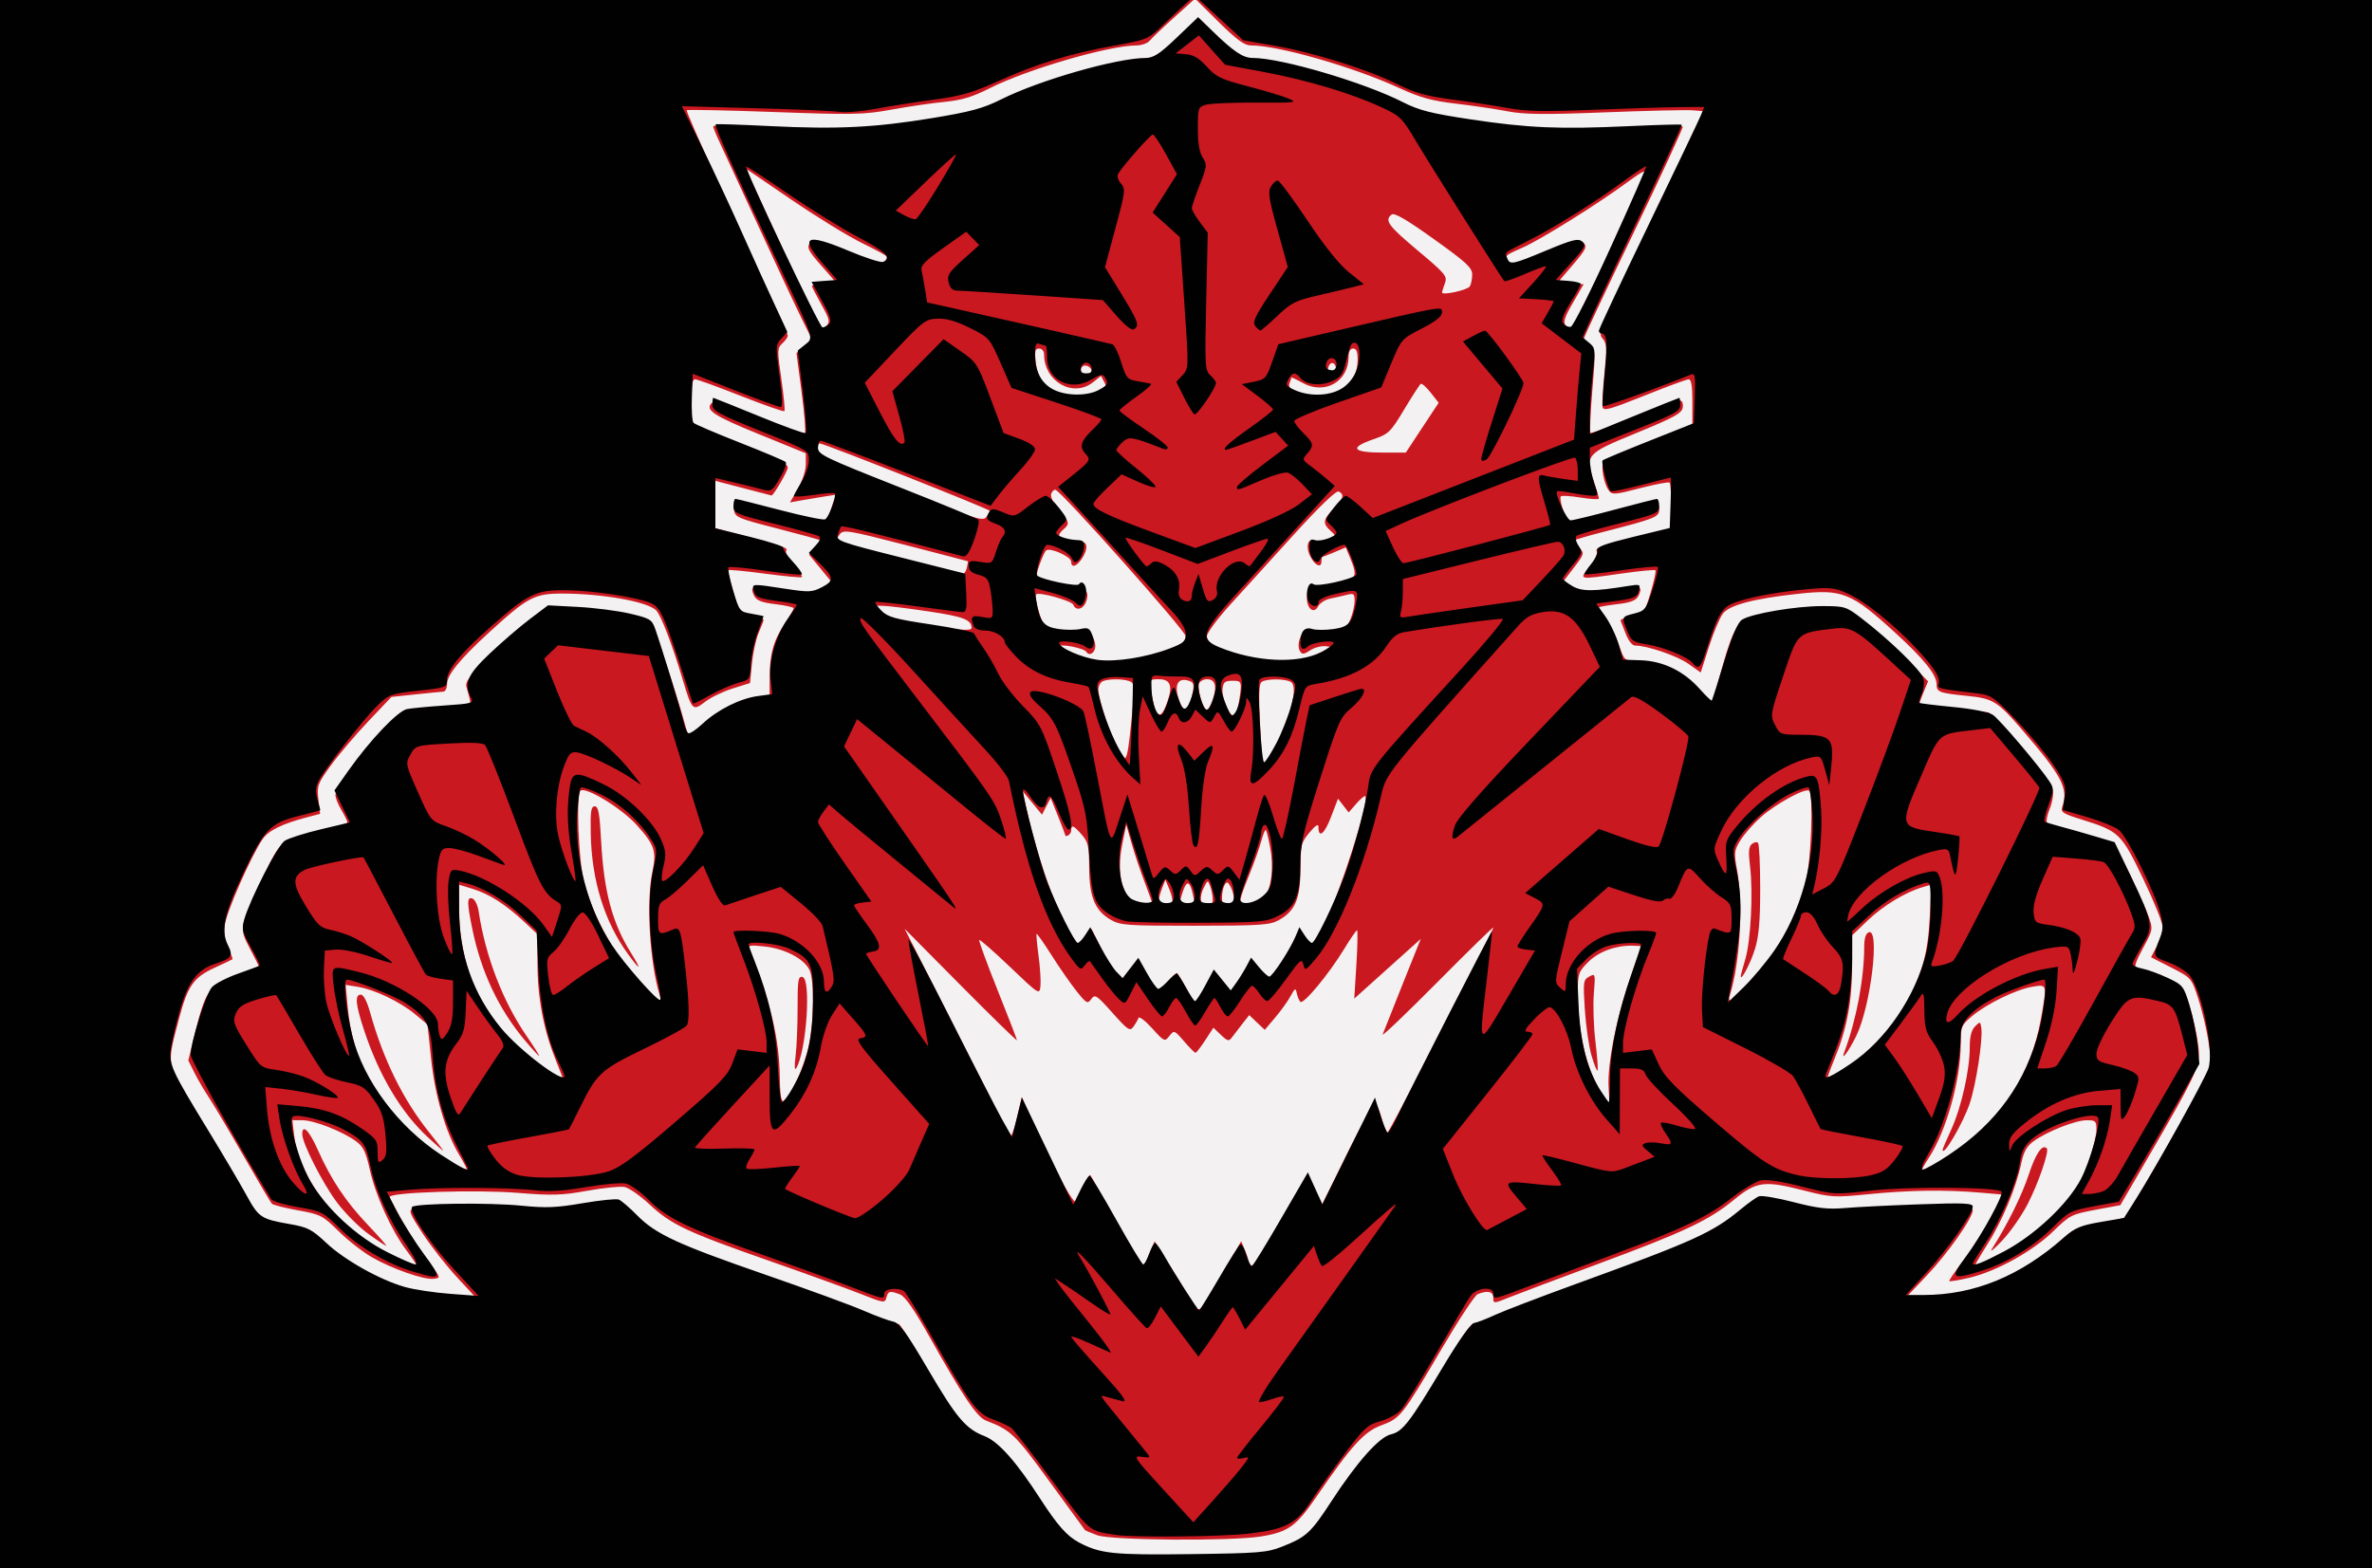
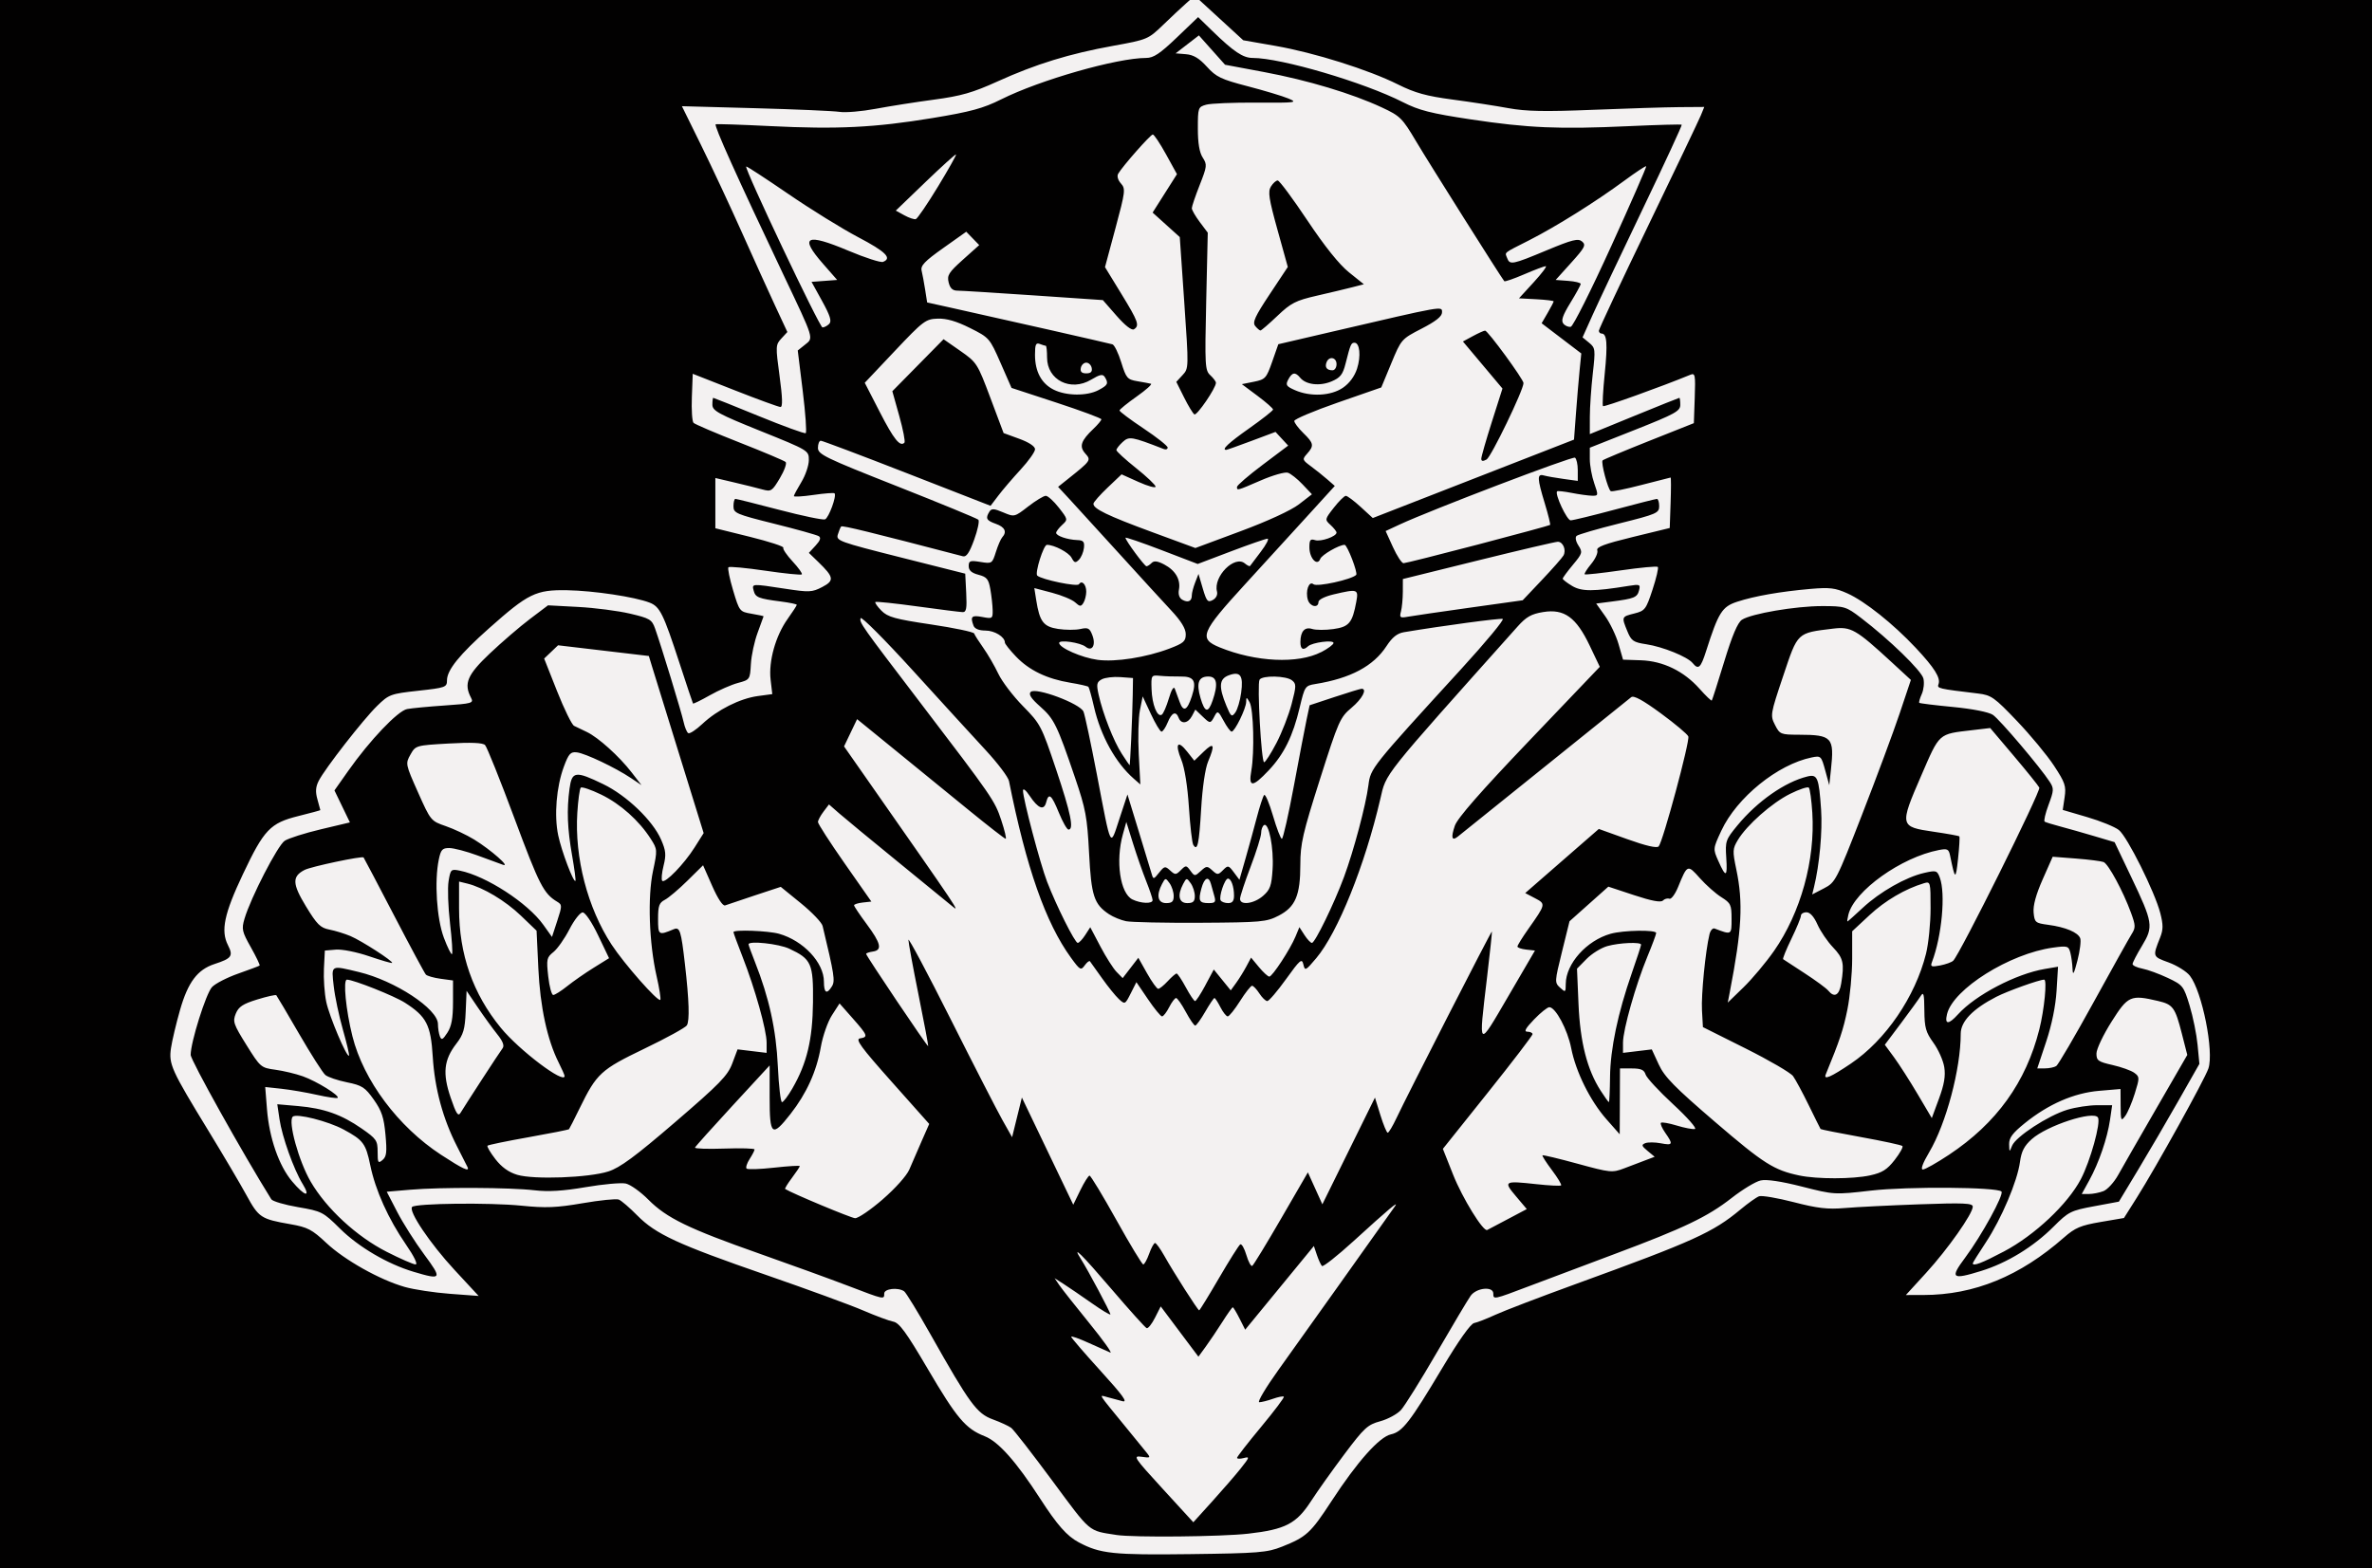
<svg xmlns="http://www.w3.org/2000/svg" xmlns:ns1="http://sodipodi.sourceforge.net/DTD/sodipodi-0.dtd" xmlns:ns2="http://www.inkscape.org/namespaces/inkscape" viewBox="0 0 256 169.28" height="169.28" width="256" id="svg3680" version="1.1" ns1:docname="wildcat.svg" ns2:version="0.92.1 r15371">
  <rect x="0" y="0" width="256" height="169.28" fill="#333333" stroke="none" />
  <ns1:namedview pagecolor="#ffffff" bordercolor="#666666" borderopacity="1" objecttolerance="10" gridtolerance="10" guidetolerance="10" ns2:pageopacity="0" ns2:pageshadow="2" ns2:window-width="2400" ns2:window-height="1271" id="namedview13" showgrid="false" ns2:zoom="4.61" ns2:cx="128" ns2:cy="68.124087" ns2:window-x="2391" ns2:window-y="-9" ns2:window-maximized="1" ns2:current-layer="svg3680" />
  <title id="title3710">Wildcat Logo</title>
  <defs id="defs3684" />
  <g id="g3691" transform="matrix(1.017,0,0,1.033,-4.18,-5.072)">
    <g id="g3708">
      <path ns2:connector-curvature="0" style="fill:#f3f1f1;stroke-width:0.32" d="M 0.666,85.971 V 1.331 H 128.666 h 128 V 85.971 170.611 h -128 H 0.666 Z" id="path3696" />
    </g>
    <g id="g3705">
-       <path ns2:connector-curvature="0" style="fill:#ca1820;stroke-width:0.32" d="M 0.666,85.971 V 1.331 H 128.666 h 128 V 85.971 170.611 h -128 H 0.666 Z M 138.972,167.179 c 0.227,-0.183 0.892,-0.436 1.477,-0.561 1.393,-0.298 3.096,-1.821 4.48,-4.006 3.072,-4.849 6.105,-8 7.703,-8 0.508,0 1.941,-2.084 4.866,-7.075 1.75,-2.987 2.751,-4.391 3.114,-4.368 0.294,0.018 2.623,-0.773 5.175,-1.758 2.552,-0.985 6.944,-2.602 9.76,-3.593 5.874,-2.067 10.428,-4.208 12.592,-5.919 2.667,-2.108 2.565,-2.091 6.557,-1.101 3.443,0.854 3.679,0.871 6.942,0.509 4.84,-0.538 11.829,-0.506 11.829,0.055 0,0.82 -2.66,4.541 -4.925,6.888 l -2.275,2.358 3.086,-0.196 c 5.171,-0.329 9.353,-2.086 12.996,-5.459 1.737,-1.608 2.012,-1.742 4.527,-2.217 1.473,-0.278 2.708,-0.545 2.744,-0.594 0.799,-1.088 6.906,-11.498 7.876,-13.427 l 1.339,-2.662 -0.358,-2.306 c -0.197,-1.268 -0.685,-3.284 -1.084,-4.48 -0.724,-2.166 -0.734,-2.178 -2.868,-3.249 l -2.142,-1.076 0.622,-1.16 c 0.342,-0.638 0.621,-1.522 0.621,-1.964 -1.3e-4,-0.443 -0.928,-2.71 -2.061,-5.038 -2.32,-4.766 -2.572,-5.007 -6.467,-6.203 -2.12,-0.65 -2.334,-0.79 -2.125,-1.384 0.658,-1.87 -0.036,-3.181 -4.217,-7.959 -2.669,-3.051 -3.122,-3.328 -5.87,-3.601 -2.998,-0.298 -3.26,-0.396 -3.26,-1.222 0,-0.99 -1.338,-2.631 -4.385,-5.375 -4.675,-4.212 -5.615,-4.582 -10.335,-4.071 -4.705,0.509 -7.252,1.17 -7.956,2.064 -0.332,0.422 -0.998,1.98 -1.48,3.463 l -0.877,2.696 -1.323,-0.92 c -1.198,-0.833 -4.363,-1.895 -5.646,-1.895 -0.292,0 -0.705,-0.511 -0.971,-1.2 -0.254,-0.66 -0.507,-1.294 -0.561,-1.409 -0.054,-0.115 0.485,-0.308 1.198,-0.428 1.282,-0.217 1.303,-0.243 1.973,-2.448 0.372,-1.226 0.61,-2.296 0.528,-2.378 -0.082,-0.082 -1.707,0.07 -3.612,0.337 -4.643,0.652 -4.515,0.677 -3.401,-0.675 0.527,-0.639 0.885,-1.35 0.797,-1.58 -0.169,-0.439 -0.012,-0.494 5.093,-1.761 l 2.8,-0.695 v -2.307 c 0,-1.269 -0.079,-2.386 -0.176,-2.483 -0.097,-0.097 -1.501,0.164 -3.12,0.579 -2.716,0.696 -2.975,0.713 -3.34,0.227 -0.53,-0.706 -0.874,-2.643 -0.524,-2.947 0.154,-0.133 2.332,-1.078 4.84,-2.099 l 4.56,-1.856 v -2.358 c 0,-1.681 -0.115,-2.353 -0.4,-2.342 -0.22,0.008 -2.344,0.782 -4.72,1.719 -3.715,1.465 -4.333,1.627 -4.415,1.159 -0.052,-0.299 0.043,-1.901 0.211,-3.559 0.262,-2.58 0.233,-3.096 -0.196,-3.576 -0.565,-0.632 -0.461,-0.87 7.018,-16.078 l 3.777,-7.68 -1.252,-0.097 c -0.688,-0.053 -4.887,0.043 -9.331,0.214 -6.436,0.248 -8.54,0.225 -10.346,-0.116 -1.247,-0.235 -3.706,-0.594 -5.466,-0.797 -2.529,-0.292 -3.778,-0.632 -5.957,-1.619 -4.904,-2.221 -12.849,-4.466 -15.81,-4.466 -0.647,0 -1.502,-0.619 -3.378,-2.444 l -2.511,-2.444 -2.207,1.957 c -1.214,1.076 -2.389,2.176 -2.611,2.444 -0.222,0.268 -0.854,0.489 -1.405,0.492 -2.953,0.015 -11.625,2.506 -15.561,4.47 -1.828,0.912 -2.972,1.252 -4.8,1.427 -1.32,0.126 -3.852,0.491 -5.627,0.81 -2.939,0.529 -4.049,0.551 -12.411,0.252 -5.051,-0.181 -9.247,-0.265 -9.325,-0.187 -0.12,0.12 5.3,11.951 9.464,20.657 0.693,1.448 1.26,2.758 1.26,2.91 0,0.152 -0.259,0.511 -0.575,0.797 -0.541,0.49 -0.547,0.707 -0.105,3.727 0.259,1.764 0.405,3.273 0.325,3.353 -0.08,0.08 -2.157,-0.635 -4.615,-1.589 -2.458,-0.954 -4.65,-1.739 -4.87,-1.743 -0.285,-0.006 -0.4,0.672 -0.4,2.348 v 2.357 l 3.92,1.599 c 2.156,0.879 4.46,1.792 5.12,2.028 0.66,0.236 1.2,0.644 1.2,0.907 0,0.363 -1.529,2.941 -1.724,2.907 -0.02,-0.004 -1.368,-0.348 -2.996,-0.766 l -2.96,-0.76 v 2.478 2.478 l 2.8,0.738 c 4.749,1.252 4.902,1.305 4.703,1.626 -0.106,0.172 0.259,0.827 0.812,1.456 0.552,0.629 0.943,1.206 0.868,1.281 -0.075,0.075 -1.834,-0.086 -3.909,-0.358 -2.075,-0.272 -3.831,-0.436 -3.903,-0.364 -0.072,0.072 0.177,1.143 0.553,2.38 0.672,2.212 0.705,2.253 1.939,2.462 0.691,0.117 1.256,0.276 1.256,0.354 0,0.078 -0.234,0.678 -0.521,1.332 -0.286,0.654 -0.61,2.107 -0.72,3.227 l -0.199,2.037 -1.847,0.57 c -1.016,0.314 -2.334,0.941 -2.928,1.394 -1.307,0.997 -1.391,0.915 -2.384,-2.359 -1.106,-3.646 -2.29,-6.684 -2.806,-7.2 -0.907,-0.907 -5.63,-1.743 -9.906,-1.754 -3.018,-0.007 -3.696,0.345 -7.819,4.058 -3.098,2.79 -4.469,4.45 -4.469,5.411 0,0.421 -0.18,0.773 -0.4,0.783 -0.22,0.009 -1.547,0.137 -2.95,0.284 l -2.55,0.267 -2.461,2.555 c -1.353,1.405 -3.137,3.473 -3.964,4.596 -1.411,1.916 -1.493,2.133 -1.325,3.553 l 0.178,1.512 -1.344,0.347 c -2.65,0.685 -4.1,1.38 -4.732,2.268 -1.209,1.698 -3.9,7.719 -4.052,9.068 -0.101,0.894 0.03,1.698 0.387,2.39 0.297,0.574 0.493,1.08 0.436,1.126 -0.057,0.045 -0.928,0.454 -1.935,0.909 -2.178,0.982 -2.819,1.894 -3.735,5.318 -1.281,4.788 -1.311,4.557 1.11,8.511 1.186,1.936 3.344,5.536 4.797,8 l 2.641,4.48 2.669,0.438 c 2.577,0.423 2.736,0.501 4.598,2.24 3.431,3.205 7.601,4.956 12.688,5.328 l 3.097,0.226 -2.069,-2.196 c -1.138,-1.208 -2.786,-3.274 -3.663,-4.59 -1.4,-2.103 -1.525,-2.421 -1.028,-2.618 0.808,-0.319 9.398,-0.293 12.246,0.038 1.897,0.22 3.088,0.153 5.686,-0.324 3.677,-0.674 4.21,-0.583 5.674,0.973 1.761,1.872 4.944,3.428 11.719,5.728 3.63,1.232 8.724,3.046 11.321,4.03 2.597,0.984 4.794,1.717 4.882,1.629 0.088,-0.088 1.258,1.704 2.599,3.983 3.688,6.266 4.221,6.922 6.387,7.862 1.959,0.849 2.407,1.36 7.174,8.162 1.718,2.452 2.567,3.085 5.197,3.872 1.674,0.501 2.934,0.561 9.827,0.466 4.837,-0.067 8.067,-0.238 8.32,-0.442 z m -18.41,-1.832 c -0.673,-0.24 -1.266,-0.486 -1.317,-0.546 -0.051,-0.06 -1.751,-2.353 -3.776,-5.094 -3.648,-4.937 -4.072,-5.337 -6.724,-6.345 -0.969,-0.368 -2.451,-2.538 -6.062,-8.875 -1.558,-2.734 -2.531,-4.105 -3.053,-4.304 -1.085,-0.413 -1.269,-0.371 -1.451,0.328 -0.155,0.592 -0.274,0.576 -2.677,-0.363 -1.383,-0.54 -5.799,-2.115 -9.813,-3.498 -8.718,-3.006 -10.36,-3.77 -12.687,-5.91 -0.976,-0.898 -2.155,-1.703 -2.618,-1.789 -0.464,-0.086 -2.251,0.093 -3.971,0.399 -2.683,0.477 -3.724,0.508 -7.317,0.219 -4.413,-0.355 -13.629,-0.067 -13.629,0.426 0,0.466 3.066,5.488 4.284,7.017 1.135,1.425 1.139,1.441 0.393,1.537 -1.022,0.132 -4.445,-1.048 -6.593,-2.271 -0.966,-0.55 -2.55,-1.773 -3.52,-2.718 -1.669,-1.625 -1.901,-1.742 -4.304,-2.169 -1.397,-0.248 -2.644,-0.561 -2.771,-0.696 -0.127,-0.134 -1.49,-2.404 -3.028,-5.044 -1.538,-2.64 -3.188,-5.376 -3.665,-6.08 -0.478,-0.704 -1.162,-1.857 -1.52,-2.562 l -0.651,-1.282 0.737,-2.916 c 1.079,-4.27 1.366,-4.695 3.828,-5.681 1.152,-0.461 2.322,-0.839 2.598,-0.839 0.581,0 0.591,0.033 -0.662,-2.327 -1.12,-2.111 -1.112,-2.153 1.506,-7.547 1.817,-3.744 1.811,-3.74 6.246,-4.731 1.452,-0.324 2.64,-0.696 2.64,-0.825 0,-0.129 -0.287,-0.707 -0.639,-1.283 -0.351,-0.576 -0.639,-1.291 -0.64,-1.588 -0.002,-0.704 3.335,-5.098 5.407,-7.122 1.444,-1.41 1.821,-1.608 3.466,-1.813 1.015,-0.127 2.689,-0.243 3.72,-0.257 2.053,-0.03 1.942,0.152 1.306,-2.129 -0.147,-0.527 0.411,-1.229 2.719,-3.425 1.597,-1.52 3.57,-3.222 4.385,-3.783 l 1.482,-1.02 3.717,0.186 c 3.947,0.198 6.971,0.827 7.435,1.547 0.296,0.459 2.411,6.809 3.318,9.957 l 0.53,1.84 1.497,-1.245 c 1.929,-1.605 3.849,-2.556 5.656,-2.804 l 1.441,-0.198 0.002,-1.957 c 0.002,-2.489 0.403,-3.913 1.595,-5.673 0.523,-0.772 0.954,-1.498 0.957,-1.612 0.003,-0.115 -0.861,-0.309 -1.92,-0.432 -1.449,-0.168 -2.01,-0.381 -2.266,-0.859 -0.187,-0.349 -0.268,-0.707 -0.181,-0.794 0.088,-0.088 1.547,0.016 3.242,0.229 2.817,0.355 3.177,0.338 4.165,-0.195 l 1.082,-0.583 -1.242,-1.484 -1.242,-1.484 0.686,-0.686 c 0.377,-0.377 0.622,-0.739 0.544,-0.805 -0.078,-0.065 -2.158,-0.629 -4.622,-1.252 -4.25,-1.075 -4.485,-1.177 -4.581,-1.97 -0.056,-0.463 0.058,-0.837 0.256,-0.837 0.197,0 2.359,0.504 4.805,1.12 2.446,0.616 4.513,1.12 4.594,1.12 0.08,0 0.373,-0.666 0.65,-1.48 l 0.504,-1.48 -1.354,0.209 c -0.745,0.115 -1.84,0.296 -2.433,0.403 l -1.079,0.194 0.839,-1.431 c 0.479,-0.818 0.839,-1.919 0.839,-2.569 v -1.138 l -4.987,-2 c -4.799,-1.924 -5.725,-2.525 -5.003,-3.246 0.232,-0.232 1.764,0.225 5.019,1.498 2.577,1.008 4.772,1.746 4.878,1.64 0.106,-0.106 -0.053,-2.03 -0.353,-4.277 l -0.546,-4.084 0.825,-0.712 0.825,-0.712 -1.091,-2.168 c -0.6,-1.193 -2.638,-5.48 -4.528,-9.528 -1.89,-4.048 -3.778,-8.069 -4.195,-8.935 -0.417,-0.867 -0.713,-1.621 -0.657,-1.677 0.056,-0.056 3.619,0.038 7.918,0.209 6.479,0.258 8.254,0.231 10.376,-0.157 1.408,-0.258 4.158,-0.673 6.112,-0.924 2.447,-0.314 4.04,-0.703 5.121,-1.25 4.115,-2.085 9.026,-3.628 14.527,-4.564 3.003,-0.511 3.066,-0.54 5.209,-2.441 2.447,-2.17 2.103,-2.199 4.871,0.414 1.476,1.394 1.785,1.538 4,1.87 5.142,0.77 10.121,2.285 15.04,4.574 1.639,0.763 3.101,1.186 4.611,1.334 1.216,0.119 3.85,0.497 5.854,0.839 3.337,0.57 4.293,0.596 11.363,0.306 4.246,-0.174 7.788,-0.248 7.872,-0.164 0.084,0.084 -2.244,5.047 -5.174,11.028 -2.93,5.981 -5.326,11.007 -5.326,11.168 0,0.161 0.285,0.49 0.633,0.732 0.61,0.422 0.62,0.599 0.27,4.682 -0.2,2.334 -0.289,4.318 -0.198,4.408 0.091,0.091 2.187,-0.631 4.657,-1.603 2.471,-0.973 4.661,-1.768 4.867,-1.768 0.206,0 0.329,0.324 0.273,0.72 -0.086,0.603 -0.88,1.035 -4.902,2.662 -5.415,2.191 -5.491,2.277 -4.503,5.175 0.277,0.812 0.503,1.57 0.503,1.685 0,0.114 -0.868,0.068 -1.928,-0.102 -1.06,-0.171 -2.011,-0.228 -2.112,-0.127 -0.214,0.214 0.455,2.389 0.801,2.603 0.129,0.08 2.17,-0.347 4.537,-0.948 2.366,-0.601 4.482,-1.096 4.702,-1.1 0.22,-0.004 0.4,0.342 0.4,0.77 0,0.848 -0.296,0.966 -6.08,2.429 -1.496,0.378 -2.779,0.747 -2.851,0.819 -0.072,0.072 0.128,0.418 0.446,0.769 0.561,0.62 0.545,0.68 -0.588,2.134 l -1.165,1.496 1.02,0.62 c 0.947,0.576 1.234,0.593 4.026,0.242 1.654,-0.208 3.078,-0.307 3.166,-0.219 0.087,0.088 0.006,0.445 -0.181,0.794 -0.256,0.478 -0.817,0.691 -2.266,0.859 -1.059,0.123 -1.926,0.275 -1.926,0.338 0,0.063 0.363,0.649 0.806,1.302 0.443,0.653 1.053,1.883 1.355,2.734 0.539,1.519 0.574,1.547 1.902,1.547 2.166,0 4.727,1.14 6.465,2.879 l 1.544,1.544 0.657,-2.451 c 1.256,-4.686 1.907,-6.056 3.046,-6.416 1.861,-0.589 5.146,-1.058 7.744,-1.107 2.434,-0.046 2.638,0.006 4.151,1.056 0.875,0.607 2.867,2.347 4.427,3.866 l 2.836,2.762 -0.511,1.223 c -0.281,0.673 -0.473,1.251 -0.427,1.285 0.046,0.034 1.722,0.215 3.724,0.403 l 3.64,0.342 1.427,1.387 c 2.019,1.962 5.176,5.929 5.386,6.768 0.098,0.389 -0.055,1.264 -0.34,1.946 -0.285,0.681 -0.4,1.34 -0.256,1.464 0.144,0.124 1.486,0.552 2.982,0.951 4.067,1.085 4.22,1.205 5.886,4.607 0.809,1.653 1.675,3.581 1.923,4.286 0.439,1.244 0.42,1.339 -0.641,3.253 -0.754,1.36 -0.968,2.008 -0.691,2.09 2.047,0.601 4.451,1.627 4.856,2.074 0.603,0.666 1.775,5.165 1.782,6.84 0.006,1.467 -0.686,2.876 -5.004,10.19 l -3.33,5.64 -2.647,0.486 c -2.523,0.463 -2.733,0.569 -4.483,2.251 -2.157,2.073 -6.009,4.175 -8.874,4.843 -1.116,0.26 -2.082,0.421 -2.147,0.357 -0.064,-0.064 0.578,-0.979 1.426,-2.032 0.849,-1.053 2.154,-3.062 2.901,-4.464 l 1.357,-2.548 -2.446,-0.207 c -3.664,-0.31 -7.508,-0.256 -11.789,0.166 -3.662,0.361 -3.981,0.343 -6.88,-0.386 -4.22,-1.061 -5.03,-0.955 -7.412,0.964 -2.69,2.168 -5.254,3.362 -14.348,6.68 -4.312,1.573 -8.596,3.162 -9.52,3.53 -1.664,0.663 -1.68,0.663 -1.68,0.034 0,-0.654 -0.617,-0.792 -1.662,-0.373 -0.298,0.12 -2.002,2.666 -3.786,5.658 -4.204,7.05 -4.422,7.323 -6.431,8.044 -1.817,0.652 -3.166,2.113 -6.886,7.46 -2.157,3.101 -2.988,3.688 -5.875,4.155 -3.138,0.507 -15.868,0.417 -17.384,-0.123 z m 13.396,-27.526 1.868,-3.191 0.405,0.951 c 0.223,0.523 0.412,1.131 0.42,1.351 0.034,0.938 0.651,0.12 3.352,-4.441 l 2.858,-4.825 0.785,1.544 0.785,1.544 2.686,-5.365 c 1.477,-2.951 2.807,-5.291 2.954,-5.2 0.147,0.091 0.45,0.817 0.673,1.614 0.223,0.797 0.495,1.447 0.604,1.446 0.109,-10e-4 1.918,-3.349 4.02,-7.44 2.102,-4.091 4.586,-8.867 5.52,-10.614 0.934,-1.747 1.699,-3.257 1.699,-3.357 0,-0.099 -2.683,2.482 -5.962,5.736 -3.279,3.254 -5.882,5.701 -5.784,5.437 0.098,-0.264 1.048,-2.618 2.11,-5.231 l 1.932,-4.751 -1.575,1.391 c -0.866,0.765 -2.454,2.169 -3.528,3.12 l -1.953,1.729 0.226,-3.569 c 0.124,-1.963 0.154,-3.569 0.066,-3.569 -0.088,0 -0.701,0.876 -1.362,1.947 -1.621,2.626 -4.341,5.853 -4.654,5.522 -0.139,-0.148 -0.311,-0.557 -0.381,-0.909 -0.112,-0.564 -0.19,-0.526 -0.658,0.32 -0.292,0.528 -1.027,1.536 -1.634,2.24 l -1.104,1.28 -0.824,-0.77 -0.824,-0.77 -0.726,0.911 c -0.399,0.501 -0.894,1.136 -1.1,1.41 -0.332,0.442 -0.465,0.414 -1.174,-0.253 l -0.8,-0.752 -0.868,1.312 c -0.477,0.721 -0.942,1.312 -1.032,1.312 -0.09,0 -0.636,-0.54 -1.213,-1.2 -1.029,-1.177 -1.059,-1.188 -1.557,-0.56 -0.496,0.626 -0.537,0.608 -1.831,-0.8 -0.728,-0.792 -1.38,-1.28 -1.449,-1.085 -0.069,0.195 -0.31,0.607 -0.535,0.915 -0.372,0.509 -0.578,0.375 -2.231,-1.452 -1.678,-1.854 -1.855,-1.967 -2.244,-1.435 -0.392,0.536 -0.506,0.475 -1.56,-0.823 -0.626,-0.77 -1.816,-2.455 -2.645,-3.744 -0.829,-1.289 -1.548,-2.297 -1.599,-2.24 -0.05,0.057 0.043,1.09 0.208,2.296 0.165,1.206 0.256,2.621 0.202,3.145 -0.097,0.944 -0.122,0.929 -3.231,-1.993 -1.723,-1.619 -3.192,-2.886 -3.264,-2.814 -0.072,0.072 0.798,2.415 1.933,5.208 1.135,2.793 2.064,5.163 2.064,5.266 0,0.104 -2.681,-2.474 -5.958,-5.728 l -5.958,-5.917 3.956,7.68 c 2.176,4.224 4.677,9.083 5.558,10.798 0.881,1.715 1.685,3.119 1.787,3.12 0.101,9.6e-4 0.397,-0.898 0.657,-1.998 l 0.473,-2 0.663,1.44 c 3.236,7.034 5.223,10.57 5.223,9.298 0,-0.166 0.309,-0.825 0.686,-1.464 l 0.686,-1.162 1.348,2.344 c 0.741,1.289 2.009,3.493 2.816,4.897 l 1.469,2.553 0.604,-1.422 0.604,-1.422 1.112,1.749 c 0.612,0.962 1.665,2.65 2.341,3.752 1.418,2.31 1.019,2.549 3.867,-2.314 z m -85.612,-0.647 c 0,-0.086 -0.504,-0.817 -1.119,-1.624 -1.588,-2.08 -3.267,-5.727 -3.873,-8.41 -0.427,-1.889 -0.691,-2.419 -1.489,-2.987 -1.435,-1.021 -4.405,-2.166 -5.643,-2.175 l -1.085,-0.008 0.195,1.643 c 0.412,3.482 3.2,7.808 6.714,10.417 2.348,1.744 6.301,3.715 6.301,3.142 z m -5.198,-3.359 c -0.98,-0.702 -2.465,-2.178 -3.3,-3.28 -1.52,-2.006 -3.662,-6.16 -3.662,-7.103 0,-1.113 0.734,-0.381 1.655,1.649 1.417,3.124 2.962,5.403 5.325,7.85 1.147,1.188 2.013,2.16 1.925,2.16 -0.088,0 -0.962,-0.574 -1.942,-1.276 z m 172.365,2.744 c 3.583,-1.585 7.32,-4.699 9.056,-7.548 0.895,-1.469 2.017,-4.845 2.017,-6.07 0,-0.883 -0.094,-0.969 -1.04,-0.963 -1.204,0.009 -4.186,1.169 -5.609,2.182 -0.739,0.526 -1.065,1.094 -1.326,2.31 -0.559,2.604 -2.032,6.066 -3.637,8.548 -0.823,1.272 -1.431,2.312 -1.351,2.312 0.079,0 0.93,-0.347 1.89,-0.772 z m -0.005,-1.148 c 1.67,-2.596 3.175,-5.594 3.908,-7.783 0.735,-2.193 1.43,-3.184 1.903,-2.711 0.282,0.282 -0.889,3.642 -2.029,5.822 -0.635,1.215 -1.861,2.943 -2.726,3.84 -0.864,0.897 -1.34,1.271 -1.057,0.831 z M 52.852,125.612 c -1.451,-2.364 -2.581,-6.175 -2.999,-10.113 l -0.375,-3.526 -1.309,-1.072 c -1.584,-1.298 -4.317,-2.586 -6.082,-2.866 l -1.298,-0.206 0.232,2.43 c 0.467,4.89 2.332,8.704 6.041,12.352 2.095,2.061 6.293,5.017 6.636,4.674 0.061,-0.061 -0.319,-0.814 -0.846,-1.673 z m -3.283,-1.808 c -2.865,-2.592 -5.226,-6.481 -6.823,-11.239 -0.911,-2.712 -1.003,-3.714 -0.344,-3.714 0.283,0 0.656,0.701 0.978,1.84 1.387,4.902 3.482,9.107 6.219,12.48 0.893,1.1 1.588,1.997 1.544,1.993 -0.043,-0.004 -0.752,-0.616 -1.574,-1.36 z m 161.976,1.575 c 4.939,-3.367 8.114,-8.216 9.147,-13.968 0.665,-3.704 0.682,-3.638 -0.89,-3.387 -1.712,0.274 -4.867,1.786 -6.417,3.075 -1.141,0.949 -1.2,1.092 -1.2,2.909 0,3.724 -1.519,9.079 -3.37,11.875 -0.435,0.657 -0.79,1.273 -0.79,1.37 0,0.251 1.84,-0.728 3.52,-1.873 z m -1.28,-0.332 c 0,-0.068 0.423,-1.04 0.941,-2.16 1.059,-2.293 1.939,-6.176 1.939,-8.56 0,-1.087 0.177,-1.769 0.56,-2.153 0.534,-0.537 0.565,-0.529 0.666,0.167 0.177,1.215 -0.563,5.943 -1.236,7.899 -0.714,2.077 -2.87,5.687 -2.87,4.807 z M 88.654,117.831 c 0.493,-0.979 1.076,-2.643 1.296,-3.699 0.557,-2.672 0.58,-6.907 0.043,-7.911 -0.62,-1.158 -2.652,-2.187 -4.747,-2.403 -1.686,-0.174 -1.791,-0.146 -1.562,0.424 2.214,5.491 3.121,9.241 3.178,13.14 0.049,3.365 0.292,3.426 1.791,0.449 z m -0.115,-2.579 c 0.121,-0.968 0.217,-3.243 0.214,-5.056 -0.005,-2.872 0.061,-3.282 0.513,-3.191 0.95,0.192 0.431,7.741 -0.655,9.526 -0.183,0.301 -0.21,-0.176 -0.072,-1.28 z m 86.279,3.28 c -0.163,-2.34 0.866,-7.419 2.335,-11.529 0.612,-1.711 1.112,-3.147 1.112,-3.191 6e-5,-0.044 -0.468,-0.079 -1.04,-0.078 -1.792,0.003 -3.53,0.664 -4.625,1.759 -0.989,0.989 -1.055,1.193 -1.053,3.247 0.003,2.802 0.486,5.765 1.284,7.884 0.581,1.542 1.764,3.748 2.009,3.748 0.058,0 0.048,-0.828 -0.023,-1.84 z m -1.814,-3.316 c -0.278,-0.935 -0.596,-3.093 -0.708,-4.796 -0.191,-2.919 -0.165,-3.117 0.464,-3.454 0.653,-0.349 0.663,-0.311 0.489,1.804 -0.098,1.189 -0.02,3.447 0.174,5.019 0.194,1.572 0.292,2.918 0.219,2.992 -0.073,0.073 -0.361,-0.631 -0.638,-1.565 z m -109.962,0.353 c -1.26,-3.096 -1.897,-6.464 -1.897,-10.023 v -3.013 l -1.397,-1.288 c -1.953,-1.8 -3.732,-2.923 -5.452,-3.44 l -1.471,-0.443 0.006,2.465 c 0.014,6.387 2.473,11.532 7.446,15.584 1.29,1.051 3.089,2.234 3.633,2.388 0.025,0.007 -0.366,-0.996 -0.868,-2.23 z m -3.278,-1.997 c -2.725,-3.201 -4.581,-7.075 -5.513,-11.504 -0.6,-2.852 -0.599,-3.487 0.005,-3.255 0.259,0.099 0.552,0.707 0.651,1.35 0.723,4.703 2.566,9.409 5.11,13.049 0.784,1.122 1.37,2.04 1.302,2.04 -0.069,0 -0.768,-0.756 -1.555,-1.68 z m 140.101,3.134 c 2.392,-1.53 5.324,-4.624 6.535,-6.895 1.733,-3.252 2.305,-5.319 2.497,-9.029 l 0.178,-3.431 -0.928,0.266 c -1.824,0.523 -4.176,1.924 -5.815,3.463 l -1.667,1.565 -0.006,3.184 c -0.007,3.75 -0.554,6.609 -1.862,9.722 -0.523,1.244 -0.885,2.261 -0.806,2.261 0.079,0 0.923,-0.498 1.874,-1.106 z m -0.008,-1.934 c 1.239,-3.209 2.087,-7.647 2.087,-10.917 0,-0.891 0.16,-1.395 0.48,-1.518 1.217,-0.467 0.21,7.741 -1.329,10.836 -0.831,1.67 -1.697,2.79 -1.238,1.6 z m -66.055,-7.233 0.887,1.063 0.968,-1.336 c 0.532,-0.735 1.023,-1.501 1.09,-1.704 0.068,-0.202 0.551,0.111 1.074,0.697 l 0.952,1.065 0.82,-1.076 c 0.451,-0.592 1.176,-1.778 1.611,-2.636 l 0.792,-1.559 0.658,0.836 c 0.745,0.948 0.883,0.857 1.964,-1.289 1.717,-3.409 4.836,-13.026 4.374,-13.487 -0.074,-0.074 -0.501,0.278 -0.948,0.782 l -0.813,0.917 -0.565,-0.72 -0.565,-0.72 -0.745,1.922 c -0.691,1.782 -1.331,2.278 -1.331,1.031 0,-0.362 -0.3,-0.178 -0.947,0.579 -0.885,1.035 -0.948,1.287 -0.961,3.828 -0.016,3.123 -0.566,4.39 -2.318,5.342 -0.931,0.506 -1.971,0.573 -8.894,0.576 -7.306,0.003 -7.916,-0.042 -8.96,-0.648 -1.646,-0.956 -2.237,-2.384 -2.25,-5.429 -0.009,-2.244 -0.106,-2.669 -0.785,-3.44 -0.88,-0.999 -1.125,-1.087 -1.125,-0.4 0,0.367 -0.635,0.763 -0.641,0.4 -9.6e-4,-0.044 -0.346,-0.927 -0.768,-1.962 l -0.766,-1.882 -0.46,0.877 -0.46,0.877 -1.031,-1.235 -1.031,-1.235 0.208,0.96 c 1.179,5.441 3.05,10.823 4.802,13.813 l 0.859,1.466 0.724,-0.908 0.724,-0.908 0.964,1.91 c 0.53,1.05 1.24,2.251 1.578,2.668 l 0.614,0.758 0.888,-1.055 c 0.71,-0.843 0.946,-0.964 1.176,-0.599 0.159,0.251 0.291,0.553 0.294,0.671 0.003,0.118 0.384,0.666 0.848,1.217 l 0.843,1.001 0.886,-1.057 c 0.487,-0.581 0.947,-0.985 1.02,-0.897 0.074,0.088 0.535,0.859 1.025,1.714 l 0.89,1.554 0.972,-1.702 0.972,-1.702 z m -59.682,1.362 c -1.056,-3.327 -1.449,-9.756 -0.785,-12.851 0.47,-2.191 0.253,-2.837 -1.655,-4.924 -1.617,-1.77 -5.479,-4.077 -5.982,-3.574 -0.463,0.464 -0.189,7.332 0.379,9.46 1.071,4.018 3.314,7.888 6.537,11.28 1.243,1.309 1.799,1.533 1.506,0.609 z m -3.365,-4.289 c -2.496,-3.376 -3.857,-7.696 -3.953,-12.548 -0.047,-2.383 0.027,-2.892 0.423,-2.892 0.387,0 0.519,0.712 0.682,3.68 0.287,5.225 1.176,8.503 3.15,11.616 1.188,1.874 1.032,1.948 -0.302,0.144 z m 118.919,3.2 c 2.978,-3.163 5.024,-6.799 6.077,-10.8 0.554,-2.103 0.815,-9.005 0.358,-9.462 -0.357,-0.357 -3.55,1.353 -5.143,2.755 -0.803,0.707 -1.78,1.802 -2.17,2.433 -0.659,1.066 -0.683,1.289 -0.34,3.148 0.663,3.601 0.308,9.628 -0.767,13.015 -0.323,1.019 0.345,0.652 1.984,-1.089 z m -0.835,-0.88 c -0.004,-0.088 0.21,-0.875 0.476,-1.75 0.587,-1.936 0.855,-6.966 0.515,-9.699 -0.19,-1.533 -0.147,-2.093 0.181,-2.366 0.237,-0.196 0.535,-0.252 0.662,-0.125 0.128,0.128 0.232,2.272 0.232,4.766 0,3.372 -0.14,4.984 -0.546,6.293 -0.454,1.465 -1.497,3.44 -1.52,2.88 z M 126.426,99.419 c 0,-0.084 -0.379,-1.128 -0.842,-2.32 -0.463,-1.192 -1.092,-3.031 -1.397,-4.087 l -0.555,-1.92 -0.395,1.883 c -0.686,3.273 -0.066,5.762 1.588,6.37 0.616,0.227 1.6,0.272 1.6,0.074 z m 2.069,-0.15 c 0.103,-0.166 -0.015,-0.778 -0.262,-1.36 l -0.449,-1.058 -0.359,0.901 c -0.198,0.495 -0.359,1.107 -0.359,1.36 0,0.509 1.134,0.634 1.429,0.157 z m 2.243,-0.738 c -0.322,-1.528 -0.666,-1.701 -1.072,-0.536 -0.504,1.447 -0.466,1.576 0.466,1.576 0.763,0 0.809,-0.079 0.606,-1.04 z m 2.066,0.32 c -0.012,-0.396 -0.134,-1.005 -0.27,-1.353 -0.242,-0.619 -0.256,-0.617 -0.618,0.059 -0.589,1.1 -0.466,2.014 0.27,2.014 0.457,0 0.634,-0.206 0.618,-0.72 z m 2.262,0.059 c 0,-0.364 -0.159,-0.959 -0.354,-1.323 -0.284,-0.531 -0.41,-0.574 -0.635,-0.219 -0.154,0.244 -0.283,0.839 -0.286,1.323 -0.004,0.668 0.149,0.88 0.635,0.88 0.433,0 0.64,-0.213 0.64,-0.661 z m 3.242,-0.288 c 0.733,-0.881 0.991,-3.064 0.603,-5.106 -0.181,-0.955 -0.391,-1.797 -0.466,-1.872 -0.075,-0.075 -0.291,0.436 -0.479,1.135 -0.188,0.699 -0.774,2.318 -1.301,3.596 -1.251,3.034 -1.243,3.332 0.081,3.076 0.572,-0.111 1.275,-0.483 1.562,-0.828 z m 2.03,-17.52 c 1.063,-2.652 1.361,-4.546 0.774,-4.918 -0.557,-0.353 -2.549,-0.369 -3.09,-0.026 -0.311,0.197 -0.354,1.244 -0.188,4.528 l 0.216,4.271 0.745,-0.933 c 0.41,-0.513 1.104,-1.828 1.543,-2.923 z m -16.192,-4.922 c -0.51,-0.323 -2.236,-0.378 -2.974,-0.094 -0.278,0.107 -0.506,0.515 -0.506,0.907 0,0.831 1.128,4.386 1.834,5.779 1.102,2.174 1.185,2.062 1.647,-2.225 0.374,-3.468 0.374,-4.129 0,-4.366 z m 3.853,2.057 c 0.586,-1.665 0.318,-2.346 -0.923,-2.346 -1.096,0 -1.099,0.009 -0.62,2.241 0.41,1.912 0.895,1.945 1.543,0.105 z m 7.526,0.454 c 0.421,-2.607 0.413,-2.64 -0.619,-2.64 -0.804,0 -0.976,0.14 -1.059,0.859 -0.105,0.913 0.715,2.821 1.213,2.821 0.164,0 0.373,-0.468 0.465,-1.04 z m -5.15,-0.16 c 0.544,-2.006 0.532,-2.277 -0.105,-2.479 -1.228,-0.39 -1.621,0.509 -0.971,2.218 0.361,0.949 0.857,1.069 1.077,0.261 z m 2.456,-0.573 c 0.454,-1.374 0.238,-2.067 -0.644,-2.067 -0.363,0 -0.741,0.21 -0.839,0.467 -0.214,0.558 0.454,2.733 0.839,2.733 0.149,0 0.439,-0.51 0.644,-1.133 z m -6.409,-4.525 c 2.468,-0.68 3.524,-1.288 3.524,-2.029 0,-0.551 -13.037,-14.994 -13.81,-15.3 -0.148,-0.059 -0.357,0.121 -0.464,0.399 -0.119,0.31 0.19,0.943 0.8,1.638 1.129,1.285 1.185,1.513 0.514,2.07 -0.264,0.219 -0.48,0.502 -0.48,0.628 0,0.414 1.521,0.933 2.208,0.753 0.831,-0.217 0.921,0.682 0.174,1.748 -0.563,0.803 -1.102,0.933 -1.102,0.265 0,-0.529 -2.283,-1.529 -2.664,-1.166 -0.145,0.138 -0.459,0.81 -0.697,1.492 -0.432,1.237 -0.431,1.241 0.555,1.662 0.544,0.232 1.709,0.472 2.589,0.533 1.746,0.121 2.216,0.563 1.79,1.685 -0.3,0.79 -1.091,0.965 -1.347,0.298 -0.159,-0.415 -3.654,-1.377 -3.946,-1.086 -0.242,0.242 0.556,3.062 0.955,3.374 0.596,0.467 3.455,0.73 3.902,0.359 0.465,-0.386 1.422,0.735 1.422,1.667 0,0.703 -0.638,1.109 -0.95,0.604 -0.244,-0.395 -2.89,-0.896 -2.89,-0.547 0,0.374 2.033,1.24 3.489,1.486 1.79,0.303 4.083,0.112 6.427,-0.534 z m 17.924,-0.189 c 1.396,-0.653 1.413,-0.677 0.539,-0.796 -0.499,-0.068 -1.266,0.116 -1.72,0.414 -0.676,0.443 -0.867,0.461 -1.092,0.103 -0.532,-0.846 0.46,-2.769 1.138,-2.206 0.216,0.18 1.111,0.229 2.074,0.115 1.54,-0.182 1.734,-0.297 2.137,-1.261 0.244,-0.583 0.443,-1.441 0.443,-1.906 0,-0.752 -0.093,-0.822 -0.837,-0.635 -0.461,0.116 -1.258,0.294 -1.771,0.397 -0.514,0.103 -1.083,0.465 -1.265,0.805 -0.492,0.919 -1.307,0.122 -1.183,-1.156 0.075,-0.77 0.237,-0.973 0.736,-0.92 0.352,0.037 1.468,-0.1 2.48,-0.304 2.049,-0.413 2.194,-0.696 1.372,-2.663 l -0.468,-1.119 -1.171,0.489 c -0.644,0.269 -1.226,0.489 -1.292,0.489 -0.067,0 -0.121,0.228 -0.121,0.507 0,0.735 -0.734,0.382 -1.202,-0.578 -0.512,-1.05 -0.219,-1.941 0.514,-1.567 0.312,0.159 0.892,0.116 1.419,-0.106 0.89,-0.376 0.89,-0.376 0.24,-0.965 -0.874,-0.791 -0.823,-1.165 0.309,-2.25 1.038,-0.995 1.209,-1.596 0.528,-1.857 -0.264,-0.101 -2.101,1.645 -4.72,4.485 -2.359,2.558 -5.404,5.861 -6.768,7.339 -1.364,1.479 -2.48,2.97 -2.48,3.314 0,0.784 1.76,1.714 4.16,2.198 0.968,0.195 2.048,0.417 2.4,0.494 1.213,0.264 4.164,-0.189 5.6,-0.86 z m -37.125,-2.713 c -0.018,-0.86 -0.862,-1.181 -4.524,-1.721 -2.173,-0.32 -4.379,-0.586 -4.902,-0.591 l -0.951,-0.008 0.714,0.72 c 0.561,0.566 1.447,0.831 4.151,1.241 3.951,0.598 5.52,0.701 5.513,0.359 z m -0.525,-6.226 c 0.102,-0.388 0.154,-0.723 0.117,-0.744 -0.037,-0.021 -3.019,-0.787 -6.626,-1.702 -6.098,-1.547 -6.587,-1.625 -6.96,-1.115 -0.221,0.302 -0.401,0.633 -0.401,0.736 0,0.164 12.39,3.419 13.323,3.5 0.199,0.017 0.446,-0.286 0.547,-0.675 z m 2.45,-6.009 c 0,-0.177 -17.587,-7.045 -18.04,-7.045 -0.368,0 -0.205,1.239 0.194,1.486 0.217,0.134 4.141,1.703 8.72,3.485 7.295,2.84 8.375,3.181 8.726,2.754 0.22,-0.268 0.4,-0.574 0.4,-0.68 z m 45.893,-8.69 1.744,-2.604 -0.842,-1.055 c -0.463,-0.58 -0.937,-0.996 -1.053,-0.925 -0.116,0.072 -0.906,1.272 -1.756,2.668 -1.447,2.377 -1.653,2.574 -3.245,3.115 -2.658,0.904 -2.277,1.405 1.068,1.405 h 2.341 z m -34.506,-3.626 c 0.998,-0.417 1.086,-0.545 0.773,-1.13 l -0.353,-0.66 -0.826,0.65 c -2.131,1.677 -5.22,-0.05 -5.22,-2.918 0,-0.334 -0.227,-0.592 -0.522,-0.592 -0.43,0 -0.493,0.256 -0.358,1.453 0.09,0.799 0.433,1.755 0.762,2.124 1.316,1.476 3.709,1.923 5.744,1.073 z m 25.619,-0.053 c 1.294,-0.614 2.034,-1.873 2.034,-3.461 0,-0.796 -0.143,-1.136 -0.48,-1.136 -0.31,0 -0.48,0.312 -0.481,0.88 -0.004,2.584 -2.534,3.995 -4.87,2.715 -0.665,-0.364 -1.209,-0.614 -1.209,-0.555 0,0.059 -0.088,0.335 -0.195,0.614 -0.138,0.361 0.116,0.642 0.88,0.974 1.427,0.62 2.972,0.608 4.32,-0.032 z M 119.888,43.856 c 0.276,-0.446 -0.557,-0.997 -0.936,-0.619 -0.308,0.308 -0.011,0.975 0.433,0.975 0.155,0 0.381,-0.16 0.502,-0.356 z m 25.997,-0.524 c -0.13,-0.675 -0.698,-0.632 -0.843,0.063 -0.06,0.29 0.116,0.497 0.423,0.497 0.33,0 0.487,-0.21 0.419,-0.56 z M 91.27,36.721 c -0.552,-0.979 -1.004,-1.845 -1.004,-1.926 0,-0.081 0.584,-0.191 1.297,-0.245 l 1.297,-0.098 -1.604,-1.797 c -1.367,-1.531 -1.546,-1.876 -1.211,-2.335 0.361,-0.493 0.7,-0.411 4.015,0.97 2.98,1.241 3.672,1.428 3.908,1.055 0.158,-0.249 0.28,-0.525 0.272,-0.613 -0.008,-0.088 -1.194,-0.725 -2.635,-1.417 -1.441,-0.691 -4.8,-2.72 -7.465,-4.51 l -4.844,-3.253 0.883,1.95 c 1.145,2.529 6.374,13.611 6.789,14.387 0.287,0.538 0.368,0.548 0.812,0.104 0.444,-0.444 0.393,-0.67 -0.511,-2.272 z m 83.468,-5.229 c 1.997,-4.356 3.767,-8.192 3.934,-8.524 0.186,-0.371 -0.482,-0.029 -1.731,0.886 -3.12,2.284 -9.296,6.086 -11.283,6.947 -1.907,0.826 -1.933,0.853 -1.492,1.549 0.24,0.38 0.908,0.201 3.9,-1.044 3.185,-1.325 3.665,-1.447 4.083,-1.029 0.417,0.417 0.275,0.7 -1.207,2.404 l -1.68,1.931 h 1.452 1.452 l -1.135,1.937 c -0.913,1.558 -1.06,2.028 -0.751,2.4 0.211,0.255 0.484,0.463 0.606,0.463 0.122,0 1.855,-3.564 3.852,-7.92 z m -14.647,3.345 c 0.135,-0.212 0.247,-0.765 0.25,-1.23 0.004,-0.721 -0.595,-1.267 -4.075,-3.717 -2.929,-2.062 -4.193,-2.783 -4.48,-2.556 -0.773,0.611 -0.372,1.152 2.78,3.757 2.942,2.431 3.157,2.686 2.88,3.415 -0.165,0.433 -0.299,0.869 -0.299,0.968 0,0.335 2.699,-0.249 2.946,-0.637 z" id="path3694" />
-     </g>
+       </g>
    <g id="g3702" transform="translate(0,-0.285)">
-       <path ns2:connector-curvature="0" style="fill:#020101;stroke-width:0.32" d="M 0.666,85.971 V 1.331 H 128.666 h 128 V 85.971 170.611 h -128 H 0.666 Z M 140.137,166.835 c 2.625,-1.03 3.058,-1.421 5.283,-4.779 2.72,-4.104 5.062,-6.696 6.297,-6.967 1.227,-0.269 2.019,-1.277 5.449,-6.932 1.735,-2.859 3.007,-4.628 3.38,-4.699 0.329,-0.062 1.344,-0.452 2.254,-0.865 0.911,-0.413 4.727,-1.85 8.48,-3.194 12.583,-4.504 14.609,-5.406 17.544,-7.818 0.792,-0.651 1.675,-1.268 1.962,-1.372 0.287,-0.104 1.943,0.173 3.68,0.615 2.523,0.643 3.608,0.766 5.398,0.615 1.232,-0.104 4.796,-0.279 7.92,-0.389 4.721,-0.166 5.68,-0.125 5.68,0.244 0,0.735 -2.655,4.447 -4.947,6.916 l -2.153,2.32 1.87,-0.003 c 5.387,-0.007 10.233,-1.961 14.916,-6.014 1.169,-1.012 1.767,-1.261 3.871,-1.615 l 2.488,-0.418 1.369,-2.135 c 2.052,-3.201 7.184,-12.317 7.59,-13.483 0.613,-1.759 -0.656,-8.037 -1.96,-9.695 -0.351,-0.446 -1.368,-1.073 -2.26,-1.394 -1.717,-0.618 -1.709,-0.593 -0.903,-2.597 0.335,-0.835 0.339,-1.329 0.018,-2.56 -0.572,-2.197 -3.496,-7.975 -4.392,-8.68 -0.419,-0.33 -1.931,-0.937 -3.36,-1.35 l -2.598,-0.751 0.198,-1.319 c 0.176,-1.176 0.054,-1.534 -1.129,-3.306 -0.73,-1.093 -2.499,-3.196 -3.932,-4.674 -2.399,-2.475 -2.725,-2.702 -4.125,-2.867 -4.238,-0.5 -4.368,-0.53 -4.199,-0.971 0.25,-0.652 -0.424,-1.713 -2.415,-3.803 -2.396,-2.515 -5.397,-4.869 -7.254,-5.691 -1.295,-0.573 -1.882,-0.642 -3.947,-0.463 -3.189,0.276 -5.919,0.747 -7.752,1.339 -1.602,0.517 -1.984,1.115 -3.299,5.17 -0.571,1.759 -0.814,1.97 -1.425,1.235 -0.546,-0.658 -3.17,-1.705 -4.921,-1.964 -1.363,-0.202 -1.583,-0.35 -2,-1.348 -0.635,-1.521 -0.632,-1.53 0.732,-1.866 1.132,-0.28 1.242,-0.422 1.935,-2.495 0.404,-1.209 0.656,-2.277 0.561,-2.372 -0.096,-0.095 -1.854,0.066 -3.909,0.358 -2.054,0.292 -3.789,0.478 -3.854,0.413 -0.065,-0.065 0.248,-0.555 0.696,-1.088 0.448,-0.533 0.738,-1.17 0.643,-1.417 -0.131,-0.341 0.764,-0.673 3.758,-1.391 l 3.93,-0.943 0.093,-2.64 c 0.051,-1.452 0.051,-2.637 0,-2.634 -0.051,0.004 -1.452,0.355 -3.113,0.782 -1.661,0.426 -3.117,0.715 -3.236,0.642 -0.306,-0.189 -1.067,-3.014 -0.866,-3.215 0.091,-0.091 2.307,-1.004 4.924,-2.029 l 4.758,-1.862 0.094,-2.642 c 0.086,-2.432 0.048,-2.623 -0.48,-2.409 -3.056,1.24 -9.137,3.39 -9.255,3.272 -0.083,-0.083 -10e-4,-1.601 0.181,-3.374 0.324,-3.156 0.24,-4.211 -0.334,-4.211 -0.157,0 -0.286,-0.134 -0.286,-0.298 0,-0.164 2.353,-5.096 5.228,-10.96 2.876,-5.864 5.392,-11.058 5.593,-11.542 l 0.365,-0.88 -2.633,0.018 c -1.448,0.01 -5.585,0.137 -9.193,0.281 -5.089,0.204 -7.098,0.165 -8.96,-0.174 -1.32,-0.24 -3.984,-0.644 -5.92,-0.897 -2.779,-0.363 -4,-0.696 -5.797,-1.58 -3.126,-1.537 -8.876,-3.32 -12.992,-4.028 l -3.43,-0.59 -2.576,-2.326 -2.576,-2.326 -0.874,0.762 c -0.481,0.419 -1.598,1.449 -2.481,2.288 -1.58,1.5 -1.668,1.536 -5.28,2.18 -4.669,0.832 -8.215,1.907 -12.286,3.724 -2.635,1.176 -3.872,1.525 -6.747,1.903 -1.936,0.255 -4.719,0.686 -6.185,0.958 -1.466,0.272 -3.194,0.416 -3.84,0.32 -0.646,-0.096 -4.674,-0.268 -8.951,-0.383 l -7.775,-0.209 2.06,4.119 c 1.133,2.266 3.072,6.351 4.309,9.079 1.237,2.728 2.828,6.184 3.536,7.68 l 1.287,2.72 -0.637,0.678 c -0.613,0.653 -0.62,0.799 -0.191,3.92 0.314,2.286 0.343,3.241 0.096,3.239 -0.192,-0.002 -2.366,-0.783 -4.83,-1.737 l -4.48,-1.734 -0.094,2.427 c -0.052,1.335 0.029,2.55 0.179,2.7 0.15,0.15 2.353,1.077 4.894,2.06 2.542,0.983 4.738,1.897 4.88,2.032 0.143,0.135 -0.133,0.895 -0.613,1.69 -0.823,1.362 -0.928,1.429 -1.859,1.176 -0.543,-0.148 -1.887,-0.477 -2.987,-0.731 l -2,-0.463 v 2.626 2.626 l 3.679,0.897 c 2.024,0.494 3.614,1.004 3.533,1.134 -0.08,0.13 0.363,0.776 0.986,1.436 0.623,0.66 1.063,1.269 0.979,1.353 -0.084,0.084 -1.83,-0.09 -3.88,-0.386 -2.05,-0.297 -3.809,-0.458 -3.909,-0.358 -0.1,0.1 0.123,1.185 0.495,2.411 0.668,2.198 0.695,2.232 1.956,2.445 0.704,0.119 1.279,0.239 1.279,0.268 -9e-5,0.029 -0.283,0.795 -0.628,1.704 -0.345,0.908 -0.669,2.388 -0.72,3.288 -0.091,1.615 -0.108,1.64 -1.372,1.973 -0.704,0.186 -2.051,0.768 -2.992,1.293 -0.942,0.526 -1.742,0.91 -1.778,0.855 -0.036,-0.056 -0.687,-1.973 -1.446,-4.261 -1.704,-5.136 -2.069,-5.861 -3.158,-6.28 -1.561,-0.6 -5.933,-1.247 -8.748,-1.296 -3.32,-0.057 -4.118,0.325 -8.286,3.971 -3.134,2.741 -4.47,4.368 -4.47,5.442 0,0.724 -0.145,0.776 -3.055,1.091 -2.932,0.318 -3.108,0.382 -4.356,1.581 -1.481,1.423 -5.534,6.544 -6.202,7.835 -0.328,0.635 -0.364,1.14 -0.136,1.935 0.17,0.592 0.309,1.097 0.309,1.124 0,0.026 -1.043,0.303 -2.318,0.616 -3,0.735 -3.651,1.406 -5.898,6.079 -1.987,4.132 -2.367,5.909 -1.588,7.416 0.585,1.132 0.404,1.383 -1.423,1.971 -1.815,0.584 -2.818,1.897 -3.659,4.792 -0.413,1.422 -0.846,3.217 -0.962,3.989 -0.253,1.686 0.02,2.278 4.002,8.693 1.529,2.464 3.327,5.463 3.994,6.663 1.315,2.367 1.539,2.513 4.664,3.051 1.841,0.317 2.299,0.552 3.822,1.959 1.942,1.795 5.677,3.859 8.326,4.601 0.968,0.271 3.128,0.594 4.8,0.717 l 3.04,0.223 -2.56,-2.72 c -2.592,-2.754 -4.92,-6.161 -4.499,-6.584 0.377,-0.378 8.217,-0.466 11.601,-0.13 2.588,0.257 3.725,0.212 6.49,-0.257 1.843,-0.313 3.571,-0.485 3.84,-0.382 0.269,0.103 1.151,0.85 1.96,1.659 1.962,1.962 4.299,3.025 13.673,6.219 4.342,1.48 8.975,3.149 10.295,3.71 1.32,0.561 2.761,1.087 3.202,1.17 0.637,0.119 1.382,1.123 3.634,4.898 3.099,5.194 4.041,6.294 6.061,7.073 1.469,0.566 3.344,2.643 5.895,6.529 1.809,2.755 2.841,3.907 4.087,4.56 2.28,1.195 3.639,1.337 11.84,1.235 7.228,-0.09 8.165,-0.164 9.712,-0.771 z m -17.552,-1.234 c -3.028,-0.465 -2.662,-0.159 -6.785,-5.645 -2.143,-2.852 -4.111,-5.345 -4.373,-5.542 -0.262,-0.196 -1.143,-0.597 -1.958,-0.89 -1.698,-0.61 -2.445,-1.615 -6.608,-8.878 -1.348,-2.351 -2.609,-4.38 -2.803,-4.51 -0.654,-0.436 -2.113,-0.273 -2.113,0.235 0,0.647 0.039,0.655 -3.813,-0.796 -1.863,-0.702 -6.123,-2.225 -9.467,-3.385 -7.502,-2.602 -9.816,-3.711 -11.747,-5.627 -0.829,-0.823 -1.909,-1.581 -2.4,-1.685 -0.491,-0.104 -2.405,0.065 -4.253,0.377 -2.394,0.403 -3.958,0.497 -5.44,0.327 -2.614,-0.301 -9.931,-0.333 -13.196,-0.057 l -2.476,0.209 1.114,2.119 c 0.613,1.165 1.9,3.163 2.86,4.439 1.938,2.576 1.868,2.689 -1.124,1.809 -2.775,-0.816 -5.843,-2.59 -7.825,-4.525 -1.771,-1.729 -1.929,-1.808 -4.435,-2.231 -1.429,-0.241 -2.709,-0.612 -2.844,-0.826 -3.014,-4.76 -8.554,-14.531 -8.554,-15.089 0,-1.321 1.621,-6.397 2.261,-7.08 0.341,-0.364 1.591,-0.998 2.779,-1.41 1.188,-0.412 2.211,-0.79 2.274,-0.84 0.063,-0.05 -0.352,-0.905 -0.921,-1.901 -0.946,-1.654 -1.005,-1.912 -0.681,-2.994 0.66,-2.204 3.524,-7.671 4.268,-8.148 0.407,-0.261 2.13,-0.8 3.829,-1.197 l 3.089,-0.722 -0.82,-1.672 -0.82,-1.672 1.455,-2.032 c 2.298,-3.211 5.268,-6.283 6.254,-6.469 0.481,-0.091 2.276,-0.259 3.989,-0.374 2.897,-0.194 3.093,-0.25 2.8,-0.798 -0.799,-1.493 -0.404,-2.409 2.005,-4.651 1.276,-1.188 3.184,-2.803 4.24,-3.588 l 1.92,-1.429 3.2,0.168 c 1.76,0.092 4.233,0.407 5.496,0.698 2.099,0.485 2.327,0.618 2.663,1.55 0.659,1.829 2.809,8.765 3.033,9.781 0.12,0.545 0.34,1.067 0.49,1.159 0.15,0.093 0.823,-0.34 1.495,-0.961 1.6,-1.478 3.998,-2.663 5.899,-2.915 l 1.525,-0.202 -0.179,-1.508 c -0.228,-1.926 0.529,-4.585 1.81,-6.352 0.533,-0.735 0.968,-1.397 0.968,-1.47 0,-0.073 -0.756,-0.229 -1.68,-0.346 -2.387,-0.303 -2.71,-0.43 -2.895,-1.137 -0.194,-0.741 -0.238,-0.738 3.344,-0.199 2.551,0.384 2.859,0.37 3.926,-0.177 1.316,-0.675 1.258,-1.029 -0.426,-2.632 l -0.987,-0.94 0.711,-0.757 c 0.498,-0.53 0.599,-0.826 0.338,-0.988 -0.205,-0.127 -2.325,-0.71 -4.712,-1.296 -4.069,-0.999 -4.338,-1.113 -4.338,-1.833 0,-0.422 0.092,-0.767 0.205,-0.767 0.113,0 2.209,0.516 4.658,1.147 2.449,0.631 4.632,1.079 4.851,0.995 0.4,-0.153 1.262,-2.473 1.012,-2.723 -0.074,-0.074 -1.077,0.002 -2.23,0.168 -1.153,0.166 -2.091,0.219 -2.086,0.118 0.005,-0.101 0.365,-0.76 0.798,-1.464 0.434,-0.704 0.789,-1.734 0.79,-2.29 0.002,-1.007 -0.014,-1.016 -5.115,-3.04 -4.487,-1.78 -5.117,-2.119 -5.12,-2.75 -0.002,-0.396 0.041,-0.72 0.095,-0.72 0.054,0 2.233,0.861 4.843,1.912 2.61,1.052 4.843,1.851 4.964,1.777 0.12,-0.074 -0.02,-2.048 -0.312,-4.386 l -0.531,-4.251 0.76,-0.598 c 0.939,-0.738 1.025,-0.461 -2.285,-7.33 -4.996,-10.366 -7.376,-15.57 -7.184,-15.709 0.07,-0.05 2.647,0.032 5.727,0.184 7.169,0.352 11.122,0.161 17.28,-0.838 4.052,-0.657 5.385,-1.014 7.283,-1.95 4.119,-2.031 12.297,-4.332 15.401,-4.332 0.774,0 1.466,-0.455 3.245,-2.133 l 2.261,-2.133 1.505,1.441 c 2.273,2.176 3.258,2.825 4.286,2.825 3.016,0 11.804,2.548 15.938,4.62 1.712,0.858 2.987,1.177 7.2,1.801 6.111,0.905 9.366,1.043 16.747,0.709 3.051,-0.138 5.591,-0.206 5.646,-0.151 0.054,0.055 -1.807,4.015 -4.137,8.8 -2.33,4.785 -4.72,9.763 -5.312,11.061 l -1.076,2.36 0.696,0.564 c 0.663,0.537 0.681,0.689 0.388,3.24 -0.169,1.472 -0.309,3.493 -0.31,4.492 l -0.003,1.815 4.702,-1.895 c 2.586,-1.042 4.746,-1.895 4.8,-1.895 0.054,0 0.098,0.33 0.098,0.734 0,0.649 -0.553,0.949 -4.8,2.605 l -4.8,1.872 v 1.195 c 0,0.657 0.21,1.789 0.466,2.515 0.455,1.29 0.449,1.32 -0.24,1.306 -0.388,-0.008 -1.354,-0.139 -2.146,-0.292 -0.792,-0.153 -1.491,-0.228 -1.554,-0.166 -0.27,0.268 1.042,3.032 1.44,3.032 0.241,0 2.346,-0.504 4.677,-1.119 2.331,-0.615 4.346,-1.119 4.478,-1.12 0.132,-6.4e-4 0.24,0.342 0.24,0.762 0,0.713 -0.277,0.831 -4.24,1.803 -2.332,0.572 -4.369,1.157 -4.528,1.301 -0.167,0.151 -0.083,0.574 0.2,1.006 0.46,0.702 0.426,0.818 -0.588,2.016 -0.592,0.699 -1.078,1.349 -1.08,1.443 -0.003,0.094 0.445,0.437 0.995,0.761 1.011,0.597 2.251,0.596 6,-0.003 1.184,-0.189 1.267,-0.154 1.106,0.462 -0.195,0.745 -0.503,0.87 -2.887,1.173 l -1.662,0.211 0.95,1.312 c 0.523,0.722 1.164,2.041 1.425,2.932 l 0.474,1.62 1.896,0.064 c 2.357,0.079 4.554,1.131 6.224,2.98 0.663,0.733 1.246,1.285 1.297,1.225 0.051,-0.06 0.644,-1.888 1.318,-4.062 0.847,-2.732 1.429,-4.085 1.882,-4.377 0.992,-0.639 5.688,-1.429 8.5,-1.429 2.393,0 2.558,0.049 4.127,1.228 3.009,2.261 6.427,5.528 6.63,6.338 0.111,0.441 0.034,1.17 -0.171,1.619 -0.205,0.45 -0.325,0.865 -0.267,0.924 0.058,0.058 1.671,0.254 3.583,0.435 2.066,0.196 3.78,0.528 4.224,0.819 0.722,0.473 5.05,5.494 6.046,7.016 0.446,0.68 0.434,0.896 -0.132,2.385 -0.342,0.9 -0.528,1.694 -0.413,1.764 0.115,0.07 0.857,0.296 1.649,0.502 0.792,0.206 2.415,0.66 3.606,1.008 l 2.166,0.633 1.752,3.617 c 2.33,4.811 2.393,5.204 1.152,7.221 -0.548,0.891 -0.997,1.746 -0.997,1.9 0,0.154 0.468,0.369 1.04,0.478 0.572,0.109 1.787,0.546 2.7,0.971 1.6,0.745 1.683,0.849 2.312,2.884 0.359,1.161 0.74,3.008 0.846,4.104 l 0.194,1.993 -2.216,3.84 c -1.219,2.112 -3.141,5.352 -4.271,7.199 l -2.056,3.359 -2.628,0.481 c -2.486,0.455 -2.719,0.571 -4.315,2.142 -2.134,2.102 -4.924,3.782 -7.671,4.619 -3.129,0.953 -3.344,0.777 -1.698,-1.394 1.733,-2.285 4.144,-6.611 3.849,-6.906 -0.47,-0.47 -9.958,-0.537 -13.835,-0.098 -3.883,0.44 -3.93,0.437 -7.329,-0.415 -2.214,-0.555 -3.764,-0.782 -4.395,-0.643 -0.536,0.118 -1.918,0.94 -3.071,1.828 -2.564,1.973 -5.042,3.142 -12.409,5.854 -3.128,1.151 -7.206,2.661 -9.061,3.354 -3.832,1.431 -3.826,1.43 -3.826,0.78 0,-0.786 -1.799,-0.607 -2.408,0.24 -0.285,0.396 -1.902,3.067 -3.593,5.936 -1.691,2.869 -3.4,5.567 -3.798,5.996 -0.398,0.429 -1.389,0.958 -2.203,1.176 -1.336,0.357 -1.705,0.692 -3.802,3.444 -1.277,1.676 -2.87,3.882 -3.54,4.902 -1.552,2.363 -2.726,2.962 -6.664,3.402 -2.879,0.321 -12.194,0.41 -13.993,0.134 z m 13.207,-6.966 c 0.931,-1.152 0.957,-1.241 0.304,-1.07 -0.391,0.102 -0.71,0.091 -0.708,-0.024 0.002,-0.116 1.15,-1.57 2.552,-3.231 1.402,-1.662 2.488,-3.082 2.413,-3.157 -0.075,-0.075 -0.597,0.025 -1.16,0.221 -0.563,0.196 -1.215,0.357 -1.449,0.357 -0.234,0 0.703,-1.548 2.081,-3.44 1.954,-2.682 10.398,-14.358 12.324,-17.04 0.462,-0.644 -0.615,0.248 -4.382,3.628 -1.734,1.556 -3.249,2.733 -3.367,2.617 -0.118,-0.116 -0.36,-0.634 -0.537,-1.15 l -0.322,-0.939 -3.645,4.372 -3.645,4.372 -0.6,-1.17 c -0.33,-0.643 -0.654,-1.17 -0.719,-1.17 -0.065,0 -0.559,0.684 -1.097,1.52 -0.538,0.836 -1.331,1.997 -1.763,2.581 l -0.785,1.061 -2,-2.627 -2,-2.627 -0.609,1.187 c -0.335,0.653 -0.732,1.141 -0.882,1.086 -0.15,-0.055 -1.805,-1.865 -3.678,-4.021 -3.239,-3.729 -4.329,-4.786 -3.298,-3.2 0.728,1.121 3.126,5.551 3.126,5.777 0,0.111 -0.9,-0.421 -2,-1.182 -1.1,-0.761 -2.432,-1.656 -2.96,-1.989 l -0.96,-0.606 0.48,0.699 c 0.264,0.384 1.7,2.176 3.19,3.981 1.491,1.805 2.499,3.196 2.24,3.091 -0.259,-0.105 -1.298,-0.563 -2.31,-1.017 -1.012,-0.454 -1.84,-0.74 -1.84,-0.635 0,0.105 1.404,1.711 3.12,3.569 2.362,2.558 2.926,3.326 2.32,3.163 -0.44,-0.119 -1.16,-0.308 -1.6,-0.421 -0.911,-0.234 -1.13,-0.587 1.92,3.09 0.949,1.144 1.949,2.352 2.223,2.683 0.471,0.572 0.445,0.596 -0.512,0.46 -0.952,-0.135 -0.826,0.053 2.24,3.349 l 3.249,3.493 2.016,-2.193 c 1.109,-1.206 2.473,-2.758 3.031,-3.449 z m -2.325,-19.868 c 1.095,-1.85 2.111,-3.438 2.259,-3.529 0.147,-0.091 0.44,0.41 0.651,1.113 0.211,0.703 0.492,1.212 0.624,1.13 0.133,-0.082 1.515,-2.313 3.072,-4.959 l 2.831,-4.81 0.768,1.669 0.768,1.669 2.791,-5.576 2.791,-5.576 0.579,1.836 c 0.318,1.01 0.668,1.836 0.776,1.836 0.109,0 0.524,-0.684 0.924,-1.52 1.147,-2.402 10.075,-19.595 10.133,-19.514 0.029,0.04 -0.208,2.234 -0.526,4.874 -0.9,7.471 -0.994,7.391 2.25,1.92 l 2.845,-4.8 -0.93,-0.1 c -0.512,-0.055 -0.93,-0.2 -0.93,-0.321 0,-0.121 0.515,-0.94 1.145,-1.82 1.88,-2.625 1.88,-2.628 0.713,-3.231 l -1.033,-0.534 1.161,-0.997 c 0.638,-0.548 2.396,-2.056 3.905,-3.35 l 2.745,-2.353 3.029,1.07 c 1.975,0.698 3.131,0.96 3.323,0.753 0.451,-0.486 3.332,-11.009 3.147,-11.492 -0.09,-0.234 -1.404,-1.32 -2.92,-2.415 -1.92,-1.386 -2.875,-1.897 -3.145,-1.684 -0.214,0.168 -4.349,3.443 -9.189,7.277 -4.84,3.834 -8.983,7.114 -9.208,7.289 -0.641,0.501 -0.749,0.11 -0.314,-1.141 0.276,-0.792 2.746,-3.57 7.891,-8.876 l 7.49,-7.724 -1.071,-2.215 c -1.433,-2.961 -2.7,-3.864 -4.927,-3.511 -1.267,0.201 -1.804,0.499 -2.72,1.509 -14.526,16.012 -13.922,15.265 -14.574,18.026 -1.634,6.924 -4.511,13.964 -6.8,16.638 -1.133,1.324 -1.2,1.355 -1.366,0.65 -0.156,-0.661 -0.356,-0.493 -1.843,1.546 -0.918,1.258 -1.811,2.287 -1.986,2.287 -0.175,0 -0.553,-0.36 -0.842,-0.8 -0.288,-0.44 -0.637,-0.8 -0.774,-0.8 -0.137,0 -0.712,0.72 -1.277,1.6 -0.565,0.88 -1.152,1.6 -1.305,1.6 -0.153,0 -0.502,-0.432 -0.775,-0.96 -0.273,-0.528 -0.559,-0.96 -0.635,-0.96 -0.076,0 -0.518,0.648 -0.982,1.44 -0.464,0.792 -0.941,1.44 -1.06,1.44 -0.119,0 -0.57,-0.648 -1.003,-1.44 -0.433,-0.792 -0.894,-1.44 -1.025,-1.44 -0.131,0 -0.462,0.432 -0.735,0.96 -0.273,0.528 -0.613,0.96 -0.755,0.96 -0.142,0 -0.813,-0.805 -1.49,-1.788 l -1.232,-1.788 -0.604,1.178 c -0.592,1.154 -0.617,1.166 -1.249,0.594 -0.355,-0.321 -1.163,-1.306 -1.798,-2.189 -0.634,-0.883 -1.21,-1.677 -1.279,-1.765 -0.069,-0.088 -0.32,0.105 -0.557,0.429 -0.402,0.549 -0.499,0.496 -1.456,-0.801 -2.684,-3.635 -4.741,-9.408 -6.578,-18.466 -0.084,-0.416 -1.191,-1.859 -2.458,-3.208 -1.268,-1.348 -4.746,-5.095 -7.73,-8.327 -2.984,-3.231 -5.484,-5.699 -5.556,-5.483 -0.149,0.448 0.045,0.719 6.342,8.845 7.643,9.865 7.89,10.217 8.579,12.256 0.363,1.074 0.575,1.953 0.471,1.953 -0.103,0 -1.858,-1.342 -3.899,-2.982 -2.041,-1.64 -5.546,-4.453 -7.789,-6.252 l -4.079,-3.269 -0.693,1.425 -0.692,1.425 2.348,3.306 c 10.02,14.109 10.048,14.151 9.089,13.357 -0.338,-0.28 -2.919,-2.357 -5.735,-4.614 -2.816,-2.258 -5.611,-4.528 -6.212,-5.046 L 92.082,89.26 91.501,90.016 c -0.32,0.416 -0.584,0.903 -0.588,1.082 -0.004,0.18 1.27,2.124 2.83,4.32 l 2.838,3.993 -0.918,0.1 c -0.505,0.055 -0.918,0.186 -0.918,0.291 0,0.105 0.595,0.979 1.323,1.943 1.532,2.029 1.699,2.743 0.677,2.888 -0.396,0.056 -0.72,0.167 -0.72,0.247 0,0.2 6.509,9.731 6.586,9.642 0.034,-0.039 -0.425,-2.447 -1.021,-5.351 -0.595,-2.904 -1.08,-5.496 -1.077,-5.76 0.003,-0.264 2.017,3.459 4.474,8.273 2.458,4.814 4.932,9.563 5.499,10.553 l 1.03,1.8 0.519,-2.073 0.519,-2.073 2.726,5.6 2.726,5.6 0.753,-1.52 c 0.414,-0.836 0.854,-1.52 0.976,-1.52 0.123,0 1.405,2.088 2.849,4.64 1.444,2.552 2.726,4.64 2.849,4.64 0.122,0 0.405,-0.504 0.628,-1.12 0.223,-0.616 0.504,-1.119 0.624,-1.118 0.121,0.001 0.559,0.597 0.974,1.323 1.014,1.776 3.569,5.714 3.707,5.714 0.061,0 1.006,-1.514 2.101,-3.364 z m -86.254,-3.482 c -1.899,-2.717 -3.26,-5.69 -3.812,-8.331 -0.472,-2.254 -0.743,-2.613 -2.817,-3.717 -1.65,-0.879 -5.034,-1.719 -5.411,-1.343 -0.517,0.517 0.644,4.652 1.906,6.785 1.67,2.824 4.873,5.735 8.07,7.335 1.446,0.724 2.824,1.316 3.061,1.316 0.259,0 -0.141,-0.82 -0.998,-2.046 z m 169.563,0.689 c 3.257,-1.694 6.765,-4.943 8.156,-7.552 1.008,-1.892 2.143,-5.916 1.817,-6.443 -0.465,-0.752 -5.405,0.836 -7.026,2.26 -0.795,0.698 -1.098,1.274 -1.249,2.378 -0.277,2.02 -1.964,5.938 -3.62,8.408 -0.764,1.139 -1.389,2.124 -1.389,2.189 0,0.342 0.963,-0.018 3.311,-1.24 z m -52.656,-3.377 2.015,-1.05 -1.156,-1.348 c -1.348,-1.572 -1.258,-1.624 2.174,-1.256 1.368,0.147 2.549,0.205 2.625,0.129 0.076,-0.076 -0.36,-0.792 -0.97,-1.59 -0.61,-0.798 -1.063,-1.497 -1.008,-1.552 0.055,-0.055 1.732,0.34 3.726,0.877 3.471,0.935 3.683,0.956 4.943,0.484 0.724,-0.272 1.749,-0.655 2.277,-0.852 l 0.96,-0.358 -0.752,-0.613 c -0.641,-0.522 -0.676,-0.642 -0.238,-0.81 0.283,-0.109 1.018,-0.103 1.632,0.012 1.292,0.242 1.346,0.121 0.487,-1.086 -0.347,-0.487 -0.555,-0.961 -0.463,-1.053 0.092,-0.092 0.843,0.036 1.669,0.284 0.826,0.249 1.697,0.412 1.936,0.364 0.239,-0.049 -0.796,-1.207 -2.299,-2.575 -1.503,-1.367 -2.824,-2.771 -2.934,-3.12 -0.156,-0.49 -0.486,-0.634 -1.46,-0.634 h -1.258 l -0.014,3.44 -0.014,3.44 -1.406,-1.568 c -1.73,-1.931 -3.253,-4.956 -3.745,-7.44 -0.381,-1.923 -1.656,-4.272 -2.318,-4.272 -0.205,0 -0.935,0.576 -1.622,1.28 -0.908,0.93 -1.101,1.28 -0.705,1.28 0.3,0 0.545,0.116 0.545,0.258 0,0.142 -2.141,2.897 -4.758,6.122 l -4.758,5.864 1.089,2.702 c 0.99,2.456 3.201,5.985 3.617,5.775 0.093,-0.047 1.076,-0.558 2.184,-1.135 z m -66.339,-2.066 c 1.339,-1.141 2.554,-2.481 2.829,-3.12 0.265,-0.616 0.848,-1.939 1.296,-2.941 l 0.814,-1.821 -3.994,-4.419 c -3.272,-3.62 -3.877,-4.438 -3.348,-4.521 0.885,-0.14 0.822,-0.31 -0.778,-2.095 l -1.396,-1.558 -0.809,1.238 c -0.445,0.681 -0.975,2.174 -1.178,3.318 -0.453,2.551 -1.516,4.859 -3.228,7.009 -1.955,2.455 -2.204,2.259 -2.204,-1.727 v -3.358 l -3.92,4.185 c -2.156,2.302 -3.956,4.281 -4,4.398 -0.044,0.117 1.36,0.164 3.12,0.104 1.76,-0.06 3.2,-0.019 3.2,0.091 0,0.111 -0.236,0.561 -0.523,1 -0.288,0.439 -0.433,0.89 -0.322,1.001 0.111,0.111 1.426,0.067 2.923,-0.097 1.497,-0.164 2.722,-0.237 2.722,-0.162 0,0.075 -0.375,0.628 -0.832,1.228 -0.458,0.6 -0.782,1.123 -0.72,1.162 0.716,0.449 6.98,3.028 7.417,3.053 0.322,0.019 1.641,-0.866 2.931,-1.966 z m -61.566,-1.631 c -0.942,-1.524 -2.168,-4.909 -2.443,-6.744 l -0.235,-1.565 2.204,0.19 c 2.756,0.238 4.613,0.885 6.764,2.358 1.555,1.065 1.68,1.245 1.68,2.43 0,1.145 0.055,1.235 0.519,0.849 0.428,-0.355 0.483,-0.821 0.313,-2.651 -0.167,-1.8 -0.402,-2.493 -1.244,-3.664 -0.923,-1.284 -1.237,-1.484 -2.843,-1.805 -0.993,-0.198 -2.027,-0.544 -2.297,-0.768 -0.27,-0.224 -1.523,-2.161 -2.785,-4.304 -1.262,-2.143 -2.349,-3.956 -2.417,-4.028 -0.068,-0.072 -0.979,0.128 -2.024,0.445 -1.52,0.46 -1.977,0.757 -2.275,1.478 -0.342,0.825 -0.245,1.105 1.132,3.279 1.472,2.323 1.541,2.381 3.059,2.583 0.854,0.113 2.172,0.424 2.928,0.689 1.471,0.517 3.926,2.013 3.691,2.249 -0.078,0.078 -1.063,-0.062 -2.189,-0.311 -1.126,-0.249 -2.823,-0.536 -3.772,-0.637 l -1.725,-0.184 0.186,2.31 c 0.244,3.025 1.264,5.914 2.666,7.552 1.359,1.588 2.03,1.737 1.109,0.247 z m 191.109,0.775 c 0.429,-0.163 1.133,-0.919 1.563,-1.68 0.43,-0.761 2.258,-3.897 4.062,-6.97 l 3.28,-5.587 -0.573,-2.209 c -0.714,-2.752 -0.941,-3.062 -2.52,-3.427 -2.924,-0.678 -3.202,-0.556 -4.95,2.17 -0.875,1.364 -1.593,2.853 -1.596,3.309 -0.005,0.743 0.173,0.869 1.711,1.213 0.944,0.211 1.983,0.579 2.309,0.817 0.568,0.415 0.57,0.504 0.048,2.158 -0.299,0.949 -0.758,2.008 -1.019,2.354 -0.439,0.581 -0.476,0.498 -0.485,-1.098 l -0.01,-1.726 -2.27,0.19 c -2.673,0.224 -5.376,1.383 -7.89,3.382 -1.311,1.043 -1.676,1.527 -1.66,2.208 0.02,0.842 0.03,0.847 0.31,0.152 0.379,-0.944 3.833,-3.161 5.864,-3.764 0.881,-0.262 2.312,-0.476 3.18,-0.476 h 1.578 l -0.225,1.52 c -0.285,1.927 -1.182,4.503 -2.206,6.335 l -0.796,1.425 h 0.757 c 0.416,0 1.108,-0.134 1.537,-0.297 z M 68.666,127.615 c 1.238,-0.39 2.843,-1.556 7.094,-5.154 4.725,-3.999 5.573,-4.857 6.058,-6.127 l 0.564,-1.478 1.542,0.183 1.542,0.183 v -1.069 c 0,-1.308 -1.233,-5.64 -2.546,-8.945 -0.536,-1.349 -0.974,-2.52 -0.974,-2.604 0,-0.282 3.672,-0.15 4.838,0.173 2.577,0.716 4.762,3.011 4.762,5.002 0,1.196 0.302,1.368 0.852,0.487 0.352,-0.563 0.249,-1.218 -0.992,-6.308 -0.088,-0.36 -1.123,-1.426 -2.3,-2.37 l -2.141,-1.715 -2.75,0.893 c -1.512,0.491 -2.929,0.961 -3.148,1.043 -0.246,0.093 -0.771,-0.68 -1.372,-2.02 l -0.974,-2.171 -1.668,1.62 c -0.917,0.891 -1.992,1.786 -2.388,1.988 -0.604,0.309 -0.72,0.63 -0.72,1.994 0,1.712 0.052,1.745 1.651,1.085 0.661,-0.273 0.789,0.117 1.203,3.667 0.441,3.784 0.507,5.881 0.201,6.376 -0.144,0.232 -2.167,1.326 -4.497,2.43 -4.642,2.2 -5.07,2.588 -6.881,6.233 -0.568,1.144 -1.076,2.128 -1.128,2.186 -0.052,0.058 -1.985,0.436 -4.295,0.84 -2.31,0.404 -4.269,0.802 -4.352,0.885 -0.083,0.083 0.291,0.713 0.831,1.4 0.665,0.846 1.415,1.376 2.324,1.643 1.767,0.518 7.575,0.308 9.662,-0.35 z m 133.897,0.411 c 1.289,-0.276 1.809,-0.597 2.614,-1.615 0.553,-0.698 0.923,-1.353 0.822,-1.454 -0.101,-0.101 -2.082,-0.522 -4.402,-0.935 -2.32,-0.413 -4.248,-0.792 -4.284,-0.841 -0.036,-0.05 -0.602,-1.17 -1.257,-2.49 -0.655,-1.32 -1.404,-2.688 -1.663,-3.04 -0.26,-0.352 -2.518,-1.648 -5.019,-2.88 l -4.547,-2.24 -0.1,-1.759 c -0.091,-1.618 0.367,-6.183 0.797,-7.94 0.1,-0.406 0.343,-0.678 0.542,-0.604 1.815,0.681 1.801,0.689 1.801,-1.009 0,-1.47 -0.086,-1.649 -1.089,-2.269 -0.599,-0.37 -1.623,-1.264 -2.276,-1.987 -1.31,-1.45 -1.327,-1.443 -2.31,0.929 -0.311,0.749 -0.727,1.3 -0.926,1.225 -0.199,-0.075 -0.508,0.01 -0.687,0.189 -0.221,0.221 -1.204,0.04 -3.057,-0.564 l -2.731,-0.889 -2.06,1.809 -2.06,1.809 -0.802,3.197 c -0.782,3.119 -0.787,3.21 -0.202,3.74 0.573,0.518 0.6,0.501 0.605,-0.387 0.012,-2.115 2.208,-4.536 4.757,-5.244 1.361,-0.378 4.838,-0.435 4.838,-0.079 0,0.135 -0.422,1.251 -0.938,2.48 -1.23,2.927 -2.582,7.627 -2.582,8.975 v 1.069 l 1.528,-0.181 1.528,-0.181 0.739,1.578 c 0.608,1.298 1.676,2.37 6.016,6.036 5.12,4.326 6.213,5.008 8.908,5.564 1.886,0.389 5.658,0.383 7.497,-0.011 z m -148.833,-0.855 c -0.06,-0.132 -0.559,-1.104 -1.11,-2.16 -1.507,-2.891 -2.378,-6.056 -2.586,-9.394 -0.207,-3.323 -0.661,-4.19 -2.952,-5.636 -1.124,-0.71 -5.468,-2.41 -6.157,-2.41 -0.425,0 -0.11,3.185 0.586,5.92 1.172,4.604 4.85,9.449 9.394,12.375 2.291,1.475 3.064,1.832 2.824,1.305 z m 157.215,-1.303 c 5.038,-3.292 8.168,-7.572 9.582,-13.099 0.53,-2.071 0.841,-5.198 0.517,-5.198 -0.518,0 -3.894,1.191 -5.086,1.795 -2.491,1.262 -3.772,2.571 -3.772,3.857 0,3.673 -1.547,9.396 -3.35,12.389 -0.682,1.133 -0.929,1.799 -0.668,1.799 0.229,0 1.478,-0.694 2.777,-1.543 z M 55.226,118.043 c 1.056,-1.602 2.056,-3.089 2.222,-3.305 0.205,-0.268 0.025,-0.733 -0.568,-1.46 -0.478,-0.587 -1.406,-1.848 -2.062,-2.802 l -1.192,-1.736 -0.096,2.19 c -0.08,1.831 -0.243,2.377 -0.995,3.336 -1.325,1.689 -1.476,3.105 -0.601,5.631 0.588,1.697 0.795,2.009 1.052,1.586 0.176,-0.29 1.184,-1.837 2.24,-3.439 z m 155.214,-1.326 c -0.11,-0.69 -0.626,-1.834 -1.147,-2.543 -0.815,-1.108 -0.95,-1.581 -0.966,-3.385 -0.016,-1.75 -0.082,-1.997 -0.4,-1.496 -0.21,0.331 -1.15,1.609 -2.089,2.841 l -1.708,2.24 0.984,1.319 c 0.541,0.726 1.663,2.45 2.493,3.832 l 1.509,2.513 0.762,-2.033 c 0.556,-1.484 0.708,-2.372 0.562,-3.288 z m -122.231,2.203 c 1.537,-2.622 2.133,-5.087 2.177,-8.993 0.045,-4.042 -0.167,-4.513 -2.52,-5.593 -1.125,-0.517 -4.32,-0.852 -4.32,-0.454 0,0.082 0.306,0.909 0.68,1.84 1.505,3.743 2.249,7.08 2.43,10.892 0.098,2.068 0.296,3.76 0.441,3.76 0.144,0 0.645,-0.653 1.113,-1.451 z m 86.761,-1.189 c 0.034,-2.931 0.828,-6.661 2.313,-10.854 0.54,-1.526 0.982,-2.858 0.982,-2.96 0,-0.303 -2.307,-0.208 -3.587,0.148 -0.653,0.181 -1.643,0.786 -2.201,1.344 l -1.014,1.014 0.161,3.694 c 0.174,3.997 0.917,6.861 2.348,9.054 0.431,0.66 0.825,1.2 0.876,1.2 0.051,0 0.106,-1.188 0.123,-2.64 z M 64.026,117.639 c 0,-0.095 -0.283,-0.728 -0.63,-1.407 -1.213,-2.378 -1.964,-5.812 -2.157,-9.857 l -0.186,-3.918 -1.66,-1.57 c -1.651,-1.561 -4.006,-2.95 -5.687,-3.355 l -0.88,-0.212 v 2.819 c 0,4.786 1.465,8.902 4.438,12.473 1.956,2.35 6.762,5.923 6.762,5.028 z M 200.534,116.338 c 3.677,-2.441 6.822,-6.97 7.967,-11.474 0.267,-1.049 0.485,-3.183 0.485,-4.742 0,-2.789 -0.011,-2.831 -0.72,-2.622 -1.977,0.583 -4.1,1.811 -5.76,3.33 l -1.84,1.685 v 2.861 c 0,1.574 -0.229,3.97 -0.509,5.326 -0.434,2.101 -0.811,3.213 -2.292,6.764 -0.263,0.63 0.516,0.301 2.67,-1.128 z m 21.787,0.264 c 0.207,-0.131 1.982,-3.117 3.945,-6.635 1.963,-3.518 3.788,-6.736 4.054,-7.151 0.436,-0.679 0.43,-0.903 -0.067,-2.24 -0.84,-2.261 -2.4,-5.101 -2.91,-5.297 -0.25,-0.096 -1.568,-0.26 -2.927,-0.364 l -2.471,-0.189 -1.064,2.368 c -0.708,1.575 -1.029,2.735 -0.96,3.462 0.099,1.034 0.183,1.105 1.544,1.284 1.844,0.243 3.166,0.789 3.403,1.406 0.102,0.267 -0.031,1.313 -0.296,2.325 -0.372,1.417 -0.491,1.619 -0.519,0.88 -0.02,-0.528 -0.126,-1.295 -0.235,-1.704 -0.186,-0.695 -0.306,-0.73 -1.836,-0.523 -4.604,0.622 -10.603,4.327 -11.249,6.947 -0.274,1.111 0.158,1.123 1.157,0.034 1.859,-2.026 6.158,-4.242 9.219,-4.752 l 1.403,-0.234 -0.155,2.515 c -0.098,1.586 -0.505,3.55 -1.102,5.315 l -0.947,2.8 0.819,-0.005 c 0.451,-0.003 0.988,-0.112 1.195,-0.244 z M 40.5,112.801 c -0.415,-1.434 -0.855,-3.486 -0.976,-4.559 -0.253,-2.24 -0.359,-2.182 2.665,-1.469 3.832,0.904 8.397,3.859 8.397,5.437 0,0.412 0.091,0.987 0.203,1.278 0.169,0.439 0.303,0.376 0.798,-0.374 0.439,-0.666 0.596,-1.499 0.597,-3.18 l 0.002,-2.278 -1.319,-0.177 c -0.725,-0.097 -1.43,-0.296 -1.565,-0.442 -0.136,-0.146 -1.655,-2.929 -3.376,-6.185 -1.721,-3.256 -3.176,-5.979 -3.232,-6.051 -0.14,-0.178 -5.572,0.953 -6.261,1.304 -1.338,0.681 -1.311,1.445 0.137,3.792 1.177,1.908 1.537,2.261 2.495,2.442 0.616,0.117 1.624,0.423 2.24,0.679 1.18,0.492 4.573,2.648 4.413,2.804 -0.051,0.05 -1.151,-0.264 -2.443,-0.698 -1.302,-0.437 -2.872,-0.746 -3.52,-0.691 l -1.171,0.098 -0.097,1.883 c -0.053,1.036 0.058,2.606 0.247,3.489 0.325,1.518 2.184,5.84 2.413,5.611 0.059,-0.059 -0.233,-1.28 -0.649,-2.715 z m 33.286,-5.607 c -0.797,-3.449 -0.963,-8.273 -0.377,-10.983 0.474,-2.194 0.469,-2.263 -0.244,-3.36 -1.24,-1.908 -3.214,-3.643 -5.255,-4.619 -1.076,-0.514 -2.052,-0.84 -2.168,-0.724 -0.116,0.116 -0.281,1.298 -0.366,2.625 -0.3,4.679 1.085,9.932 3.632,13.769 1.335,2.012 4.928,6.025 5.174,5.78 0.08,-0.08 -0.098,-1.2 -0.395,-2.489 z m 58.236,0.967 0.898,-1.65 0.899,1.09 0.899,1.09 0.574,-0.78 c 0.316,-0.429 0.801,-1.199 1.079,-1.712 l 0.505,-0.932 0.835,0.992 c 0.459,0.546 0.954,0.992 1.1,0.992 0.325,0 2.223,-2.86 2.785,-4.195 l 0.408,-0.97 0.539,0.822 c 0.296,0.452 0.653,0.822 0.792,0.822 0.327,0 2.355,-4.104 3.401,-6.882 1.034,-2.746 2.325,-7.524 2.594,-9.598 0.231,-1.78 0.289,-1.852 9.847,-12.143 2.613,-2.814 4.595,-5.168 4.404,-5.232 -0.286,-0.095 -6.334,0.704 -10.477,1.385 -0.722,0.119 -1.241,0.525 -1.856,1.454 -1.384,2.091 -3.814,3.368 -7.542,3.961 -1.091,0.174 -1.134,0.237 -1.668,2.451 -0.722,2.995 -1.664,4.876 -3.289,6.573 -1.725,1.801 -2.165,1.808 -1.846,0.031 0.349,-1.944 0.233,-6.434 -0.183,-7.151 -0.327,-0.563 -0.354,-0.565 -0.363,-0.036 -0.012,0.698 -1.209,3.107 -1.543,3.107 -0.132,0 -0.516,-0.511 -0.852,-1.135 -0.54,-1.003 -0.647,-1.068 -0.92,-0.56 -0.477,0.889 -0.488,0.89 -1.308,0.12 l -0.771,-0.725 -0.359,0.67 c -0.418,0.781 -1.147,0.879 -1.412,0.19 -0.288,-0.75 -0.73,-0.568 -1.164,0.48 -0.219,0.528 -0.514,0.96 -0.655,0.96 -0.142,0 -0.649,-0.828 -1.128,-1.84 l -0.871,-1.84 -0.293,1.44 c -0.161,0.792 -0.217,2.862 -0.124,4.6 l 0.17,3.16 -0.697,-0.6 c -1.933,-1.663 -3.516,-4.479 -4.223,-7.509 -0.251,-1.076 -0.518,-2.018 -0.593,-2.093 -0.075,-0.075 -0.946,-0.269 -1.934,-0.43 -2.473,-0.402 -4.359,-1.299 -5.752,-2.734 -0.648,-0.667 -1.178,-1.324 -1.178,-1.461 0,-0.593 -1.09,-1.254 -2.069,-1.254 -0.674,0 -1.134,-0.185 -1.257,-0.506 -0.369,-0.963 -0.205,-1.125 0.926,-0.913 1.071,0.201 1.119,0.17 1.102,-0.706 -0.01,-0.504 -0.119,-1.483 -0.242,-2.176 -0.192,-1.079 -0.373,-1.299 -1.262,-1.529 -0.731,-0.189 -1.038,-0.456 -1.038,-0.904 0,-0.558 0.15,-0.611 1.244,-0.436 1.219,0.195 1.252,0.174 1.639,-1.036 0.217,-0.679 0.522,-1.372 0.676,-1.539 0.526,-0.569 0.283,-1.073 -0.679,-1.408 -1.006,-0.351 -1.125,-0.572 -0.682,-1.272 0.22,-0.348 0.482,-0.334 1.461,0.075 1.186,0.495 1.201,0.492 2.652,-0.616 0.803,-0.613 1.643,-1.115 1.867,-1.115 0.224,0 0.848,0.557 1.387,1.237 0.971,1.226 0.974,1.242 0.347,1.81 -0.348,0.315 -0.633,0.685 -0.633,0.822 0,0.315 1.194,0.717 2.24,0.755 0.656,0.024 0.784,0.172 0.71,0.822 -0.05,0.436 -0.288,0.99 -0.529,1.231 -0.371,0.371 -0.491,0.34 -0.783,-0.205 -0.295,-0.551 -1.844,-1.351 -2.616,-1.351 -0.36,0 -1.305,2.97 -1.024,3.218 0.477,0.421 4.249,1.19 4.427,0.902 0.291,-0.47 0.776,0.02 0.77,0.779 -0.003,0.386 -0.138,0.911 -0.3,1.168 -0.256,0.405 -0.373,0.398 -0.875,-0.052 -0.319,-0.286 -1.424,-0.739 -2.457,-1.007 l -1.878,-0.487 0.2,1.249 c 0.361,2.261 0.767,2.787 2.329,3.021 0.78,0.117 1.843,0.12 2.361,0.006 0.82,-0.18 0.986,-0.093 1.276,0.67 0.389,1.022 -0.035,1.725 -0.717,1.188 -0.564,-0.445 -2.814,-0.766 -2.814,-0.401 0,0.506 2.397,1.543 4.086,1.767 1.888,0.25 5.15,-0.254 7.618,-1.177 1.51,-0.565 1.735,-0.761 1.732,-1.506 -0.003,-0.581 -0.493,-1.372 -1.523,-2.457 -0.836,-0.88 -3.312,-3.544 -5.502,-5.92 -2.191,-2.376 -4.554,-4.927 -5.253,-5.67 l -1.27,-1.35 0.93,-0.73 c 2.584,-2.029 2.595,-2.045 1.954,-2.754 -0.668,-0.738 -0.466,-1.335 0.879,-2.593 0.456,-0.427 0.829,-0.868 0.829,-0.98 0,-0.112 -2.145,-0.897 -4.767,-1.743 l -4.767,-1.539 -1.167,-2.619 c -1.152,-2.585 -1.195,-2.633 -3.239,-3.641 -1.442,-0.711 -2.484,-1.009 -3.426,-0.978 -1.281,0.041 -1.525,0.222 -4.549,3.373 l -3.195,3.329 1.595,3.056 c 1.493,2.86 2.153,3.668 2.616,3.205 0.106,-0.106 -0.14,-1.359 -0.546,-2.785 l -0.738,-2.593 2.718,-2.718 2.718,-2.718 1.783,1.224 c 1.742,1.196 1.815,1.308 3.185,4.904 l 1.403,3.68 1.669,0.6 c 1.022,0.367 1.669,0.79 1.669,1.089 0,0.269 -0.687,1.223 -1.527,2.12 -0.84,0.897 -1.902,2.117 -2.36,2.712 l -0.833,1.081 -8.857,-3.401 c -4.871,-1.87 -8.993,-3.401 -9.16,-3.401 -0.167,0 -0.303,0.336 -0.303,0.746 0,0.68 0.747,1.037 8.393,4.009 4.616,1.794 8.5,3.369 8.63,3.5 0.131,0.131 -0.07,1.073 -0.447,2.094 -0.498,1.353 -0.821,1.822 -1.19,1.727 -9.781,-2.516 -12.802,-3.245 -12.921,-3.115 -0.08,0.087 -0.24,0.465 -0.355,0.841 -0.199,0.648 0.13,0.766 6.656,2.386 l 6.865,1.704 0.104,2.014 c 0.084,1.627 0.012,2.012 -0.376,2.004 -0.264,-0.006 -2.424,-0.274 -4.8,-0.596 -2.376,-0.322 -4.384,-0.529 -4.463,-0.461 -0.079,0.069 0.209,0.476 0.64,0.906 0.669,0.668 1.433,0.877 5.263,1.439 2.464,0.361 4.525,0.788 4.58,0.948 0.055,0.16 0.495,0.84 0.978,1.512 0.483,0.671 1.197,1.885 1.588,2.697 0.39,0.812 1.568,2.335 2.618,3.384 1.848,1.848 1.959,2.057 3.513,6.615 1.555,4.562 1.915,6.284 1.315,6.284 -0.159,0 -0.618,-0.792 -1.019,-1.76 -0.788,-1.902 -1.079,-2.135 -1.353,-1.086 -0.231,0.884 -0.849,0.647 -1.738,-0.666 -0.421,-0.622 -0.72,-0.853 -0.72,-0.557 0,0.849 1.827,7.647 2.556,9.514 0.991,2.535 2.954,6.395 3.253,6.395 0.141,0 0.497,-0.369 0.792,-0.819 l 0.537,-0.819 1.078,2.017 c 0.593,1.109 1.367,2.306 1.72,2.659 l 0.642,0.642 0.831,-1.062 0.831,-1.062 0.926,1.622 c 0.509,0.892 1.042,1.622 1.184,1.622 0.142,0 0.596,-0.36 1.009,-0.8 0.413,-0.44 0.837,-0.8 0.942,-0.8 0.105,0 0.545,0.648 0.978,1.44 0.433,0.792 0.875,1.44 0.982,1.44 0.108,0 0.6,-0.743 1.094,-1.65 z m -8.421,-6.701 c -0.55,-0.112 -1.361,-0.441 -1.803,-0.731 -1.592,-1.043 -1.878,-1.908 -2.114,-6.393 -0.197,-3.753 -0.357,-4.599 -1.494,-7.884 -1.906,-5.51 -2.218,-6.136 -3.691,-7.419 -0.969,-0.843 -1.256,-1.278 -1.011,-1.527 0.516,-0.525 5.256,1.216 5.606,2.059 0.147,0.356 0.786,3.311 1.419,6.567 1.547,7.957 1.385,7.64 2.388,4.643 l 0.856,-2.557 1.193,3.837 c 0.656,2.11 1.275,4.118 1.376,4.46 0.174,0.595 0.21,0.59 0.787,-0.124 0.561,-0.693 0.646,-0.71 1.176,-0.23 0.527,0.477 0.615,0.474 1.133,-0.036 0.532,-0.525 0.585,-0.522 1.017,0.061 0.441,0.595 0.475,0.596 1.1,0.03 0.598,-0.541 0.687,-0.546 1.223,-0.061 0.536,0.485 0.619,0.482 1.135,-0.03 0.528,-0.525 0.588,-0.513 1.15,0.228 l 0.593,0.782 0.647,-2.222 c 0.356,-1.222 0.896,-3.158 1.2,-4.302 0.304,-1.144 0.652,-2.194 0.774,-2.333 0.122,-0.139 0.544,0.833 0.938,2.16 0.394,1.327 0.819,2.413 0.945,2.413 0.125,0 0.698,-2.484 1.272,-5.52 0.574,-3.036 1.186,-6.176 1.359,-6.978 l 0.315,-1.458 2.646,-0.862 c 1.455,-0.474 2.746,-0.862 2.867,-0.862 0.631,0 0.068,1.05 -1.062,1.982 -1.22,1.006 -1.385,1.373 -3.36,7.489 -1.818,5.629 -2.077,6.737 -2.077,8.89 0,3.229 -0.52,4.442 -2.296,5.348 -1.293,0.66 -1.842,0.709 -8.297,0.745 -3.802,0.021 -7.362,-0.053 -7.912,-0.165 z m 2.825,-2.197 c 0,-0.169 -0.308,-1.069 -0.685,-2 -0.377,-0.931 -1.004,-2.7 -1.394,-3.932 l -0.71,-2.24 -0.364,1.28 c -0.797,2.804 -0.297,6.186 1.009,6.817 0.896,0.433 2.143,0.476 2.143,0.075 z m 2.24,-0.431 c 0,-0.406 -0.197,-1.008 -0.438,-1.338 -0.424,-0.58 -0.449,-0.577 -0.8,0.078 -0.636,1.188 -0.458,1.999 0.438,1.999 0.622,0 0.8,-0.164 0.8,-0.739 z m 2.24,0 c 0,-0.406 -0.197,-1.008 -0.438,-1.338 -0.424,-0.58 -0.449,-0.577 -0.8,0.078 -0.636,1.188 -0.458,1.999 0.438,1.999 0.622,0 0.8,-0.164 0.8,-0.739 z m 2.076,0.019 c -0.114,-0.396 -0.277,-0.972 -0.363,-1.28 -0.245,-0.877 -0.708,-0.659 -1.017,0.48 -0.35,1.289 -0.231,1.52 0.784,1.52 0.68,0 0.771,-0.11 0.596,-0.72 z m 2.084,-0.054 c 0,-0.949 -0.301,-1.786 -0.643,-1.786 -0.342,0 -0.995,1.92 -0.774,2.277 0.096,0.156 0.455,0.283 0.796,0.283 0.444,0 0.621,-0.221 0.621,-0.774 z m 3.084,0.017 c 0.753,-0.648 0.899,-1.053 1.01,-2.805 0.139,-2.179 -0.401,-4.903 -0.91,-4.589 -0.168,0.104 -0.305,0.473 -0.305,0.822 0,0.348 -0.504,1.938 -1.12,3.533 -0.616,1.595 -1.12,3.102 -1.12,3.348 0,0.713 1.473,0.527 2.444,-0.309 z m -7.408,-5.33 c -0.125,-0.203 -0.334,-1.977 -0.463,-3.941 -0.145,-2.198 -0.454,-4.1 -0.804,-4.946 -0.702,-1.696 -0.395,-2.12 0.619,-0.854 l 0.76,0.947 0.986,-0.94 c 1.099,-1.047 1.238,-0.746 0.475,1.03 -0.306,0.712 -0.601,2.695 -0.736,4.939 -0.223,3.71 -0.394,4.48 -0.837,3.764 z m 61.628,11.089 c 2.833,-3.995 4.383,-9.5 4.066,-14.44 -0.085,-1.328 -0.252,-2.511 -0.372,-2.63 -0.119,-0.119 -1.014,0.174 -1.989,0.652 -1.936,0.95 -4.586,3.255 -5.541,4.821 -0.562,0.921 -0.574,1.146 -0.164,3.074 0.741,3.49 0.591,6.281 -0.687,12.8 l -0.22,1.12 1.674,-1.6 c 0.921,-0.88 2.375,-2.589 3.233,-3.798 z m -128.07,3.68 c 0.641,-0.505 1.903,-1.37 2.805,-1.922 l 1.639,-1.004 -1.159,-2.386 c -0.664,-1.367 -1.364,-2.391 -1.639,-2.397 -0.264,-0.006 -0.897,0.786 -1.406,1.761 -0.509,0.975 -1.273,2.046 -1.698,2.38 -0.716,0.564 -0.756,0.747 -0.553,2.547 0.121,1.067 0.36,1.94 0.532,1.94 0.172,0 0.837,-0.413 1.479,-0.918 z M 199.5,107.971 c 0.35,-2.115 0.227,-2.649 -0.865,-3.774 -0.589,-0.606 -1.331,-1.679 -1.649,-2.384 -0.372,-0.825 -0.789,-1.282 -1.169,-1.282 -0.325,0 -0.591,0.162 -0.591,0.361 0,0.198 -0.453,1.281 -1.007,2.406 -0.554,1.125 -0.95,2.086 -0.88,2.136 0.07,0.05 1.091,0.707 2.27,1.46 1.178,0.753 2.312,1.574 2.519,1.823 0.648,0.781 1.167,0.499 1.373,-0.746 z m 11.885,-2.376 c 0.683,-0.622 9.325,-17.726 9.141,-18.093 -0.107,-0.214 -1.323,-1.702 -2.703,-3.307 l -2.509,-2.919 -1.91,0.222 c -3.633,0.422 -3.423,0.236 -5.428,4.791 -2.292,5.207 -2.27,5.306 1.315,5.821 1.451,0.208 2.686,0.428 2.746,0.487 0.059,0.06 -0.002,1.113 -0.136,2.341 -0.247,2.257 -0.312,2.232 -0.841,-0.318 -0.145,-0.7 -0.284,-0.768 -1.2,-0.594 -3.984,0.757 -8.972,4.264 -9.595,6.746 -0.099,0.396 -0.147,0.72 -0.106,0.72 0.041,0 0.774,-0.642 1.628,-1.427 1.815,-1.666 4.575,-3.212 6.51,-3.647 1.286,-0.289 1.383,-0.261 1.666,0.484 0.636,1.672 0.217,6.128 -0.83,8.828 -0.188,0.485 -0.074,0.532 0.857,0.358 0.591,-0.111 1.218,-0.332 1.394,-0.493 z M 51.866,101.657 c -0.203,-1.7 -0.271,-3.672 -0.151,-4.382 0.209,-1.24 0.257,-1.282 1.204,-1.093 2.788,0.558 7.198,3.377 8.85,5.657 l 0.919,1.269 0.556,-1.674 c 0.53,-1.596 0.53,-1.69 -0.009,-2.009 -1.428,-0.844 -1.896,-1.743 -4.508,-8.654 -1.53,-4.048 -2.943,-7.52 -3.142,-7.716 -0.246,-0.243 -1.475,-0.294 -3.864,-0.16 -3.476,0.194 -3.508,0.204 -4.052,1.156 -0.542,0.949 -0.533,0.995 0.803,3.949 1.338,2.958 1.369,2.994 2.936,3.525 0.871,0.295 2.23,0.926 3.02,1.403 1.766,1.066 3.95,2.959 3.036,2.632 -0.352,-0.126 -1.576,-0.568 -2.72,-0.982 -1.144,-0.414 -2.469,-0.756 -2.946,-0.76 -0.743,-0.006 -0.901,0.162 -1.12,1.193 -0.481,2.267 -0.223,6.189 0.537,8.182 0.391,1.024 0.78,1.793 0.864,1.708 0.085,-0.085 -0.012,-1.545 -0.215,-3.245 z M 201.72,90.311 c 1.541,-3.895 3.336,-8.652 3.989,-10.572 l 1.188,-3.49 -2.048,-1.859 c -3.781,-3.431 -4.311,-3.73 -6.201,-3.502 -3.871,0.467 -3.732,0.336 -5.3,4.939 -1.366,4.011 -1.387,4.13 -0.872,5.125 0.506,0.979 0.605,1.019 2.519,1.023 3.548,0.008 3.791,0.269 3.416,3.676 l -0.176,1.6 -0.43,-1.551 c -0.416,-1.503 -0.46,-1.545 -1.424,-1.352 -3.617,0.722 -7.968,4.194 -9.605,7.666 -0.883,1.872 -0.885,1.89 -0.323,3.135 0.814,1.804 0.988,1.739 0.851,-0.317 -0.116,-1.737 -0.061,-1.893 1.181,-3.376 2.114,-2.525 5.047,-4.544 7.429,-5.117 1.068,-0.257 1.219,0.103 1.454,3.472 0.156,2.24 -0.174,5.777 -0.757,8.108 l -0.187,0.748 1.248,-0.637 c 1.22,-0.623 1.311,-0.796 4.049,-7.719 z M 64.822,94.6 c -0.503,-2.824 -0.579,-4.753 -0.273,-6.984 0.251,-1.834 0.629,-1.884 3.582,-0.474 2.486,1.187 5.251,3.798 6.134,5.794 0.512,1.158 0.554,1.589 0.262,2.737 -0.19,0.749 -0.253,1.455 -0.139,1.569 0.301,0.301 2.318,-1.748 3.434,-3.488 l 0.961,-1.498 -2.602,-8.262 c -1.431,-4.544 -2.74,-8.709 -2.908,-9.254 l -0.306,-0.992 -4.817,-0.559 -4.817,-0.559 -0.738,0.693 -0.738,0.693 1.372,3.413 c 0.755,1.877 1.567,3.506 1.805,3.62 0.238,0.114 0.847,0.403 1.354,0.641 1.213,0.571 3.421,2.531 4.741,4.209 l 1.058,1.345 -1.12,-0.74 c -1.646,-1.087 -4.843,-2.583 -5.741,-2.685 -0.67,-0.076 -0.865,0.136 -1.378,1.495 -0.795,2.107 -1.045,5.101 -0.6,7.178 0.354,1.65 1.625,4.959 1.827,4.757 0.056,-0.056 -0.103,-1.248 -0.352,-2.65 z M 124.158,82.371 c 0.073,-1.54 0.145,-3.592 0.16,-4.56 l 0.028,-1.76 -1.348,-0.098 c -0.741,-0.054 -1.627,0.051 -1.967,0.234 -0.536,0.287 -0.581,0.504 -0.335,1.599 0.445,1.982 1.595,4.869 2.464,6.185 0.435,0.66 0.808,1.2 0.829,1.2 0.021,-1.7e-4 0.097,-1.26 0.17,-2.8 z m 15.4,0.489 c 0.584,-1.095 1.311,-2.931 1.617,-4.08 0.509,-1.914 0.513,-2.122 0.042,-2.489 -0.623,-0.485 -3.152,-0.533 -3.441,-0.065 -0.275,0.446 0.185,8.625 0.486,8.625 0.129,0 0.712,-0.896 1.296,-1.991 z m -11.411,-4.664 c 0.278,-0.927 0.522,-1.32 0.636,-1.024 0.101,0.264 0.332,0.885 0.513,1.379 0.399,1.091 0.8,0.906 1.296,-0.597 0.526,-1.595 0.243,-2.082 -1.199,-2.061 -0.664,0.01 -1.639,-0.022 -2.167,-0.072 -0.947,-0.089 -0.959,-0.07 -0.911,1.393 0.053,1.607 0.604,2.967 1.082,2.671 0.164,-0.102 0.502,-0.862 0.75,-1.689 z m 7.678,-0.608 c 0.248,-1.812 -0.082,-2.269 -1.317,-1.822 -1.027,0.371 -1.09,1.189 -0.248,3.191 0.479,1.138 0.567,1.203 0.944,0.693 0.229,-0.309 0.508,-1.237 0.621,-2.062 z m -3.03,0.816 c 0.606,-1.738 0.465,-2.512 -0.459,-2.512 -1.041,0 -1.292,0.692 -0.821,2.264 0.455,1.519 0.812,1.588 1.279,0.248 z m 11.523,-5.058 c 0.72,-0.367 1.308,-0.8 1.308,-0.961 0,-0.347 -2.263,-0.055 -2.704,0.348 -0.517,0.473 -0.816,0.31 -0.811,-0.442 0.008,-1.124 0.461,-1.618 1.254,-1.367 0.384,0.122 1.392,0.126 2.24,0.01 1.671,-0.23 2.022,-0.641 2.437,-2.854 0.249,-1.325 0.145,-1.359 -2.391,-0.774 -0.949,0.219 -1.624,0.552 -1.624,0.8 0,0.668 -0.894,0.496 -1.12,-0.215 -0.291,-0.916 0.113,-2.038 0.59,-1.641 0.365,0.303 4.048,-0.491 4.534,-0.977 0.202,-0.202 -0.947,-3.142 -1.228,-3.142 -0.586,0 -2.419,1.04 -2.582,1.464 -0.315,0.82 -1.155,-0.056 -1.155,-1.205 0,-0.778 0.105,-0.909 0.603,-0.751 0.609,0.193 2.277,-0.385 2.277,-0.79 0,-0.12 -0.285,-0.477 -0.633,-0.792 -0.627,-0.567 -0.624,-0.584 0.347,-1.81 0.539,-0.68 1.111,-1.237 1.272,-1.237 0.161,0 0.87,0.522 1.577,1.16 l 1.284,1.16 10.677,-4.098 10.677,-4.098 0.208,-2.742 c 0.114,-1.508 0.288,-3.534 0.386,-4.502 l 0.178,-1.76 -2.104,-1.578 -2.104,-1.578 0.638,-1.081 c 0.351,-0.594 0.638,-1.137 0.638,-1.206 0,-0.069 -0.828,-0.169 -1.84,-0.222 l -1.84,-0.096 1.564,-1.68 c 0.86,-0.924 1.436,-1.68 1.28,-1.681 -0.156,-5.12e-4 -1.185,0.382 -2.288,0.85 -1.102,0.468 -2.054,0.792 -2.115,0.721 -0.329,-0.382 -7.997,-12.356 -9.342,-14.589 -1.487,-2.467 -1.699,-2.674 -3.659,-3.573 -3.159,-1.449 -7.857,-2.839 -12.474,-3.691 l -4.159,-0.767 -1.388,-1.533 -1.388,-1.533 -1.235,0.938 -1.235,0.938 1.1,0.089 c 0.799,0.065 1.406,0.422 2.22,1.308 0.984,1.071 1.509,1.318 4.326,2.04 1.763,0.452 3.707,1.028 4.32,1.28 1.04,0.429 0.817,0.458 -3.366,0.431 -2.464,-0.016 -4.876,0.082 -5.36,0.218 -0.853,0.239 -0.88,0.315 -0.88,2.491 0,1.525 0.165,2.497 0.515,3.031 0.484,0.739 0.465,0.911 -0.32,2.872 -0.459,1.147 -0.835,2.238 -0.835,2.424 0,0.186 0.381,0.837 0.846,1.447 l 0.846,1.109 -0.165,7.177 c -0.154,6.724 -0.127,7.211 0.434,7.719 0.329,0.298 0.599,0.654 0.599,0.791 0,0.545 -2.024,3.465 -2.289,3.301 -0.156,-0.096 -0.651,-0.9 -1.1,-1.787 l -0.817,-1.612 0.664,-0.707 c 0.661,-0.703 0.662,-0.738 0.184,-7.565 l -0.48,-6.858 -1.441,-1.28 -1.441,-1.28 1.292,-2.007 1.292,-2.007 -1.16,-2.073 c -0.638,-1.14 -1.27,-2.073 -1.404,-2.073 -0.242,0 -3.19,3.291 -3.673,4.1 -0.148,0.249 -0.031,0.662 0.288,1.015 0.507,0.56 0.473,0.833 -0.575,4.671 l -1.113,4.076 1.726,2.777 c 1.812,2.916 1.964,3.336 1.346,3.718 -0.234,0.145 -0.94,-0.395 -1.84,-1.408 l -1.46,-1.643 -7.344,-0.493 c -4.039,-0.271 -7.672,-0.493 -8.074,-0.493 -0.525,0 -0.791,-0.241 -0.945,-0.856 -0.188,-0.747 0.004,-1.049 1.514,-2.381 l 1.729,-1.525 -0.688,-0.698 -0.688,-0.698 -2.449,1.71 c -1.965,1.372 -2.417,1.838 -2.287,2.359 0.089,0.357 0.257,1.251 0.374,1.986 l 0.212,1.336 2.443,0.532 c 5.281,1.15 16.864,3.736 17.221,3.844 0.208,0.063 0.63,0.913 0.937,1.889 0.518,1.644 0.644,1.789 1.702,1.965 0.629,0.104 1.279,0.224 1.446,0.265 0.167,0.041 -0.511,0.641 -1.508,1.334 -0.996,0.692 -1.817,1.349 -1.824,1.458 -0.007,0.11 1.14,0.956 2.548,1.88 1.408,0.924 2.56,1.822 2.56,1.995 0,0.173 -0.18,0.245 -0.4,0.161 -3.435,-1.315 -3.691,-1.357 -4.38,-0.734 -0.363,0.329 -0.66,0.706 -0.66,0.839 0,0.133 0.936,0.977 2.08,1.876 1.144,0.899 2.08,1.774 2.08,1.945 0,0.171 -0.812,-0.049 -1.805,-0.488 l -1.805,-0.798 -1.475,1.38 c -0.811,0.759 -1.49,1.516 -1.509,1.682 -0.057,0.52 1.479,1.253 6.225,2.974 l 4.592,1.664 4.806,-1.76 c 2.879,-1.054 5.359,-2.18 6.184,-2.808 l 1.378,-1.048 -0.997,-1.038 c -0.548,-0.571 -1.249,-1.118 -1.557,-1.216 -0.308,-0.098 -1.592,0.261 -2.853,0.798 -2.568,1.093 -2.545,1.087 -2.545,0.684 0,-0.16 1.222,-1.197 2.716,-2.303 l 2.716,-2.012 -0.672,-0.716 -0.672,-0.716 -2.546,0.939 c -1.4,0.516 -2.608,0.939 -2.684,0.939 -0.544,0 0.24,-0.725 2.422,-2.24 1.394,-0.968 2.54,-1.856 2.547,-1.973 0.007,-0.117 -0.736,-0.762 -1.65,-1.433 l -1.663,-1.221 1.283,-0.254 c 1.207,-0.239 1.322,-0.362 1.936,-2.087 l 0.653,-1.833 5.726,-1.313 c 11.99,-2.75 11.646,-2.69 11.646,-2.013 0,0.417 -0.654,0.931 -2.16,1.695 -2.145,1.089 -2.168,1.115 -3.223,3.623 l -1.063,2.526 -4.616,1.581 c -2.539,0.87 -4.616,1.734 -4.617,1.921 -9.6e-4,0.187 0.43,0.754 0.958,1.26 1.112,1.065 1.161,1.327 0.404,2.164 -0.533,0.589 -0.516,0.643 0.394,1.305 0.522,0.38 1.309,0.999 1.747,1.376 l 0.797,0.685 -2.769,2.995 c -1.523,1.647 -4.576,4.939 -6.784,7.315 -4.659,5.013 -4.919,5.652 -2.67,6.558 3.82,1.539 8.321,1.746 10.772,0.496 z M 161.306,53.133 c 0,-0.209 0.506,-1.945 1.124,-3.858 l 1.124,-3.477 -2.098,-2.458 -2.098,-2.458 1.054,-0.562 c 0.579,-0.309 1.163,-0.568 1.297,-0.575 0.281,-0.016 4.077,5.089 4.077,5.483 0,0.726 -3.436,7.726 -3.92,7.986 -0.388,0.208 -0.56,0.184 -0.56,-0.08 z M 137.317,39.265 c -0.316,-0.38 -0.032,-0.993 1.535,-3.319 l 1.922,-2.853 -1.095,-3.883 c -0.917,-3.252 -1.031,-3.986 -0.697,-4.521 0.219,-0.351 0.544,-0.636 0.721,-0.634 0.178,0.002 1.594,1.88 3.148,4.173 1.835,2.708 3.381,4.608 4.41,5.421 l 1.584,1.252 -1.21,0.307 c -0.665,0.169 -2.362,0.567 -3.77,0.885 -2.256,0.51 -2.753,0.76 -4.191,2.108 -0.897,0.841 -1.707,1.53 -1.801,1.53 -0.093,0 -0.344,-0.21 -0.557,-0.466 z m 22.746,29.438 5.637,-0.778 2.043,-2.125 c 1.124,-1.169 2.151,-2.316 2.283,-2.55 0.323,-0.57 -0.04,-1.44 -0.601,-1.44 -0.248,0 -4.049,0.876 -8.446,1.947 l -7.994,1.947 -0.004,1.333 c -0.003,0.733 -0.091,1.657 -0.197,2.053 -0.173,0.647 -0.1,0.703 0.724,0.555 0.504,-0.09 3.454,-0.514 6.554,-0.942 z M 130.586,67.413 c 0,-0.242 0.16,-0.846 0.355,-1.341 l 0.355,-0.901 0.456,1.525 c 0.401,1.341 0.529,1.486 1.056,1.204 0.361,-0.193 0.54,-0.549 0.45,-0.895 -0.409,-1.563 1.877,-3.827 2.958,-2.929 0.256,0.212 0.505,0.329 0.555,0.26 0.05,-0.069 0.562,-0.738 1.139,-1.486 0.577,-0.748 0.898,-1.36 0.713,-1.36 -0.185,0 -1.928,0.594 -3.873,1.321 l -3.538,1.321 -3.833,-1.446 c -2.108,-0.795 -3.833,-1.377 -3.833,-1.293 0,0.276 2.023,2.978 2.23,2.978 0.111,0 0.358,-0.156 0.549,-0.347 0.25,-0.25 0.625,-0.204 1.335,0.163 1.187,0.614 1.76,1.58 1.56,2.628 -0.094,0.493 0.037,0.875 0.363,1.058 0.603,0.337 1.004,0.154 1.004,-0.46 z m 30.367,-5.313 c 4.154,-1.073 7.599,-1.995 7.655,-2.049 0.056,-0.054 -0.196,-1.063 -0.56,-2.243 -0.817,-2.645 -0.834,-3.128 -0.102,-2.926 0.308,0.085 1.244,0.248 2.08,0.361 l 1.52,0.207 v -1.121 c 0,-0.616 -0.134,-1.204 -0.298,-1.305 -0.277,-0.171 -15.304,5.471 -18.617,6.99 l -1.475,0.676 0.777,1.68 c 0.427,0.924 0.932,1.68 1.122,1.68 0.19,0 3.745,-0.878 7.899,-1.951 z M 120.682,45.963 c 1.002,-0.518 1.092,-0.703 0.669,-1.37 -0.21,-0.331 -0.511,-0.273 -1.446,0.278 -2.173,1.282 -4.679,0.042 -4.679,-2.315 0,-0.673 -0.06,-1.224 -0.134,-1.224 -0.074,0 -0.362,-0.087 -0.64,-0.194 -0.412,-0.158 -0.506,0.054 -0.506,1.136 0,1.749 0.682,3.002 1.983,3.643 1.336,0.659 3.528,0.68 4.753,0.047 z m 25.937,-0.243 c 0.69,-0.465 1.239,-1.193 1.503,-1.994 0.432,-1.31 0.291,-2.714 -0.272,-2.714 -0.357,0 -0.431,0.169 -0.947,2.184 -0.292,1.141 -0.554,1.468 -1.489,1.858 -1.245,0.52 -2.716,0.351 -3.325,-0.383 -0.521,-0.627 -0.857,-0.577 -1.268,0.189 -0.304,0.567 -0.215,0.706 0.709,1.107 1.642,0.713 3.818,0.607 5.089,-0.248 z m -26.654,-2.068 c -0.059,-0.308 -0.32,-0.56 -0.579,-0.56 -0.259,0 -0.52,0.252 -0.579,0.56 -0.076,0.393 0.097,0.56 0.579,0.56 0.482,0 0.655,-0.167 0.579,-0.56 z m 25.981,-0.4 c 0,-0.728 -0.803,-0.872 -1.064,-0.191 -0.201,0.523 0.035,0.831 0.637,0.831 0.235,0 0.427,-0.288 0.427,-0.64 z M 92.109,39.04 c 0.281,-0.281 0.1,-0.857 -0.753,-2.381 l -1.124,-2.01 1.361,-0.099 1.361,-0.099 -1.504,-1.691 c -2.547,-2.862 -1.812,-3.234 2.695,-1.364 1.774,0.736 3.427,1.261 3.673,1.167 0.994,-0.381 0.293,-1.068 -2.635,-2.581 -1.691,-0.874 -5.037,-2.913 -7.436,-4.532 -2.399,-1.618 -4.401,-2.903 -4.45,-2.855 -0.21,0.206 7.788,16.817 8.097,16.817 0.189,0 0.51,-0.167 0.714,-0.371 z m 82.97,-8.08 c 2.107,-4.56 3.785,-8.337 3.729,-8.393 -0.056,-0.056 -1.101,0.624 -2.322,1.51 -3.035,2.202 -7.236,4.793 -10.087,6.22 -2.836,1.42 -2.593,1.226 -2.347,1.868 0.284,0.74 0.535,0.691 4.192,-0.81 2.731,-1.121 3.34,-1.27 3.758,-0.924 0.438,0.364 0.299,0.632 -1.152,2.216 l -1.65,1.803 1.333,0.098 c 0.733,0.054 1.329,0.198 1.325,0.32 -0.004,0.122 -0.498,1.01 -1.099,1.975 -0.821,1.319 -1.005,1.857 -0.742,2.174 0.192,0.231 0.547,0.378 0.79,0.327 0.242,-0.052 2.165,-3.825 4.271,-8.385 z m -71.442,-6.244 c 1.117,-1.809 1.986,-3.33 1.93,-3.381 -0.056,-0.051 -1.517,1.249 -3.247,2.888 l -3.146,2.981 0.906,0.49 c 0.498,0.27 1.045,0.45 1.215,0.401 0.17,-0.049 1.224,-1.57 2.341,-3.378 z" id="path3692" />
+       <path ns2:connector-curvature="0" style="fill:#020101;stroke-width:0.32" d="M 0.666,85.971 V 1.331 H 128.666 h 128 V 85.971 170.611 H 0.666 Z M 140.137,166.835 c 2.625,-1.03 3.058,-1.421 5.283,-4.779 2.72,-4.104 5.062,-6.696 6.297,-6.967 1.227,-0.269 2.019,-1.277 5.449,-6.932 1.735,-2.859 3.007,-4.628 3.38,-4.699 0.329,-0.062 1.344,-0.452 2.254,-0.865 0.911,-0.413 4.727,-1.85 8.48,-3.194 12.583,-4.504 14.609,-5.406 17.544,-7.818 0.792,-0.651 1.675,-1.268 1.962,-1.372 0.287,-0.104 1.943,0.173 3.68,0.615 2.523,0.643 3.608,0.766 5.398,0.615 1.232,-0.104 4.796,-0.279 7.92,-0.389 4.721,-0.166 5.68,-0.125 5.68,0.244 0,0.735 -2.655,4.447 -4.947,6.916 l -2.153,2.32 1.87,-0.003 c 5.387,-0.007 10.233,-1.961 14.916,-6.014 1.169,-1.012 1.767,-1.261 3.871,-1.615 l 2.488,-0.418 1.369,-2.135 c 2.052,-3.201 7.184,-12.317 7.59,-13.483 0.613,-1.759 -0.656,-8.037 -1.96,-9.695 -0.351,-0.446 -1.368,-1.073 -2.26,-1.394 -1.717,-0.618 -1.709,-0.593 -0.903,-2.597 0.335,-0.835 0.339,-1.329 0.018,-2.56 -0.572,-2.197 -3.496,-7.975 -4.392,-8.68 -0.419,-0.33 -1.931,-0.937 -3.36,-1.35 l -2.598,-0.751 0.198,-1.319 c 0.176,-1.176 0.054,-1.534 -1.129,-3.306 -0.73,-1.093 -2.499,-3.196 -3.932,-4.674 -2.399,-2.475 -2.725,-2.702 -4.125,-2.867 -4.238,-0.5 -4.368,-0.53 -4.199,-0.971 0.25,-0.652 -0.424,-1.713 -2.415,-3.803 -2.396,-2.515 -5.397,-4.869 -7.254,-5.691 -1.295,-0.573 -1.882,-0.642 -3.947,-0.463 -3.189,0.276 -5.919,0.747 -7.752,1.339 -1.602,0.517 -1.984,1.115 -3.299,5.17 -0.571,1.759 -0.814,1.97 -1.425,1.235 -0.546,-0.658 -3.17,-1.705 -4.921,-1.964 -1.363,-0.202 -1.583,-0.35 -2,-1.348 -0.635,-1.521 -0.632,-1.53 0.732,-1.866 1.132,-0.28 1.242,-0.422 1.935,-2.495 0.404,-1.209 0.656,-2.277 0.561,-2.372 -0.096,-0.095 -1.854,0.066 -3.909,0.358 -2.054,0.292 -3.789,0.478 -3.854,0.413 -0.065,-0.065 0.248,-0.555 0.696,-1.088 0.448,-0.533 0.738,-1.17 0.643,-1.417 -0.131,-0.341 0.764,-0.673 3.758,-1.391 l 3.93,-0.943 0.093,-2.64 c 0.051,-1.452 0.051,-2.637 0,-2.634 -0.051,0.004 -1.452,0.355 -3.113,0.782 -1.661,0.426 -3.117,0.715 -3.236,0.642 -0.306,-0.189 -1.067,-3.014 -0.866,-3.215 0.091,-0.091 2.307,-1.004 4.924,-2.029 l 4.758,-1.862 0.094,-2.642 c 0.086,-2.432 0.048,-2.623 -0.48,-2.409 -3.056,1.24 -9.137,3.39 -9.255,3.272 -0.083,-0.083 -10e-4,-1.601 0.181,-3.374 0.324,-3.156 0.24,-4.211 -0.334,-4.211 -0.157,0 -0.286,-0.134 -0.286,-0.298 0,-0.164 2.353,-5.096 5.228,-10.96 2.876,-5.864 5.392,-11.058 5.593,-11.542 l 0.365,-0.88 -2.633,0.018 c -1.448,0.01 -5.585,0.137 -9.193,0.281 -5.089,0.204 -7.098,0.165 -8.96,-0.174 -1.32,-0.24 -3.984,-0.644 -5.92,-0.897 -2.779,-0.363 -4,-0.696 -5.797,-1.58 -3.126,-1.537 -8.876,-3.32 -12.992,-4.028 l -3.43,-0.59 -2.576,-2.326 -2.576,-2.326 -0.874,0.762 c -0.481,0.419 -1.598,1.449 -2.481,2.288 -1.58,1.5 -1.668,1.536 -5.28,2.18 -4.669,0.832 -8.215,1.907 -12.286,3.724 -2.635,1.176 -3.872,1.525 -6.747,1.903 -1.936,0.255 -4.719,0.686 -6.185,0.958 -1.466,0.272 -3.194,0.416 -3.84,0.32 -0.646,-0.096 -4.674,-0.268 -8.951,-0.383 l -7.775,-0.209 2.06,4.119 c 1.133,2.266 3.072,6.351 4.309,9.079 1.237,2.728 2.828,6.184 3.536,7.68 l 1.287,2.72 -0.637,0.678 c -0.613,0.653 -0.62,0.799 -0.191,3.92 0.314,2.286 0.343,3.241 0.096,3.239 -0.192,-0.002 -2.366,-0.783 -4.83,-1.737 l -4.48,-1.734 -0.094,2.427 c -0.052,1.335 0.029,2.55 0.179,2.7 0.15,0.15 2.353,1.077 4.894,2.06 2.542,0.983 4.738,1.897 4.88,2.032 0.143,0.135 -0.133,0.895 -0.613,1.69 -0.823,1.362 -0.928,1.429 -1.859,1.176 -0.543,-0.148 -1.887,-0.477 -2.987,-0.731 l -2,-0.463 v 2.626 2.626 l 3.679,0.897 c 2.024,0.494 3.614,1.004 3.533,1.134 -0.08,0.13 0.363,0.776 0.986,1.436 0.623,0.66 1.063,1.269 0.979,1.353 -0.084,0.084 -1.83,-0.09 -3.88,-0.386 -2.05,-0.297 -3.809,-0.458 -3.909,-0.358 -0.1,0.1 0.123,1.185 0.495,2.411 0.668,2.198 0.695,2.232 1.956,2.445 0.704,0.119 1.279,0.239 1.279,0.268 -9e-5,0.029 -0.283,0.795 -0.628,1.704 -0.345,0.908 -0.669,2.388 -0.72,3.288 -0.091,1.615 -0.108,1.64 -1.372,1.973 -0.704,0.186 -2.051,0.768 -2.992,1.293 -0.942,0.526 -1.742,0.91 -1.778,0.855 -0.036,-0.056 -0.687,-1.973 -1.446,-4.261 -1.704,-5.136 -2.069,-5.861 -3.158,-6.28 -1.561,-0.6 -5.933,-1.247 -8.748,-1.296 -3.32,-0.057 -4.118,0.325 -8.286,3.971 -3.134,2.741 -4.47,4.368 -4.47,5.442 0,0.724 -0.145,0.776 -3.055,1.091 -2.932,0.318 -3.108,0.382 -4.356,1.581 -1.481,1.423 -5.534,6.544 -6.202,7.835 -0.328,0.635 -0.364,1.14 -0.136,1.935 0.17,0.592 0.309,1.097 0.309,1.124 0,0.026 -1.043,0.303 -2.318,0.616 -3,0.735 -3.651,1.406 -5.898,6.079 -1.987,4.132 -2.367,5.909 -1.588,7.416 0.585,1.132 0.404,1.383 -1.423,1.971 -1.815,0.584 -2.818,1.897 -3.659,4.792 -0.413,1.422 -0.846,3.217 -0.962,3.989 -0.253,1.686 0.02,2.278 4.002,8.693 1.529,2.464 3.327,5.463 3.994,6.663 1.315,2.367 1.539,2.513 4.664,3.051 1.841,0.317 2.299,0.552 3.822,1.959 1.942,1.795 5.677,3.859 8.326,4.601 0.968,0.271 3.128,0.594 4.8,0.717 l 3.04,0.223 -2.56,-2.72 c -2.592,-2.754 -4.92,-6.161 -4.499,-6.584 0.377,-0.378 8.217,-0.466 11.601,-0.13 2.588,0.257 3.725,0.212 6.49,-0.257 1.843,-0.313 3.571,-0.485 3.84,-0.382 0.269,0.103 1.151,0.85 1.96,1.659 1.962,1.962 4.299,3.025 13.673,6.219 4.342,1.48 8.975,3.149 10.295,3.71 1.32,0.561 2.761,1.087 3.202,1.17 0.637,0.119 1.382,1.123 3.634,4.898 3.099,5.194 4.041,6.294 6.061,7.073 1.469,0.566 3.344,2.643 5.895,6.529 1.809,2.755 2.841,3.907 4.087,4.56 2.28,1.195 3.639,1.337 11.84,1.235 7.228,-0.09 8.165,-0.164 9.712,-0.771 z m -17.552,-1.234 c -3.028,-0.465 -2.662,-0.159 -6.785,-5.645 -2.143,-2.852 -4.111,-5.345 -4.373,-5.542 -0.262,-0.196 -1.143,-0.597 -1.958,-0.89 -1.698,-0.61 -2.445,-1.615 -6.608,-8.878 -1.348,-2.351 -2.609,-4.38 -2.803,-4.51 -0.654,-0.436 -2.113,-0.273 -2.113,0.235 0,0.647 0.039,0.655 -3.813,-0.796 -1.863,-0.702 -6.123,-2.225 -9.467,-3.385 -7.502,-2.602 -9.816,-3.711 -11.747,-5.627 -0.829,-0.823 -1.909,-1.581 -2.4,-1.685 -0.491,-0.104 -2.405,0.065 -4.253,0.377 -2.394,0.403 -3.958,0.497 -5.44,0.327 -2.614,-0.301 -9.931,-0.333 -13.196,-0.057 l -2.476,0.209 1.114,2.119 c 0.613,1.165 1.9,3.163 2.86,4.439 1.938,2.576 1.868,2.689 -1.124,1.809 -2.775,-0.816 -5.843,-2.59 -7.825,-4.525 -1.771,-1.729 -1.929,-1.808 -4.435,-2.231 -1.429,-0.241 -2.709,-0.612 -2.844,-0.826 -3.014,-4.76 -8.554,-14.531 -8.554,-15.089 0,-1.321 1.621,-6.397 2.261,-7.08 0.341,-0.364 1.591,-0.998 2.779,-1.41 1.188,-0.412 2.211,-0.79 2.274,-0.84 0.063,-0.05 -0.352,-0.905 -0.921,-1.901 -0.946,-1.654 -1.005,-1.912 -0.681,-2.994 0.66,-2.204 3.524,-7.671 4.268,-8.148 0.407,-0.261 2.13,-0.8 3.829,-1.197 l 3.089,-0.722 -0.82,-1.672 -0.82,-1.672 1.455,-2.032 c 2.298,-3.211 5.268,-6.283 6.254,-6.469 0.481,-0.091 2.276,-0.259 3.989,-0.374 2.897,-0.194 3.093,-0.25 2.8,-0.798 -0.799,-1.493 -0.404,-2.409 2.005,-4.651 1.276,-1.188 3.184,-2.803 4.24,-3.588 l 1.92,-1.429 3.2,0.168 c 1.76,0.092 4.233,0.407 5.496,0.698 2.099,0.485 2.327,0.618 2.663,1.55 0.659,1.829 2.809,8.765 3.033,9.781 0.12,0.545 0.34,1.067 0.49,1.159 0.15,0.093 0.823,-0.34 1.495,-0.961 1.6,-1.478 3.998,-2.663 5.899,-2.915 l 1.525,-0.202 -0.179,-1.508 c -0.228,-1.926 0.529,-4.585 1.81,-6.352 0.533,-0.735 0.968,-1.397 0.968,-1.47 0,-0.073 -0.756,-0.229 -1.68,-0.346 -2.387,-0.303 -2.71,-0.43 -2.895,-1.137 -0.194,-0.741 -0.238,-0.738 3.344,-0.199 2.551,0.384 2.859,0.37 3.926,-0.177 1.316,-0.675 1.258,-1.029 -0.426,-2.632 l -0.987,-0.94 0.711,-0.757 c 0.498,-0.53 0.599,-0.826 0.338,-0.988 -0.205,-0.127 -2.325,-0.71 -4.712,-1.296 -4.069,-0.999 -4.338,-1.113 -4.338,-1.833 0,-0.422 0.092,-0.767 0.205,-0.767 0.113,0 2.209,0.516 4.658,1.147 2.449,0.631 4.632,1.079 4.851,0.995 0.4,-0.153 1.262,-2.473 1.012,-2.723 -0.074,-0.074 -1.077,0.002 -2.23,0.168 -1.153,0.166 -2.091,0.219 -2.086,0.118 0.005,-0.101 0.365,-0.76 0.798,-1.464 0.434,-0.704 0.789,-1.734 0.79,-2.29 0.002,-1.007 -0.014,-1.016 -5.115,-3.04 -4.487,-1.78 -5.117,-2.119 -5.12,-2.75 -0.002,-0.396 0.041,-0.72 0.095,-0.72 0.054,0 2.233,0.861 4.843,1.912 2.61,1.052 4.843,1.851 4.964,1.777 0.12,-0.074 -0.02,-2.048 -0.312,-4.386 l -0.531,-4.251 0.76,-0.598 c 0.939,-0.738 1.025,-0.461 -2.285,-7.33 -4.996,-10.366 -7.376,-15.57 -7.184,-15.709 0.07,-0.05 2.647,0.032 5.727,0.184 7.169,0.352 11.122,0.161 17.28,-0.838 4.052,-0.657 5.385,-1.014 7.283,-1.95 4.119,-2.031 12.297,-4.332 15.401,-4.332 0.774,0 1.466,-0.455 3.245,-2.133 l 2.261,-2.133 1.505,1.441 c 2.273,2.176 3.258,2.825 4.286,2.825 3.016,0 11.804,2.548 15.938,4.62 1.712,0.858 2.987,1.177 7.2,1.801 6.111,0.905 9.366,1.043 16.747,0.709 3.051,-0.138 5.591,-0.206 5.646,-0.151 0.054,0.055 -1.807,4.015 -4.137,8.8 -2.33,4.785 -4.72,9.763 -5.312,11.061 l -1.076,2.36 0.696,0.564 c 0.663,0.537 0.681,0.689 0.388,3.24 -0.169,1.472 -0.309,3.493 -0.31,4.492 l -0.003,1.815 4.702,-1.895 c 2.586,-1.042 4.746,-1.895 4.8,-1.895 0.054,0 0.098,0.33 0.098,0.734 0,0.649 -0.553,0.949 -4.8,2.605 l -4.8,1.872 v 1.195 c 0,0.657 0.21,1.789 0.466,2.515 0.455,1.29 0.449,1.32 -0.24,1.306 -0.388,-0.008 -1.354,-0.139 -2.146,-0.292 -0.792,-0.153 -1.491,-0.228 -1.554,-0.166 -0.27,0.268 1.042,3.032 1.44,3.032 0.241,0 2.346,-0.504 4.677,-1.119 2.331,-0.615 4.346,-1.119 4.478,-1.12 0.132,-6.4e-4 0.24,0.342 0.24,0.762 0,0.713 -0.277,0.831 -4.24,1.803 -2.332,0.572 -4.369,1.157 -4.528,1.301 -0.167,0.151 -0.083,0.574 0.2,1.006 0.46,0.702 0.426,0.818 -0.588,2.016 -0.592,0.699 -1.078,1.349 -1.08,1.443 -0.003,0.094 0.445,0.437 0.995,0.761 1.011,0.597 2.251,0.596 6,-0.003 1.184,-0.189 1.267,-0.154 1.106,0.462 -0.195,0.745 -0.503,0.87 -2.887,1.173 l -1.662,0.211 0.95,1.312 c 0.523,0.722 1.164,2.041 1.425,2.932 l 0.474,1.62 1.896,0.064 c 2.357,0.079 4.554,1.131 6.224,2.98 0.663,0.733 1.246,1.285 1.297,1.225 0.051,-0.06 0.644,-1.888 1.318,-4.062 0.847,-2.732 1.429,-4.085 1.882,-4.377 0.992,-0.639 5.688,-1.429 8.5,-1.429 2.393,0 2.558,0.049 4.127,1.228 3.009,2.261 6.427,5.528 6.63,6.338 0.111,0.441 0.034,1.17 -0.171,1.619 -0.205,0.45 -0.325,0.865 -0.267,0.924 0.058,0.058 1.671,0.254 3.583,0.435 2.066,0.196 3.78,0.528 4.224,0.819 0.722,0.473 5.05,5.494 6.046,7.016 0.446,0.68 0.434,0.896 -0.132,2.385 -0.342,0.9 -0.528,1.694 -0.413,1.764 0.115,0.07 0.857,0.296 1.649,0.502 0.792,0.206 2.415,0.66 3.606,1.008 l 2.166,0.633 1.752,3.617 c 2.33,4.811 2.393,5.204 1.152,7.221 -0.548,0.891 -0.997,1.746 -0.997,1.9 0,0.154 0.468,0.369 1.04,0.478 0.572,0.109 1.787,0.546 2.7,0.971 1.6,0.745 1.683,0.849 2.312,2.884 0.359,1.161 0.74,3.008 0.846,4.104 l 0.194,1.993 -2.216,3.84 c -1.219,2.112 -3.141,5.352 -4.271,7.199 l -2.056,3.359 -2.628,0.481 c -2.486,0.455 -2.719,0.571 -4.315,2.142 -2.134,2.102 -4.924,3.782 -7.671,4.619 -3.129,0.953 -3.344,0.777 -1.698,-1.394 1.733,-2.285 4.144,-6.611 3.849,-6.906 -0.47,-0.47 -9.958,-0.537 -13.835,-0.098 -3.883,0.44 -3.93,0.437 -7.329,-0.415 -2.214,-0.555 -3.764,-0.782 -4.395,-0.643 -0.536,0.118 -1.918,0.94 -3.071,1.828 -2.564,1.973 -5.042,3.142 -12.409,5.854 -3.128,1.151 -7.206,2.661 -9.061,3.354 -3.832,1.431 -3.826,1.43 -3.826,0.78 0,-0.786 -1.799,-0.607 -2.408,0.24 -0.285,0.396 -1.902,3.067 -3.593,5.936 -1.691,2.869 -3.4,5.567 -3.798,5.996 -0.398,0.429 -1.389,0.958 -2.203,1.176 -1.336,0.357 -1.705,0.692 -3.802,3.444 -1.277,1.676 -2.87,3.882 -3.54,4.902 -1.552,2.363 -2.726,2.962 -6.664,3.402 -2.879,0.321 -12.194,0.41 -13.993,0.134 z m 13.207,-6.966 c 0.931,-1.152 0.957,-1.241 0.304,-1.07 -0.391,0.102 -0.71,0.091 -0.708,-0.024 0.002,-0.116 1.15,-1.57 2.552,-3.231 1.402,-1.662 2.488,-3.082 2.413,-3.157 -0.075,-0.075 -0.597,0.025 -1.16,0.221 -0.563,0.196 -1.215,0.357 -1.449,0.357 -0.234,0 0.703,-1.548 2.081,-3.44 1.954,-2.682 10.398,-14.358 12.324,-17.04 0.462,-0.644 -0.615,0.248 -4.382,3.628 -1.734,1.556 -3.249,2.733 -3.367,2.617 -0.118,-0.116 -0.36,-0.634 -0.537,-1.15 l -0.322,-0.939 -3.645,4.372 -3.645,4.372 -0.6,-1.17 c -0.33,-0.643 -0.654,-1.17 -0.719,-1.17 -0.065,0 -0.559,0.684 -1.097,1.52 -0.538,0.836 -1.331,1.997 -1.763,2.581 l -0.785,1.061 -2,-2.627 -2,-2.627 -0.609,1.187 c -0.335,0.653 -0.732,1.141 -0.882,1.086 -0.15,-0.055 -1.805,-1.865 -3.678,-4.021 -3.239,-3.729 -4.329,-4.786 -3.298,-3.2 0.728,1.121 3.126,5.551 3.126,5.777 0,0.111 -0.9,-0.421 -2,-1.182 -1.1,-0.761 -2.432,-1.656 -2.96,-1.989 l -0.96,-0.606 0.48,0.699 c 0.264,0.384 1.7,2.176 3.19,3.981 1.491,1.805 2.499,3.196 2.24,3.091 -0.259,-0.105 -1.298,-0.563 -2.31,-1.017 -1.012,-0.454 -1.84,-0.74 -1.84,-0.635 0,0.105 1.404,1.711 3.12,3.569 2.362,2.558 2.926,3.326 2.32,3.163 -0.44,-0.119 -1.16,-0.308 -1.6,-0.421 -0.911,-0.234 -1.13,-0.587 1.92,3.09 0.949,1.144 1.949,2.352 2.223,2.683 0.471,0.572 0.445,0.596 -0.512,0.46 -0.952,-0.135 -0.826,0.053 2.24,3.349 l 3.249,3.493 2.016,-2.193 c 1.109,-1.206 2.473,-2.758 3.031,-3.449 z m -2.325,-19.868 c 1.095,-1.85 2.111,-3.438 2.259,-3.529 0.147,-0.091 0.44,0.41 0.651,1.113 0.211,0.703 0.492,1.212 0.624,1.13 0.133,-0.082 1.515,-2.313 3.072,-4.959 l 2.831,-4.81 0.768,1.669 0.768,1.669 2.791,-5.576 2.791,-5.576 0.579,1.836 c 0.318,1.01 0.668,1.836 0.776,1.836 0.109,0 0.524,-0.684 0.924,-1.52 1.147,-2.402 10.075,-19.595 10.133,-19.514 0.029,0.04 -0.208,2.234 -0.526,4.874 -0.9,7.471 -0.994,7.391 2.25,1.92 l 2.845,-4.8 -0.93,-0.1 c -0.512,-0.055 -0.93,-0.2 -0.93,-0.321 0,-0.121 0.515,-0.94 1.145,-1.82 1.88,-2.625 1.88,-2.628 0.713,-3.231 l -1.033,-0.534 1.161,-0.997 c 0.638,-0.548 2.396,-2.056 3.905,-3.35 l 2.745,-2.353 3.029,1.07 c 1.975,0.698 3.131,0.96 3.323,0.753 0.451,-0.486 3.332,-11.009 3.147,-11.492 -0.09,-0.234 -1.404,-1.32 -2.92,-2.415 -1.92,-1.386 -2.875,-1.897 -3.145,-1.684 -0.214,0.168 -4.349,3.443 -9.189,7.277 -4.84,3.834 -8.983,7.114 -9.208,7.289 -0.641,0.501 -0.749,0.11 -0.314,-1.141 0.276,-0.792 2.746,-3.57 7.891,-8.876 l 7.49,-7.724 -1.071,-2.215 c -1.433,-2.961 -2.7,-3.864 -4.927,-3.511 -1.267,0.201 -1.804,0.499 -2.72,1.509 -14.526,16.012 -13.922,15.265 -14.574,18.026 -1.634,6.924 -4.511,13.964 -6.8,16.638 -1.133,1.324 -1.2,1.355 -1.366,0.65 -0.156,-0.661 -0.356,-0.493 -1.843,1.546 -0.918,1.258 -1.811,2.287 -1.986,2.287 -0.175,0 -0.553,-0.36 -0.842,-0.8 -0.288,-0.44 -0.637,-0.8 -0.774,-0.8 -0.137,0 -0.712,0.72 -1.277,1.6 -0.565,0.88 -1.152,1.6 -1.305,1.6 -0.153,0 -0.502,-0.432 -0.775,-0.96 -0.273,-0.528 -0.559,-0.96 -0.635,-0.96 -0.076,0 -0.518,0.648 -0.982,1.44 -0.464,0.792 -0.941,1.44 -1.06,1.44 -0.119,0 -0.57,-0.648 -1.003,-1.44 -0.433,-0.792 -0.894,-1.44 -1.025,-1.44 -0.131,0 -0.462,0.432 -0.735,0.96 -0.273,0.528 -0.613,0.96 -0.755,0.96 -0.142,0 -0.813,-0.805 -1.49,-1.788 l -1.232,-1.788 -0.604,1.178 c -0.592,1.154 -0.617,1.166 -1.249,0.594 -0.355,-0.321 -1.163,-1.306 -1.798,-2.189 -0.634,-0.883 -1.21,-1.677 -1.279,-1.765 -0.069,-0.088 -0.32,0.105 -0.557,0.429 -0.402,0.549 -0.499,0.496 -1.456,-0.801 -2.684,-3.635 -4.741,-9.408 -6.578,-18.466 -0.084,-0.416 -1.191,-1.859 -2.458,-3.208 -1.268,-1.348 -4.746,-5.095 -7.73,-8.327 -2.984,-3.231 -5.484,-5.699 -5.556,-5.483 -0.149,0.448 0.045,0.719 6.342,8.845 7.643,9.865 7.89,10.217 8.579,12.256 0.363,1.074 0.575,1.953 0.471,1.953 -0.103,0 -1.858,-1.342 -3.899,-2.982 -2.041,-1.64 -5.546,-4.453 -7.789,-6.252 l -4.079,-3.269 -0.693,1.425 -0.692,1.425 2.348,3.306 c 10.02,14.109 10.048,14.151 9.089,13.357 -0.338,-0.28 -2.919,-2.357 -5.735,-4.614 -2.816,-2.258 -5.611,-4.528 -6.212,-5.046 L 92.082,89.26 91.501,90.016 c -0.32,0.416 -0.584,0.903 -0.588,1.082 -0.004,0.18 1.27,2.124 2.83,4.32 l 2.838,3.993 -0.918,0.1 c -0.505,0.055 -0.918,0.186 -0.918,0.291 0,0.105 0.595,0.979 1.323,1.943 1.532,2.029 1.699,2.743 0.677,2.888 -0.396,0.056 -0.72,0.167 -0.72,0.247 0,0.2 6.509,9.731 6.586,9.642 0.034,-0.039 -0.425,-2.447 -1.021,-5.351 -0.595,-2.904 -1.08,-5.496 -1.077,-5.76 0.003,-0.264 2.017,3.459 4.474,8.273 2.458,4.814 4.932,9.563 5.499,10.553 l 1.03,1.8 0.519,-2.073 0.519,-2.073 2.726,5.6 2.726,5.6 0.753,-1.52 c 0.414,-0.836 0.854,-1.52 0.976,-1.52 0.123,0 1.405,2.088 2.849,4.64 1.444,2.552 2.726,4.64 2.849,4.64 0.122,0 0.405,-0.504 0.628,-1.12 0.223,-0.616 0.504,-1.119 0.624,-1.118 0.121,0.001 0.559,0.597 0.974,1.323 1.014,1.776 3.569,5.714 3.707,5.714 0.061,0 1.006,-1.514 2.101,-3.364 z m -86.254,-3.482 c -1.899,-2.717 -3.26,-5.69 -3.812,-8.331 -0.472,-2.254 -0.743,-2.613 -2.817,-3.717 -1.65,-0.879 -5.034,-1.719 -5.411,-1.343 -0.517,0.517 0.644,4.652 1.906,6.785 1.67,2.824 4.873,5.735 8.07,7.335 1.446,0.724 2.824,1.316 3.061,1.316 0.259,0 -0.141,-0.82 -0.998,-2.046 z m 169.563,0.689 c 3.257,-1.694 6.765,-4.943 8.156,-7.552 1.008,-1.892 2.143,-5.916 1.817,-6.443 -0.465,-0.752 -5.405,0.836 -7.026,2.26 -0.795,0.698 -1.098,1.274 -1.249,2.378 -0.277,2.02 -1.964,5.938 -3.62,8.408 -0.764,1.139 -1.389,2.124 -1.389,2.189 0,0.342 0.963,-0.018 3.311,-1.24 z m -52.656,-3.377 2.015,-1.05 -1.156,-1.348 c -1.348,-1.572 -1.258,-1.624 2.174,-1.256 1.368,0.147 2.549,0.205 2.625,0.129 0.076,-0.076 -0.36,-0.792 -0.97,-1.59 -0.61,-0.798 -1.063,-1.497 -1.008,-1.552 0.055,-0.055 1.732,0.34 3.726,0.877 3.471,0.935 3.683,0.956 4.943,0.484 0.724,-0.272 1.749,-0.655 2.277,-0.852 l 0.96,-0.358 -0.752,-0.613 c -0.641,-0.522 -0.676,-0.642 -0.238,-0.81 0.283,-0.109 1.018,-0.103 1.632,0.012 1.292,0.242 1.346,0.121 0.487,-1.086 -0.347,-0.487 -0.555,-0.961 -0.463,-1.053 0.092,-0.092 0.843,0.036 1.669,0.284 0.826,0.249 1.697,0.412 1.936,0.364 0.239,-0.049 -0.796,-1.207 -2.299,-2.575 -1.503,-1.367 -2.824,-2.771 -2.934,-3.12 -0.156,-0.49 -0.486,-0.634 -1.46,-0.634 h -1.258 l -0.014,3.44 -0.014,3.44 -1.406,-1.568 c -1.73,-1.931 -3.253,-4.956 -3.745,-7.44 -0.381,-1.923 -1.656,-4.272 -2.318,-4.272 -0.205,0 -0.935,0.576 -1.622,1.28 -0.908,0.93 -1.101,1.28 -0.705,1.28 0.3,0 0.545,0.116 0.545,0.258 0,0.142 -2.141,2.897 -4.758,6.122 l -4.758,5.864 1.089,2.702 c 0.99,2.456 3.201,5.985 3.617,5.775 0.093,-0.047 1.076,-0.558 2.184,-1.135 z m -66.339,-2.066 c 1.339,-1.141 2.554,-2.481 2.829,-3.12 0.265,-0.616 0.848,-1.939 1.296,-2.941 l 0.814,-1.821 -3.994,-4.419 c -3.272,-3.62 -3.877,-4.438 -3.348,-4.521 0.885,-0.14 0.822,-0.31 -0.778,-2.095 l -1.396,-1.558 -0.809,1.238 c -0.445,0.681 -0.975,2.174 -1.178,3.318 -0.453,2.551 -1.516,4.859 -3.228,7.009 -1.955,2.455 -2.204,2.259 -2.204,-1.727 v -3.358 l -3.92,4.185 c -2.156,2.302 -3.956,4.281 -4,4.398 -0.044,0.117 1.36,0.164 3.12,0.104 1.76,-0.06 3.2,-0.019 3.2,0.091 0,0.111 -0.236,0.561 -0.523,1 -0.288,0.439 -0.433,0.89 -0.322,1.001 0.111,0.111 1.426,0.067 2.923,-0.097 1.497,-0.164 2.722,-0.237 2.722,-0.162 0,0.075 -0.375,0.628 -0.832,1.228 -0.458,0.6 -0.782,1.123 -0.72,1.162 0.716,0.449 6.98,3.028 7.417,3.053 0.322,0.019 1.641,-0.866 2.931,-1.966 z m -61.566,-1.631 c -0.942,-1.524 -2.168,-4.909 -2.443,-6.744 l -0.235,-1.565 2.204,0.19 c 2.756,0.238 4.613,0.885 6.764,2.358 1.555,1.065 1.68,1.245 1.68,2.43 0,1.145 0.055,1.235 0.519,0.849 0.428,-0.355 0.483,-0.821 0.313,-2.651 -0.167,-1.8 -0.402,-2.493 -1.244,-3.664 -0.923,-1.284 -1.237,-1.484 -2.843,-1.805 -0.993,-0.198 -2.027,-0.544 -2.297,-0.768 -0.27,-0.224 -1.523,-2.161 -2.785,-4.304 -1.262,-2.143 -2.349,-3.956 -2.417,-4.028 -0.068,-0.072 -0.979,0.128 -2.024,0.445 -1.52,0.46 -1.977,0.757 -2.275,1.478 -0.342,0.825 -0.245,1.105 1.132,3.279 1.472,2.323 1.541,2.381 3.059,2.583 0.854,0.113 2.172,0.424 2.928,0.689 1.471,0.517 3.926,2.013 3.691,2.249 -0.078,0.078 -1.063,-0.062 -2.189,-0.311 -1.126,-0.249 -2.823,-0.536 -3.772,-0.637 l -1.725,-0.184 0.186,2.31 c 0.244,3.025 1.264,5.914 2.666,7.552 1.359,1.588 2.03,1.737 1.109,0.247 z m 191.109,0.775 c 0.429,-0.163 1.133,-0.919 1.563,-1.68 0.43,-0.761 2.258,-3.897 4.062,-6.97 l 3.28,-5.587 -0.573,-2.209 c -0.714,-2.752 -0.941,-3.062 -2.52,-3.427 -2.924,-0.678 -3.202,-0.556 -4.95,2.17 -0.875,1.364 -1.593,2.853 -1.596,3.309 -0.005,0.743 0.173,0.869 1.711,1.213 0.944,0.211 1.983,0.579 2.309,0.817 0.568,0.415 0.57,0.504 0.048,2.158 -0.299,0.949 -0.758,2.008 -1.019,2.354 -0.439,0.581 -0.476,0.498 -0.485,-1.098 l -0.01,-1.726 -2.27,0.19 c -2.673,0.224 -5.376,1.383 -7.89,3.382 -1.311,1.043 -1.676,1.527 -1.66,2.208 0.02,0.842 0.03,0.847 0.31,0.152 0.379,-0.944 3.833,-3.161 5.864,-3.764 0.881,-0.262 2.312,-0.476 3.18,-0.476 h 1.578 l -0.225,1.52 c -0.285,1.927 -1.182,4.503 -2.206,6.335 l -0.796,1.425 h 0.757 c 0.416,0 1.108,-0.134 1.537,-0.297 z M 68.666,127.615 c 1.238,-0.39 2.843,-1.556 7.094,-5.154 4.725,-3.999 5.573,-4.857 6.058,-6.127 l 0.564,-1.478 1.542,0.183 1.542,0.183 v -1.069 c 0,-1.308 -1.233,-5.64 -2.546,-8.945 -0.536,-1.349 -0.974,-2.52 -0.974,-2.604 0,-0.282 3.672,-0.15 4.838,0.173 2.577,0.716 4.762,3.011 4.762,5.002 0,1.196 0.302,1.368 0.852,0.487 0.352,-0.563 0.249,-1.218 -0.992,-6.308 -0.088,-0.36 -1.123,-1.426 -2.3,-2.37 l -2.141,-1.715 -2.75,0.893 c -1.512,0.491 -2.929,0.961 -3.148,1.043 -0.246,0.093 -0.771,-0.68 -1.372,-2.02 l -0.974,-2.171 -1.668,1.62 c -0.917,0.891 -1.992,1.786 -2.388,1.988 -0.604,0.309 -0.72,0.63 -0.72,1.994 0,1.712 0.052,1.745 1.651,1.085 0.661,-0.273 0.789,0.117 1.203,3.667 0.441,3.784 0.507,5.881 0.201,6.376 -0.144,0.232 -2.167,1.326 -4.497,2.43 -4.642,2.2 -5.07,2.588 -6.881,6.233 -0.568,1.144 -1.076,2.128 -1.128,2.186 -0.052,0.058 -1.985,0.436 -4.295,0.84 -2.31,0.404 -4.269,0.802 -4.352,0.885 -0.083,0.083 0.291,0.713 0.831,1.4 0.665,0.846 1.415,1.376 2.324,1.643 1.767,0.518 7.575,0.308 9.662,-0.35 z m 133.897,0.411 c 1.289,-0.276 1.809,-0.597 2.614,-1.615 0.553,-0.698 0.923,-1.353 0.822,-1.454 -0.101,-0.101 -2.082,-0.522 -4.402,-0.935 -2.32,-0.413 -4.248,-0.792 -4.284,-0.841 -0.036,-0.05 -0.602,-1.17 -1.257,-2.49 -0.655,-1.32 -1.404,-2.688 -1.663,-3.04 -0.26,-0.352 -2.518,-1.648 -5.019,-2.88 l -4.547,-2.24 -0.1,-1.759 c -0.091,-1.618 0.367,-6.183 0.797,-7.94 0.1,-0.406 0.343,-0.678 0.542,-0.604 1.815,0.681 1.801,0.689 1.801,-1.009 0,-1.47 -0.086,-1.649 -1.089,-2.269 -0.599,-0.37 -1.623,-1.264 -2.276,-1.987 -1.31,-1.45 -1.327,-1.443 -2.31,0.929 -0.311,0.749 -0.727,1.3 -0.926,1.225 -0.199,-0.075 -0.508,0.01 -0.687,0.189 -0.221,0.221 -1.204,0.04 -3.057,-0.564 l -2.731,-0.889 -2.06,1.809 -2.06,1.809 -0.802,3.197 c -0.782,3.119 -0.787,3.21 -0.202,3.74 0.573,0.518 0.6,0.501 0.605,-0.387 0.012,-2.115 2.208,-4.536 4.757,-5.244 1.361,-0.378 4.838,-0.435 4.838,-0.079 0,0.135 -0.422,1.251 -0.938,2.48 -1.23,2.927 -2.582,7.627 -2.582,8.975 v 1.069 l 1.528,-0.181 1.528,-0.181 0.739,1.578 c 0.608,1.298 1.676,2.37 6.016,6.036 5.12,4.326 6.213,5.008 8.908,5.564 1.886,0.389 5.658,0.383 7.497,-0.011 z m -148.833,-0.855 c -0.06,-0.132 -0.559,-1.104 -1.11,-2.16 -1.507,-2.891 -2.378,-6.056 -2.586,-9.394 -0.207,-3.323 -0.661,-4.19 -2.952,-5.636 -1.124,-0.71 -5.468,-2.41 -6.157,-2.41 -0.425,0 -0.11,3.185 0.586,5.92 1.172,4.604 4.85,9.449 9.394,12.375 2.291,1.475 3.064,1.832 2.824,1.305 z m 157.215,-1.303 c 5.038,-3.292 8.168,-7.572 9.582,-13.099 0.53,-2.071 0.841,-5.198 0.517,-5.198 -0.518,0 -3.894,1.191 -5.086,1.795 -2.491,1.262 -3.772,2.571 -3.772,3.857 0,3.673 -1.547,9.396 -3.35,12.389 -0.682,1.133 -0.929,1.799 -0.668,1.799 0.229,0 1.478,-0.694 2.777,-1.543 z M 55.226,118.043 c 1.056,-1.602 2.056,-3.089 2.222,-3.305 0.205,-0.268 0.025,-0.733 -0.568,-1.46 -0.478,-0.587 -1.406,-1.848 -2.062,-2.802 l -1.192,-1.736 -0.096,2.19 c -0.08,1.831 -0.243,2.377 -0.995,3.336 -1.325,1.689 -1.476,3.105 -0.601,5.631 0.588,1.697 0.795,2.009 1.052,1.586 0.176,-0.29 1.184,-1.837 2.24,-3.439 z m 155.214,-1.326 c -0.11,-0.69 -0.626,-1.834 -1.147,-2.543 -0.815,-1.108 -0.95,-1.581 -0.966,-3.385 -0.016,-1.75 -0.082,-1.997 -0.4,-1.496 -0.21,0.331 -1.15,1.609 -2.089,2.841 l -1.708,2.24 0.984,1.319 c 0.541,0.726 1.663,2.45 2.493,3.832 l 1.509,2.513 0.762,-2.033 c 0.556,-1.484 0.708,-2.372 0.562,-3.288 z m -122.231,2.203 c 1.537,-2.622 2.133,-5.087 2.177,-8.993 0.045,-4.042 -0.167,-4.513 -2.52,-5.593 -1.125,-0.517 -4.32,-0.852 -4.32,-0.454 0,0.082 0.306,0.909 0.68,1.84 1.505,3.743 2.249,7.08 2.43,10.892 0.098,2.068 0.296,3.76 0.441,3.76 0.144,0 0.645,-0.653 1.113,-1.451 z m 86.761,-1.189 c 0.034,-2.931 0.828,-6.661 2.313,-10.854 0.54,-1.526 0.982,-2.858 0.982,-2.96 0,-0.303 -2.307,-0.208 -3.587,0.148 -0.653,0.181 -1.643,0.786 -2.201,1.344 l -1.014,1.014 0.161,3.694 c 0.174,3.997 0.917,6.861 2.348,9.054 0.431,0.66 0.825,1.2 0.876,1.2 0.051,0 0.106,-1.188 0.123,-2.64 z M 64.026,117.639 c 0,-0.095 -0.283,-0.728 -0.63,-1.407 -1.213,-2.378 -1.964,-5.812 -2.157,-9.857 l -0.186,-3.918 -1.66,-1.57 c -1.651,-1.561 -4.006,-2.95 -5.687,-3.355 l -0.88,-0.212 v 2.819 c 0,4.786 1.465,8.902 4.438,12.473 1.956,2.35 6.762,5.923 6.762,5.028 z M 200.534,116.338 c 3.677,-2.441 6.822,-6.97 7.967,-11.474 0.267,-1.049 0.485,-3.183 0.485,-4.742 0,-2.789 -0.011,-2.831 -0.72,-2.622 -1.977,0.583 -4.1,1.811 -5.76,3.33 l -1.84,1.685 v 2.861 c 0,1.574 -0.229,3.97 -0.509,5.326 -0.434,2.101 -0.811,3.213 -2.292,6.764 -0.263,0.63 0.516,0.301 2.67,-1.128 z m 21.787,0.264 c 0.207,-0.131 1.982,-3.117 3.945,-6.635 1.963,-3.518 3.788,-6.736 4.054,-7.151 0.436,-0.679 0.43,-0.903 -0.067,-2.24 -0.84,-2.261 -2.4,-5.101 -2.91,-5.297 -0.25,-0.096 -1.568,-0.26 -2.927,-0.364 l -2.471,-0.189 -1.064,2.368 c -0.708,1.575 -1.029,2.735 -0.96,3.462 0.099,1.034 0.183,1.105 1.544,1.284 1.844,0.243 3.166,0.789 3.403,1.406 0.102,0.267 -0.031,1.313 -0.296,2.325 -0.372,1.417 -0.491,1.619 -0.519,0.88 -0.02,-0.528 -0.126,-1.295 -0.235,-1.704 -0.186,-0.695 -0.306,-0.73 -1.836,-0.523 -4.604,0.622 -10.603,4.327 -11.249,6.947 -0.274,1.111 0.158,1.123 1.157,0.034 1.859,-2.026 6.158,-4.242 9.219,-4.752 l 1.403,-0.234 -0.155,2.515 c -0.098,1.586 -0.505,3.55 -1.102,5.315 l -0.947,2.8 0.819,-0.005 c 0.451,-0.003 0.988,-0.112 1.195,-0.244 z M 40.5,112.801 c -0.415,-1.434 -0.855,-3.486 -0.976,-4.559 -0.253,-2.24 -0.359,-2.182 2.665,-1.469 3.832,0.904 8.397,3.859 8.397,5.437 0,0.412 0.091,0.987 0.203,1.278 0.169,0.439 0.303,0.376 0.798,-0.374 0.439,-0.666 0.596,-1.499 0.597,-3.18 l 0.002,-2.278 -1.319,-0.177 c -0.725,-0.097 -1.43,-0.296 -1.565,-0.442 -0.136,-0.146 -1.655,-2.929 -3.376,-6.185 -1.721,-3.256 -3.176,-5.979 -3.232,-6.051 -0.14,-0.178 -5.572,0.953 -6.261,1.304 -1.338,0.681 -1.311,1.445 0.137,3.792 1.177,1.908 1.537,2.261 2.495,2.442 0.616,0.117 1.624,0.423 2.24,0.679 1.18,0.492 4.573,2.648 4.413,2.804 -0.051,0.05 -1.151,-0.264 -2.443,-0.698 -1.302,-0.437 -2.872,-0.746 -3.52,-0.691 l -1.171,0.098 -0.097,1.883 c -0.053,1.036 0.058,2.606 0.247,3.489 0.325,1.518 2.184,5.84 2.413,5.611 0.059,-0.059 -0.233,-1.28 -0.649,-2.715 z m 33.286,-5.607 c -0.797,-3.449 -0.963,-8.273 -0.377,-10.983 0.474,-2.194 0.469,-2.263 -0.244,-3.36 -1.24,-1.908 -3.214,-3.643 -5.255,-4.619 -1.076,-0.514 -2.052,-0.84 -2.168,-0.724 -0.116,0.116 -0.281,1.298 -0.366,2.625 -0.3,4.679 1.085,9.932 3.632,13.769 1.335,2.012 4.928,6.025 5.174,5.78 0.08,-0.08 -0.098,-1.2 -0.395,-2.489 z m 58.236,0.967 0.898,-1.65 0.899,1.09 0.899,1.09 0.574,-0.78 c 0.316,-0.429 0.801,-1.199 1.079,-1.712 l 0.505,-0.932 0.835,0.992 c 0.459,0.546 0.954,0.992 1.1,0.992 0.325,0 2.223,-2.86 2.785,-4.195 l 0.408,-0.97 0.539,0.822 c 0.296,0.452 0.653,0.822 0.792,0.822 0.327,0 2.355,-4.104 3.401,-6.882 1.034,-2.746 2.325,-7.524 2.594,-9.598 0.231,-1.78 0.289,-1.852 9.847,-12.143 2.613,-2.814 4.595,-5.168 4.404,-5.232 -0.286,-0.095 -6.334,0.704 -10.477,1.385 -0.722,0.119 -1.241,0.525 -1.856,1.454 -1.384,2.091 -3.814,3.368 -7.542,3.961 -1.091,0.174 -1.134,0.237 -1.668,2.451 -0.722,2.995 -1.664,4.876 -3.289,6.573 -1.725,1.801 -2.165,1.808 -1.846,0.031 0.349,-1.944 0.233,-6.434 -0.183,-7.151 -0.327,-0.563 -0.354,-0.565 -0.363,-0.036 -0.012,0.698 -1.209,3.107 -1.543,3.107 -0.132,0 -0.516,-0.511 -0.852,-1.135 -0.54,-1.003 -0.647,-1.068 -0.92,-0.56 -0.477,0.889 -0.488,0.89 -1.308,0.12 l -0.771,-0.725 -0.359,0.67 c -0.418,0.781 -1.147,0.879 -1.412,0.19 -0.288,-0.75 -0.73,-0.568 -1.164,0.48 -0.219,0.528 -0.514,0.96 -0.655,0.96 -0.142,0 -0.649,-0.828 -1.128,-1.84 l -0.871,-1.84 -0.293,1.44 c -0.161,0.792 -0.217,2.862 -0.124,4.6 l 0.17,3.16 -0.697,-0.6 c -1.933,-1.663 -3.516,-4.479 -4.223,-7.509 -0.251,-1.076 -0.518,-2.018 -0.593,-2.093 -0.075,-0.075 -0.946,-0.269 -1.934,-0.43 -2.473,-0.402 -4.359,-1.299 -5.752,-2.734 -0.648,-0.667 -1.178,-1.324 -1.178,-1.461 0,-0.593 -1.09,-1.254 -2.069,-1.254 -0.674,0 -1.134,-0.185 -1.257,-0.506 -0.369,-0.963 -0.205,-1.125 0.926,-0.913 1.071,0.201 1.119,0.17 1.102,-0.706 -0.01,-0.504 -0.119,-1.483 -0.242,-2.176 -0.192,-1.079 -0.373,-1.299 -1.262,-1.529 -0.731,-0.189 -1.038,-0.456 -1.038,-0.904 0,-0.558 0.15,-0.611 1.244,-0.436 1.219,0.195 1.252,0.174 1.639,-1.036 0.217,-0.679 0.522,-1.372 0.676,-1.539 0.526,-0.569 0.283,-1.073 -0.679,-1.408 -1.006,-0.351 -1.125,-0.572 -0.682,-1.272 0.22,-0.348 0.482,-0.334 1.461,0.075 1.186,0.495 1.201,0.492 2.652,-0.616 0.803,-0.613 1.643,-1.115 1.867,-1.115 0.224,0 0.848,0.557 1.387,1.237 0.971,1.226 0.974,1.242 0.347,1.81 -0.348,0.315 -0.633,0.685 -0.633,0.822 0,0.315 1.194,0.717 2.24,0.755 0.656,0.024 0.784,0.172 0.71,0.822 -0.05,0.436 -0.288,0.99 -0.529,1.231 -0.371,0.371 -0.491,0.34 -0.783,-0.205 -0.295,-0.551 -1.844,-1.351 -2.616,-1.351 -0.36,0 -1.305,2.97 -1.024,3.218 0.477,0.421 4.249,1.19 4.427,0.902 0.291,-0.47 0.776,0.02 0.77,0.779 -0.003,0.386 -0.138,0.911 -0.3,1.168 -0.256,0.405 -0.373,0.398 -0.875,-0.052 -0.319,-0.286 -1.424,-0.739 -2.457,-1.007 l -1.878,-0.487 0.2,1.249 c 0.361,2.261 0.767,2.787 2.329,3.021 0.78,0.117 1.843,0.12 2.361,0.006 0.82,-0.18 0.986,-0.093 1.276,0.67 0.389,1.022 -0.035,1.725 -0.717,1.188 -0.564,-0.445 -2.814,-0.766 -2.814,-0.401 0,0.506 2.397,1.543 4.086,1.767 1.888,0.25 5.15,-0.254 7.618,-1.177 1.51,-0.565 1.735,-0.761 1.732,-1.506 -0.003,-0.581 -0.493,-1.372 -1.523,-2.457 -0.836,-0.88 -3.312,-3.544 -5.502,-5.92 -2.191,-2.376 -4.554,-4.927 -5.253,-5.67 l -1.27,-1.35 0.93,-0.73 c 2.584,-2.029 2.595,-2.045 1.954,-2.754 -0.668,-0.738 -0.466,-1.335 0.879,-2.593 0.456,-0.427 0.829,-0.868 0.829,-0.98 0,-0.112 -2.145,-0.897 -4.767,-1.743 l -4.767,-1.539 -1.167,-2.619 c -1.152,-2.585 -1.195,-2.633 -3.239,-3.641 -1.442,-0.711 -2.484,-1.009 -3.426,-0.978 -1.281,0.041 -1.525,0.222 -4.549,3.373 l -3.195,3.329 1.595,3.056 c 1.493,2.86 2.153,3.668 2.616,3.205 0.106,-0.106 -0.14,-1.359 -0.546,-2.785 l -0.738,-2.593 2.718,-2.718 2.718,-2.718 1.783,1.224 c 1.742,1.196 1.815,1.308 3.185,4.904 l 1.403,3.68 1.669,0.6 c 1.022,0.367 1.669,0.79 1.669,1.089 0,0.269 -0.687,1.223 -1.527,2.12 -0.84,0.897 -1.902,2.117 -2.36,2.712 l -0.833,1.081 -8.857,-3.401 c -4.871,-1.87 -8.993,-3.401 -9.16,-3.401 -0.167,0 -0.303,0.336 -0.303,0.746 0,0.68 0.747,1.037 8.393,4.009 4.616,1.794 8.5,3.369 8.63,3.5 0.131,0.131 -0.07,1.073 -0.447,2.094 -0.498,1.353 -0.821,1.822 -1.19,1.727 -9.781,-2.516 -12.802,-3.245 -12.921,-3.115 -0.08,0.087 -0.24,0.465 -0.355,0.841 -0.199,0.648 0.13,0.766 6.656,2.386 l 6.865,1.704 0.104,2.014 c 0.084,1.627 0.012,2.012 -0.376,2.004 -0.264,-0.006 -2.424,-0.274 -4.8,-0.596 -2.376,-0.322 -4.384,-0.529 -4.463,-0.461 -0.079,0.069 0.209,0.476 0.64,0.906 0.669,0.668 1.433,0.877 5.263,1.439 2.464,0.361 4.525,0.788 4.58,0.948 0.055,0.16 0.495,0.84 0.978,1.512 0.483,0.671 1.197,1.885 1.588,2.697 0.39,0.812 1.568,2.335 2.618,3.384 1.848,1.848 1.959,2.057 3.513,6.615 1.555,4.562 1.915,6.284 1.315,6.284 -0.159,0 -0.618,-0.792 -1.019,-1.76 -0.788,-1.902 -1.079,-2.135 -1.353,-1.086 -0.231,0.884 -0.849,0.647 -1.738,-0.666 -0.421,-0.622 -0.72,-0.853 -0.72,-0.557 0,0.849 1.827,7.647 2.556,9.514 0.991,2.535 2.954,6.395 3.253,6.395 0.141,0 0.497,-0.369 0.792,-0.819 l 0.537,-0.819 1.078,2.017 c 0.593,1.109 1.367,2.306 1.72,2.659 l 0.642,0.642 0.831,-1.062 0.831,-1.062 0.926,1.622 c 0.509,0.892 1.042,1.622 1.184,1.622 0.142,0 0.596,-0.36 1.009,-0.8 0.413,-0.44 0.837,-0.8 0.942,-0.8 0.105,0 0.545,0.648 0.978,1.44 0.433,0.792 0.875,1.44 0.982,1.44 0.108,0 0.6,-0.743 1.094,-1.65 z m -8.421,-6.701 c -0.55,-0.112 -1.361,-0.441 -1.803,-0.731 -1.592,-1.043 -1.878,-1.908 -2.114,-6.393 -0.197,-3.753 -0.357,-4.599 -1.494,-7.884 -1.906,-5.51 -2.218,-6.136 -3.691,-7.419 -0.969,-0.843 -1.256,-1.278 -1.011,-1.527 0.516,-0.525 5.256,1.216 5.606,2.059 0.147,0.356 0.786,3.311 1.419,6.567 1.547,7.957 1.385,7.64 2.388,4.643 l 0.856,-2.557 1.193,3.837 c 0.656,2.11 1.275,4.118 1.376,4.46 0.174,0.595 0.21,0.59 0.787,-0.124 0.561,-0.693 0.646,-0.71 1.176,-0.23 0.527,0.477 0.615,0.474 1.133,-0.036 0.532,-0.525 0.585,-0.522 1.017,0.061 0.441,0.595 0.475,0.596 1.1,0.03 0.598,-0.541 0.687,-0.546 1.223,-0.061 0.536,0.485 0.619,0.482 1.135,-0.03 0.528,-0.525 0.588,-0.513 1.15,0.228 l 0.593,0.782 0.647,-2.222 c 0.356,-1.222 0.896,-3.158 1.2,-4.302 0.304,-1.144 0.652,-2.194 0.774,-2.333 0.122,-0.139 0.544,0.833 0.938,2.16 0.394,1.327 0.819,2.413 0.945,2.413 0.125,0 0.698,-2.484 1.272,-5.52 0.574,-3.036 1.186,-6.176 1.359,-6.978 l 0.315,-1.458 2.646,-0.862 c 1.455,-0.474 2.746,-0.862 2.867,-0.862 0.631,0 0.068,1.05 -1.062,1.982 -1.22,1.006 -1.385,1.373 -3.36,7.489 -1.818,5.629 -2.077,6.737 -2.077,8.89 0,3.229 -0.52,4.442 -2.296,5.348 -1.293,0.66 -1.842,0.709 -8.297,0.745 -3.802,0.021 -7.362,-0.053 -7.912,-0.165 z m 2.825,-2.197 c 0,-0.169 -0.308,-1.069 -0.685,-2 -0.377,-0.931 -1.004,-2.7 -1.394,-3.932 l -0.71,-2.24 -0.364,1.28 c -0.797,2.804 -0.297,6.186 1.009,6.817 0.896,0.433 2.143,0.476 2.143,0.075 z m 2.24,-0.431 c 0,-0.406 -0.197,-1.008 -0.438,-1.338 -0.424,-0.58 -0.449,-0.577 -0.8,0.078 -0.636,1.188 -0.458,1.999 0.438,1.999 0.622,0 0.8,-0.164 0.8,-0.739 z m 2.24,0 c 0,-0.406 -0.197,-1.008 -0.438,-1.338 -0.424,-0.58 -0.449,-0.577 -0.8,0.078 -0.636,1.188 -0.458,1.999 0.438,1.999 0.622,0 0.8,-0.164 0.8,-0.739 z m 2.076,0.019 c -0.114,-0.396 -0.277,-0.972 -0.363,-1.28 -0.245,-0.877 -0.708,-0.659 -1.017,0.48 -0.35,1.289 -0.231,1.52 0.784,1.52 0.68,0 0.771,-0.11 0.596,-0.72 z m 2.084,-0.054 c 0,-0.949 -0.301,-1.786 -0.643,-1.786 -0.342,0 -0.995,1.92 -0.774,2.277 0.096,0.156 0.455,0.283 0.796,0.283 0.444,0 0.621,-0.221 0.621,-0.774 z m 3.084,0.017 c 0.753,-0.648 0.899,-1.053 1.01,-2.805 0.139,-2.179 -0.401,-4.903 -0.91,-4.589 -0.168,0.104 -0.305,0.473 -0.305,0.822 0,0.348 -0.504,1.938 -1.12,3.533 -0.616,1.595 -1.12,3.102 -1.12,3.348 0,0.713 1.473,0.527 2.444,-0.309 z m -7.408,-5.33 c -0.125,-0.203 -0.334,-1.977 -0.463,-3.941 -0.145,-2.198 -0.454,-4.1 -0.804,-4.946 -0.702,-1.696 -0.395,-2.12 0.619,-0.854 l 0.76,0.947 0.986,-0.94 c 1.099,-1.047 1.238,-0.746 0.475,1.03 -0.306,0.712 -0.601,2.695 -0.736,4.939 -0.223,3.71 -0.394,4.48 -0.837,3.764 z m 61.628,11.089 c 2.833,-3.995 4.383,-9.5 4.066,-14.44 -0.085,-1.328 -0.252,-2.511 -0.372,-2.63 -0.119,-0.119 -1.014,0.174 -1.989,0.652 -1.936,0.95 -4.586,3.255 -5.541,4.821 -0.562,0.921 -0.574,1.146 -0.164,3.074 0.741,3.49 0.591,6.281 -0.687,12.8 l -0.22,1.12 1.674,-1.6 c 0.921,-0.88 2.375,-2.589 3.233,-3.798 z m -128.07,3.68 c 0.641,-0.505 1.903,-1.37 2.805,-1.922 l 1.639,-1.004 -1.159,-2.386 c -0.664,-1.367 -1.364,-2.391 -1.639,-2.397 -0.264,-0.006 -0.897,0.786 -1.406,1.761 -0.509,0.975 -1.273,2.046 -1.698,2.38 -0.716,0.564 -0.756,0.747 -0.553,2.547 0.121,1.067 0.36,1.94 0.532,1.94 0.172,0 0.837,-0.413 1.479,-0.918 z M 199.5,107.971 c 0.35,-2.115 0.227,-2.649 -0.865,-3.774 -0.589,-0.606 -1.331,-1.679 -1.649,-2.384 -0.372,-0.825 -0.789,-1.282 -1.169,-1.282 -0.325,0 -0.591,0.162 -0.591,0.361 0,0.198 -0.453,1.281 -1.007,2.406 -0.554,1.125 -0.95,2.086 -0.88,2.136 0.07,0.05 1.091,0.707 2.27,1.46 1.178,0.753 2.312,1.574 2.519,1.823 0.648,0.781 1.167,0.499 1.373,-0.746 z m 11.885,-2.376 c 0.683,-0.622 9.325,-17.726 9.141,-18.093 -0.107,-0.214 -1.323,-1.702 -2.703,-3.307 l -2.509,-2.919 -1.91,0.222 c -3.633,0.422 -3.423,0.236 -5.428,4.791 -2.292,5.207 -2.27,5.306 1.315,5.821 1.451,0.208 2.686,0.428 2.746,0.487 0.059,0.06 -0.002,1.113 -0.136,2.341 -0.247,2.257 -0.312,2.232 -0.841,-0.318 -0.145,-0.7 -0.284,-0.768 -1.2,-0.594 -3.984,0.757 -8.972,4.264 -9.595,6.746 -0.099,0.396 -0.147,0.72 -0.106,0.72 0.041,0 0.774,-0.642 1.628,-1.427 1.815,-1.666 4.575,-3.212 6.51,-3.647 1.286,-0.289 1.383,-0.261 1.666,0.484 0.636,1.672 0.217,6.128 -0.83,8.828 -0.188,0.485 -0.074,0.532 0.857,0.358 0.591,-0.111 1.218,-0.332 1.394,-0.493 z M 51.866,101.657 c -0.203,-1.7 -0.271,-3.672 -0.151,-4.382 0.209,-1.24 0.257,-1.282 1.204,-1.093 2.788,0.558 7.198,3.377 8.85,5.657 l 0.919,1.269 0.556,-1.674 c 0.53,-1.596 0.53,-1.69 -0.009,-2.009 -1.428,-0.844 -1.896,-1.743 -4.508,-8.654 -1.53,-4.048 -2.943,-7.52 -3.142,-7.716 -0.246,-0.243 -1.475,-0.294 -3.864,-0.16 -3.476,0.194 -3.508,0.204 -4.052,1.156 -0.542,0.949 -0.533,0.995 0.803,3.949 1.338,2.958 1.369,2.994 2.936,3.525 0.871,0.295 2.23,0.926 3.02,1.403 1.766,1.066 3.95,2.959 3.036,2.632 -0.352,-0.126 -1.576,-0.568 -2.72,-0.982 -1.144,-0.414 -2.469,-0.756 -2.946,-0.76 -0.743,-0.006 -0.901,0.162 -1.12,1.193 -0.481,2.267 -0.223,6.189 0.537,8.182 0.391,1.024 0.78,1.793 0.864,1.708 0.085,-0.085 -0.012,-1.545 -0.215,-3.245 z M 201.72,90.311 c 1.541,-3.895 3.336,-8.652 3.989,-10.572 l 1.188,-3.49 -2.048,-1.859 c -3.781,-3.431 -4.311,-3.73 -6.201,-3.502 -3.871,0.467 -3.732,0.336 -5.3,4.939 -1.366,4.011 -1.387,4.13 -0.872,5.125 0.506,0.979 0.605,1.019 2.519,1.023 3.548,0.008 3.791,0.269 3.416,3.676 l -0.176,1.6 -0.43,-1.551 c -0.416,-1.503 -0.46,-1.545 -1.424,-1.352 -3.617,0.722 -7.968,4.194 -9.605,7.666 -0.883,1.872 -0.885,1.89 -0.323,3.135 0.814,1.804 0.988,1.739 0.851,-0.317 -0.116,-1.737 -0.061,-1.893 1.181,-3.376 2.114,-2.525 5.047,-4.544 7.429,-5.117 1.068,-0.257 1.219,0.103 1.454,3.472 0.156,2.24 -0.174,5.777 -0.757,8.108 l -0.187,0.748 1.248,-0.637 c 1.22,-0.623 1.311,-0.796 4.049,-7.719 z M 64.822,94.6 c -0.503,-2.824 -0.579,-4.753 -0.273,-6.984 0.251,-1.834 0.629,-1.884 3.582,-0.474 2.486,1.187 5.251,3.798 6.134,5.794 0.512,1.158 0.554,1.589 0.262,2.737 -0.19,0.749 -0.253,1.455 -0.139,1.569 0.301,0.301 2.318,-1.748 3.434,-3.488 l 0.961,-1.498 -2.602,-8.262 c -1.431,-4.544 -2.74,-8.709 -2.908,-9.254 l -0.306,-0.992 -4.817,-0.559 -4.817,-0.559 -0.738,0.693 -0.738,0.693 1.372,3.413 c 0.755,1.877 1.567,3.506 1.805,3.62 0.238,0.114 0.847,0.403 1.354,0.641 1.213,0.571 3.421,2.531 4.741,4.209 l 1.058,1.345 -1.12,-0.74 c -1.646,-1.087 -4.843,-2.583 -5.741,-2.685 -0.67,-0.076 -0.865,0.136 -1.378,1.495 -0.795,2.107 -1.045,5.101 -0.6,7.178 0.354,1.65 1.625,4.959 1.827,4.757 0.056,-0.056 -0.103,-1.248 -0.352,-2.65 z M 124.158,82.371 c 0.073,-1.54 0.145,-3.592 0.16,-4.56 l 0.028,-1.76 -1.348,-0.098 c -0.741,-0.054 -1.627,0.051 -1.967,0.234 -0.536,0.287 -0.581,0.504 -0.335,1.599 0.445,1.982 1.595,4.869 2.464,6.185 0.435,0.66 0.808,1.2 0.829,1.2 0.021,-1.7e-4 0.097,-1.26 0.17,-2.8 z m 15.4,0.489 c 0.584,-1.095 1.311,-2.931 1.617,-4.08 0.509,-1.914 0.513,-2.122 0.042,-2.489 -0.623,-0.485 -3.152,-0.533 -3.441,-0.065 -0.275,0.446 0.185,8.625 0.486,8.625 0.129,0 0.712,-0.896 1.296,-1.991 z m -11.411,-4.664 c 0.278,-0.927 0.522,-1.32 0.636,-1.024 0.101,0.264 0.332,0.885 0.513,1.379 0.399,1.091 0.8,0.906 1.296,-0.597 0.526,-1.595 0.243,-2.082 -1.199,-2.061 -0.664,0.01 -1.639,-0.022 -2.167,-0.072 -0.947,-0.089 -0.959,-0.07 -0.911,1.393 0.053,1.607 0.604,2.967 1.082,2.671 0.164,-0.102 0.502,-0.862 0.75,-1.689 z m 7.678,-0.608 c 0.248,-1.812 -0.082,-2.269 -1.317,-1.822 -1.027,0.371 -1.09,1.189 -0.248,3.191 0.479,1.138 0.567,1.203 0.944,0.693 0.229,-0.309 0.508,-1.237 0.621,-2.062 z m -3.03,0.816 c 0.606,-1.738 0.465,-2.512 -0.459,-2.512 -1.041,0 -1.292,0.692 -0.821,2.264 0.455,1.519 0.812,1.588 1.279,0.248 z m 11.523,-5.058 c 0.72,-0.367 1.308,-0.8 1.308,-0.961 0,-0.347 -2.263,-0.055 -2.704,0.348 -0.517,0.473 -0.816,0.31 -0.811,-0.442 0.008,-1.124 0.461,-1.618 1.254,-1.367 0.384,0.122 1.392,0.126 2.24,0.01 1.671,-0.23 2.022,-0.641 2.437,-2.854 0.249,-1.325 0.145,-1.359 -2.391,-0.774 -0.949,0.219 -1.624,0.552 -1.624,0.8 0,0.668 -0.894,0.496 -1.12,-0.215 -0.291,-0.916 0.113,-2.038 0.59,-1.641 0.365,0.303 4.048,-0.491 4.534,-0.977 0.202,-0.202 -0.947,-3.142 -1.228,-3.142 -0.586,0 -2.419,1.04 -2.582,1.464 -0.315,0.82 -1.155,-0.056 -1.155,-1.205 0,-0.778 0.105,-0.909 0.603,-0.751 0.609,0.193 2.277,-0.385 2.277,-0.79 0,-0.12 -0.285,-0.477 -0.633,-0.792 -0.627,-0.567 -0.624,-0.584 0.347,-1.81 0.539,-0.68 1.111,-1.237 1.272,-1.237 0.161,0 0.87,0.522 1.577,1.16 l 1.284,1.16 10.677,-4.098 10.677,-4.098 0.208,-2.742 c 0.114,-1.508 0.288,-3.534 0.386,-4.502 l 0.178,-1.76 -2.104,-1.578 -2.104,-1.578 0.638,-1.081 c 0.351,-0.594 0.638,-1.137 0.638,-1.206 0,-0.069 -0.828,-0.169 -1.84,-0.222 l -1.84,-0.096 1.564,-1.68 c 0.86,-0.924 1.436,-1.68 1.28,-1.681 -0.156,-5.12e-4 -1.185,0.382 -2.288,0.85 -1.102,0.468 -2.054,0.792 -2.115,0.721 -0.329,-0.382 -7.997,-12.356 -9.342,-14.589 -1.487,-2.467 -1.699,-2.674 -3.659,-3.573 -3.159,-1.449 -7.857,-2.839 -12.474,-3.691 l -4.159,-0.767 -1.388,-1.533 -1.388,-1.533 -1.235,0.938 -1.235,0.938 1.1,0.089 c 0.799,0.065 1.406,0.422 2.22,1.308 0.984,1.071 1.509,1.318 4.326,2.04 1.763,0.452 3.707,1.028 4.32,1.28 1.04,0.429 0.817,0.458 -3.366,0.431 -2.464,-0.016 -4.876,0.082 -5.36,0.218 -0.853,0.239 -0.88,0.315 -0.88,2.491 0,1.525 0.165,2.497 0.515,3.031 0.484,0.739 0.465,0.911 -0.32,2.872 -0.459,1.147 -0.835,2.238 -0.835,2.424 0,0.186 0.381,0.837 0.846,1.447 l 0.846,1.109 -0.165,7.177 c -0.154,6.724 -0.127,7.211 0.434,7.719 0.329,0.298 0.599,0.654 0.599,0.791 0,0.545 -2.024,3.465 -2.289,3.301 -0.156,-0.096 -0.651,-0.9 -1.1,-1.787 l -0.817,-1.612 0.664,-0.707 c 0.661,-0.703 0.662,-0.738 0.184,-7.565 l -0.48,-6.858 -1.441,-1.28 -1.441,-1.28 1.292,-2.007 1.292,-2.007 -1.16,-2.073 c -0.638,-1.14 -1.27,-2.073 -1.404,-2.073 -0.242,0 -3.19,3.291 -3.673,4.1 -0.148,0.249 -0.031,0.662 0.288,1.015 0.507,0.56 0.473,0.833 -0.575,4.671 l -1.113,4.076 1.726,2.777 c 1.812,2.916 1.964,3.336 1.346,3.718 -0.234,0.145 -0.94,-0.395 -1.84,-1.408 l -1.46,-1.643 -7.344,-0.493 c -4.039,-0.271 -7.672,-0.493 -8.074,-0.493 -0.525,0 -0.791,-0.241 -0.945,-0.856 -0.188,-0.747 0.004,-1.049 1.514,-2.381 l 1.729,-1.525 -0.688,-0.698 -0.688,-0.698 -2.449,1.71 c -1.965,1.372 -2.417,1.838 -2.287,2.359 0.089,0.357 0.257,1.251 0.374,1.986 l 0.212,1.336 2.443,0.532 c 5.281,1.15 16.864,3.736 17.221,3.844 0.208,0.063 0.63,0.913 0.937,1.889 0.518,1.644 0.644,1.789 1.702,1.965 0.629,0.104 1.279,0.224 1.446,0.265 0.167,0.041 -0.511,0.641 -1.508,1.334 -0.996,0.692 -1.817,1.349 -1.824,1.458 -0.007,0.11 1.14,0.956 2.548,1.88 1.408,0.924 2.56,1.822 2.56,1.995 0,0.173 -0.18,0.245 -0.4,0.161 -3.435,-1.315 -3.691,-1.357 -4.38,-0.734 -0.363,0.329 -0.66,0.706 -0.66,0.839 0,0.133 0.936,0.977 2.08,1.876 1.144,0.899 2.08,1.774 2.08,1.945 0,0.171 -0.812,-0.049 -1.805,-0.488 l -1.805,-0.798 -1.475,1.38 c -0.811,0.759 -1.49,1.516 -1.509,1.682 -0.057,0.52 1.479,1.253 6.225,2.974 l 4.592,1.664 4.806,-1.76 c 2.879,-1.054 5.359,-2.18 6.184,-2.808 l 1.378,-1.048 -0.997,-1.038 c -0.548,-0.571 -1.249,-1.118 -1.557,-1.216 -0.308,-0.098 -1.592,0.261 -2.853,0.798 -2.568,1.093 -2.545,1.087 -2.545,0.684 0,-0.16 1.222,-1.197 2.716,-2.303 l 2.716,-2.012 -0.672,-0.716 -0.672,-0.716 -2.546,0.939 c -1.4,0.516 -2.608,0.939 -2.684,0.939 -0.544,0 0.24,-0.725 2.422,-2.24 1.394,-0.968 2.54,-1.856 2.547,-1.973 0.007,-0.117 -0.736,-0.762 -1.65,-1.433 l -1.663,-1.221 1.283,-0.254 c 1.207,-0.239 1.322,-0.362 1.936,-2.087 l 0.653,-1.833 5.726,-1.313 c 11.99,-2.75 11.646,-2.69 11.646,-2.013 0,0.417 -0.654,0.931 -2.16,1.695 -2.145,1.089 -2.168,1.115 -3.223,3.623 l -1.063,2.526 -4.616,1.581 c -2.539,0.87 -4.616,1.734 -4.617,1.921 -9.6e-4,0.187 0.43,0.754 0.958,1.26 1.112,1.065 1.161,1.327 0.404,2.164 -0.533,0.589 -0.516,0.643 0.394,1.305 0.522,0.38 1.309,0.999 1.747,1.376 l 0.797,0.685 -2.769,2.995 c -1.523,1.647 -4.576,4.939 -6.784,7.315 -4.659,5.013 -4.919,5.652 -2.67,6.558 3.82,1.539 8.321,1.746 10.772,0.496 z M 161.306,53.133 c 0,-0.209 0.506,-1.945 1.124,-3.858 l 1.124,-3.477 -2.098,-2.458 -2.098,-2.458 1.054,-0.562 c 0.579,-0.309 1.163,-0.568 1.297,-0.575 0.281,-0.016 4.077,5.089 4.077,5.483 0,0.726 -3.436,7.726 -3.92,7.986 -0.388,0.208 -0.56,0.184 -0.56,-0.08 z M 137.317,39.265 c -0.316,-0.38 -0.032,-0.993 1.535,-3.319 l 1.922,-2.853 -1.095,-3.883 c -0.917,-3.252 -1.031,-3.986 -0.697,-4.521 0.219,-0.351 0.544,-0.636 0.721,-0.634 0.178,0.002 1.594,1.88 3.148,4.173 1.835,2.708 3.381,4.608 4.41,5.421 l 1.584,1.252 -1.21,0.307 c -0.665,0.169 -2.362,0.567 -3.77,0.885 -2.256,0.51 -2.753,0.76 -4.191,2.108 -0.897,0.841 -1.707,1.53 -1.801,1.53 -0.093,0 -0.344,-0.21 -0.557,-0.466 z m 22.746,29.438 5.637,-0.778 2.043,-2.125 c 1.124,-1.169 2.151,-2.316 2.283,-2.55 0.323,-0.57 -0.04,-1.44 -0.601,-1.44 -0.248,0 -4.049,0.876 -8.446,1.947 l -7.994,1.947 -0.004,1.333 c -0.003,0.733 -0.091,1.657 -0.197,2.053 -0.173,0.647 -0.1,0.703 0.724,0.555 0.504,-0.09 3.454,-0.514 6.554,-0.942 z M 130.586,67.413 c 0,-0.242 0.16,-0.846 0.355,-1.341 l 0.355,-0.901 0.456,1.525 c 0.401,1.341 0.529,1.486 1.056,1.204 0.361,-0.193 0.54,-0.549 0.45,-0.895 -0.409,-1.563 1.877,-3.827 2.958,-2.929 0.256,0.212 0.505,0.329 0.555,0.26 0.05,-0.069 0.562,-0.738 1.139,-1.486 0.577,-0.748 0.898,-1.36 0.713,-1.36 -0.185,0 -1.928,0.594 -3.873,1.321 l -3.538,1.321 -3.833,-1.446 c -2.108,-0.795 -3.833,-1.377 -3.833,-1.293 0,0.276 2.023,2.978 2.23,2.978 0.111,0 0.358,-0.156 0.549,-0.347 0.25,-0.25 0.625,-0.204 1.335,0.163 1.187,0.614 1.76,1.58 1.56,2.628 -0.094,0.493 0.037,0.875 0.363,1.058 0.603,0.337 1.004,0.154 1.004,-0.46 z m 30.367,-5.313 c 4.154,-1.073 7.599,-1.995 7.655,-2.049 0.056,-0.054 -0.196,-1.063 -0.56,-2.243 -0.817,-2.645 -0.834,-3.128 -0.102,-2.926 0.308,0.085 1.244,0.248 2.08,0.361 l 1.52,0.207 v -1.121 c 0,-0.616 -0.134,-1.204 -0.298,-1.305 -0.277,-0.171 -15.304,5.471 -18.617,6.99 l -1.475,0.676 0.777,1.68 c 0.427,0.924 0.932,1.68 1.122,1.68 0.19,0 3.745,-0.878 7.899,-1.951 z M 120.682,45.963 c 1.002,-0.518 1.092,-0.703 0.669,-1.37 -0.21,-0.331 -0.511,-0.273 -1.446,0.278 -2.173,1.282 -4.679,0.042 -4.679,-2.315 0,-0.673 -0.06,-1.224 -0.134,-1.224 -0.074,0 -0.362,-0.087 -0.64,-0.194 -0.412,-0.158 -0.506,0.054 -0.506,1.136 0,1.749 0.682,3.002 1.983,3.643 1.336,0.659 3.528,0.68 4.753,0.047 z m 25.937,-0.243 c 0.69,-0.465 1.239,-1.193 1.503,-1.994 0.432,-1.31 0.291,-2.714 -0.272,-2.714 -0.357,0 -0.431,0.169 -0.947,2.184 -0.292,1.141 -0.554,1.468 -1.489,1.858 -1.245,0.52 -2.716,0.351 -3.325,-0.383 -0.521,-0.627 -0.857,-0.577 -1.268,0.189 -0.304,0.567 -0.215,0.706 0.709,1.107 1.642,0.713 3.818,0.607 5.089,-0.248 z m -26.654,-2.068 c -0.059,-0.308 -0.32,-0.56 -0.579,-0.56 -0.259,0 -0.52,0.252 -0.579,0.56 -0.076,0.393 0.097,0.56 0.579,0.56 0.482,0 0.655,-0.167 0.579,-0.56 z m 25.981,-0.4 c 0,-0.728 -0.803,-0.872 -1.064,-0.191 -0.201,0.523 0.035,0.831 0.637,0.831 0.235,0 0.427,-0.288 0.427,-0.64 z M 92.109,39.04 c 0.281,-0.281 0.1,-0.857 -0.753,-2.381 l -1.124,-2.01 1.361,-0.099 1.361,-0.099 -1.504,-1.691 c -2.547,-2.862 -1.812,-3.234 2.695,-1.364 1.774,0.736 3.427,1.261 3.673,1.167 0.994,-0.381 0.293,-1.068 -2.635,-2.581 -1.691,-0.874 -5.037,-2.913 -7.436,-4.532 -2.399,-1.618 -4.401,-2.903 -4.45,-2.855 -0.21,0.206 7.788,16.817 8.097,16.817 0.189,0 0.51,-0.167 0.714,-0.371 z m 82.97,-8.08 c 2.107,-4.56 3.785,-8.337 3.729,-8.393 -0.056,-0.056 -1.101,0.624 -2.322,1.51 -3.035,2.202 -7.236,4.793 -10.087,6.22 -2.836,1.42 -2.593,1.226 -2.347,1.868 0.284,0.74 0.535,0.691 4.192,-0.81 2.731,-1.121 3.34,-1.27 3.758,-0.924 0.438,0.364 0.299,0.632 -1.152,2.216 l -1.65,1.803 1.333,0.098 c 0.733,0.054 1.329,0.198 1.325,0.32 -0.004,0.122 -0.498,1.01 -1.099,1.975 -0.821,1.319 -1.005,1.857 -0.742,2.174 0.192,0.231 0.547,0.378 0.79,0.327 0.242,-0.052 2.165,-3.825 4.271,-8.385 z m -71.442,-6.244 c 1.117,-1.809 1.986,-3.33 1.93,-3.381 -0.056,-0.051 -1.517,1.249 -3.247,2.888 l -3.146,2.981 0.906,0.49 c 0.498,0.27 1.045,0.45 1.215,0.401 0.17,-0.049 1.224,-1.57 2.341,-3.378 z" id="path3692" />
    </g>
  </g>
</svg>